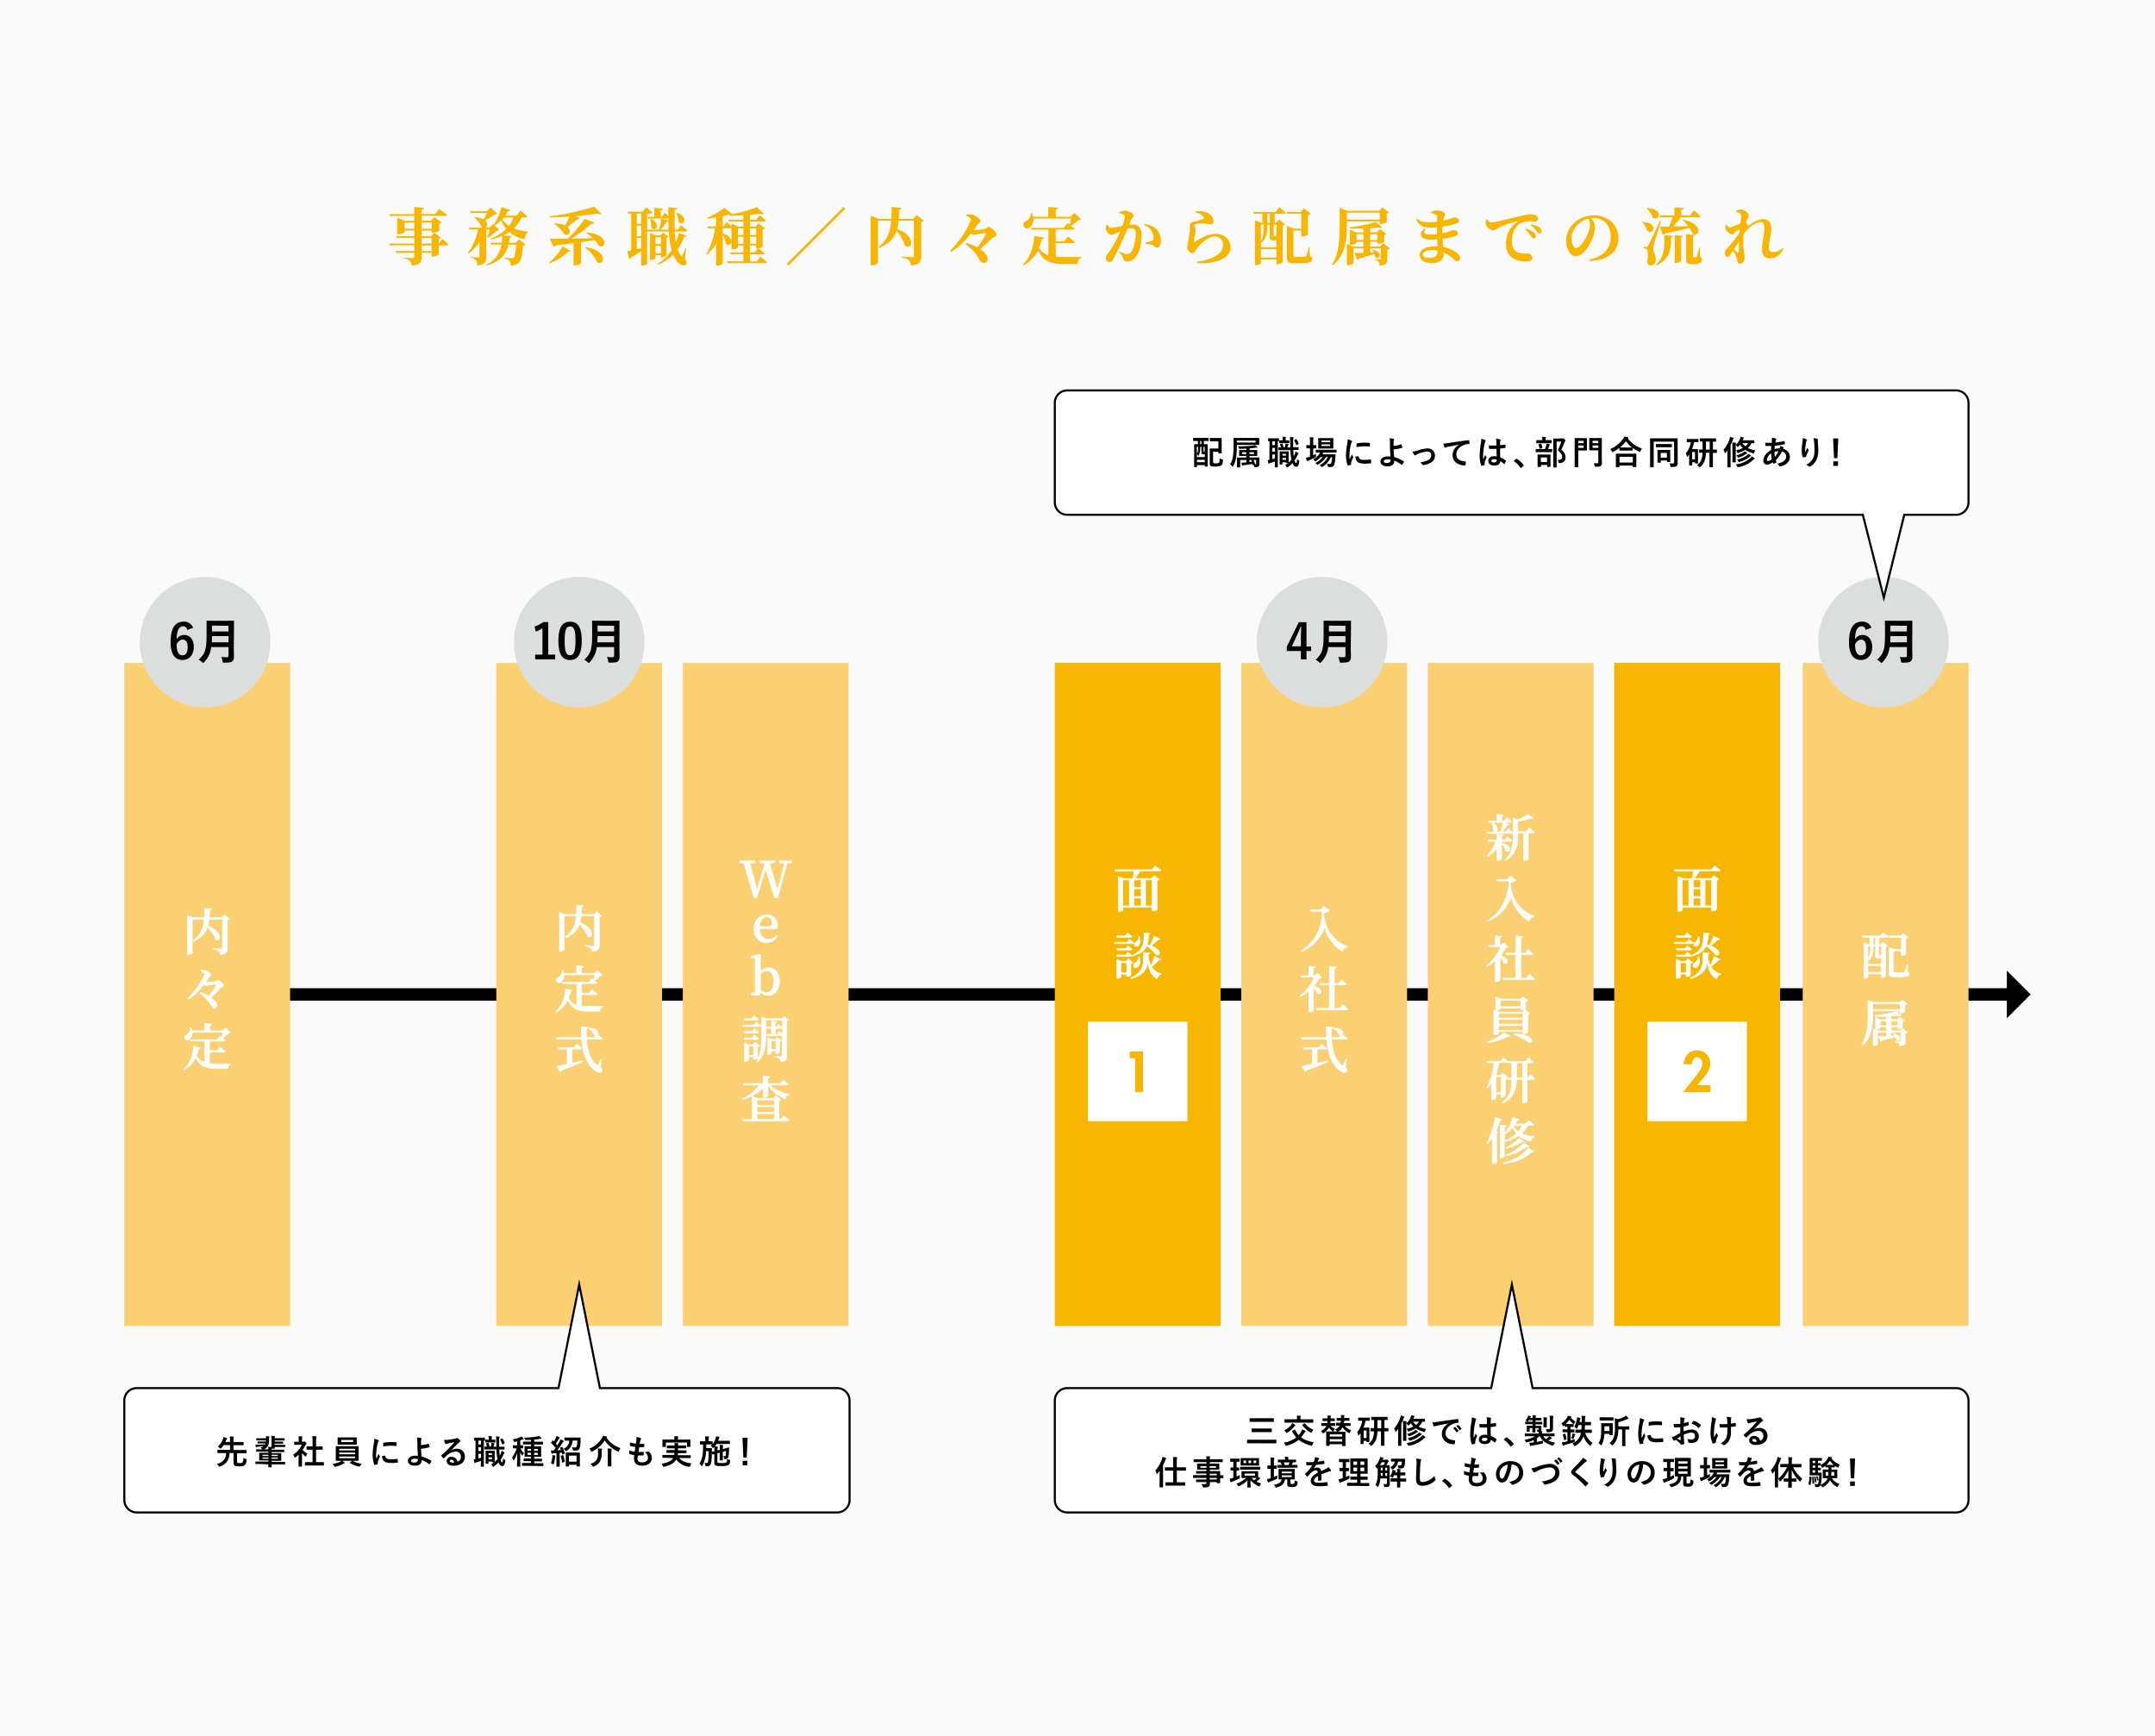
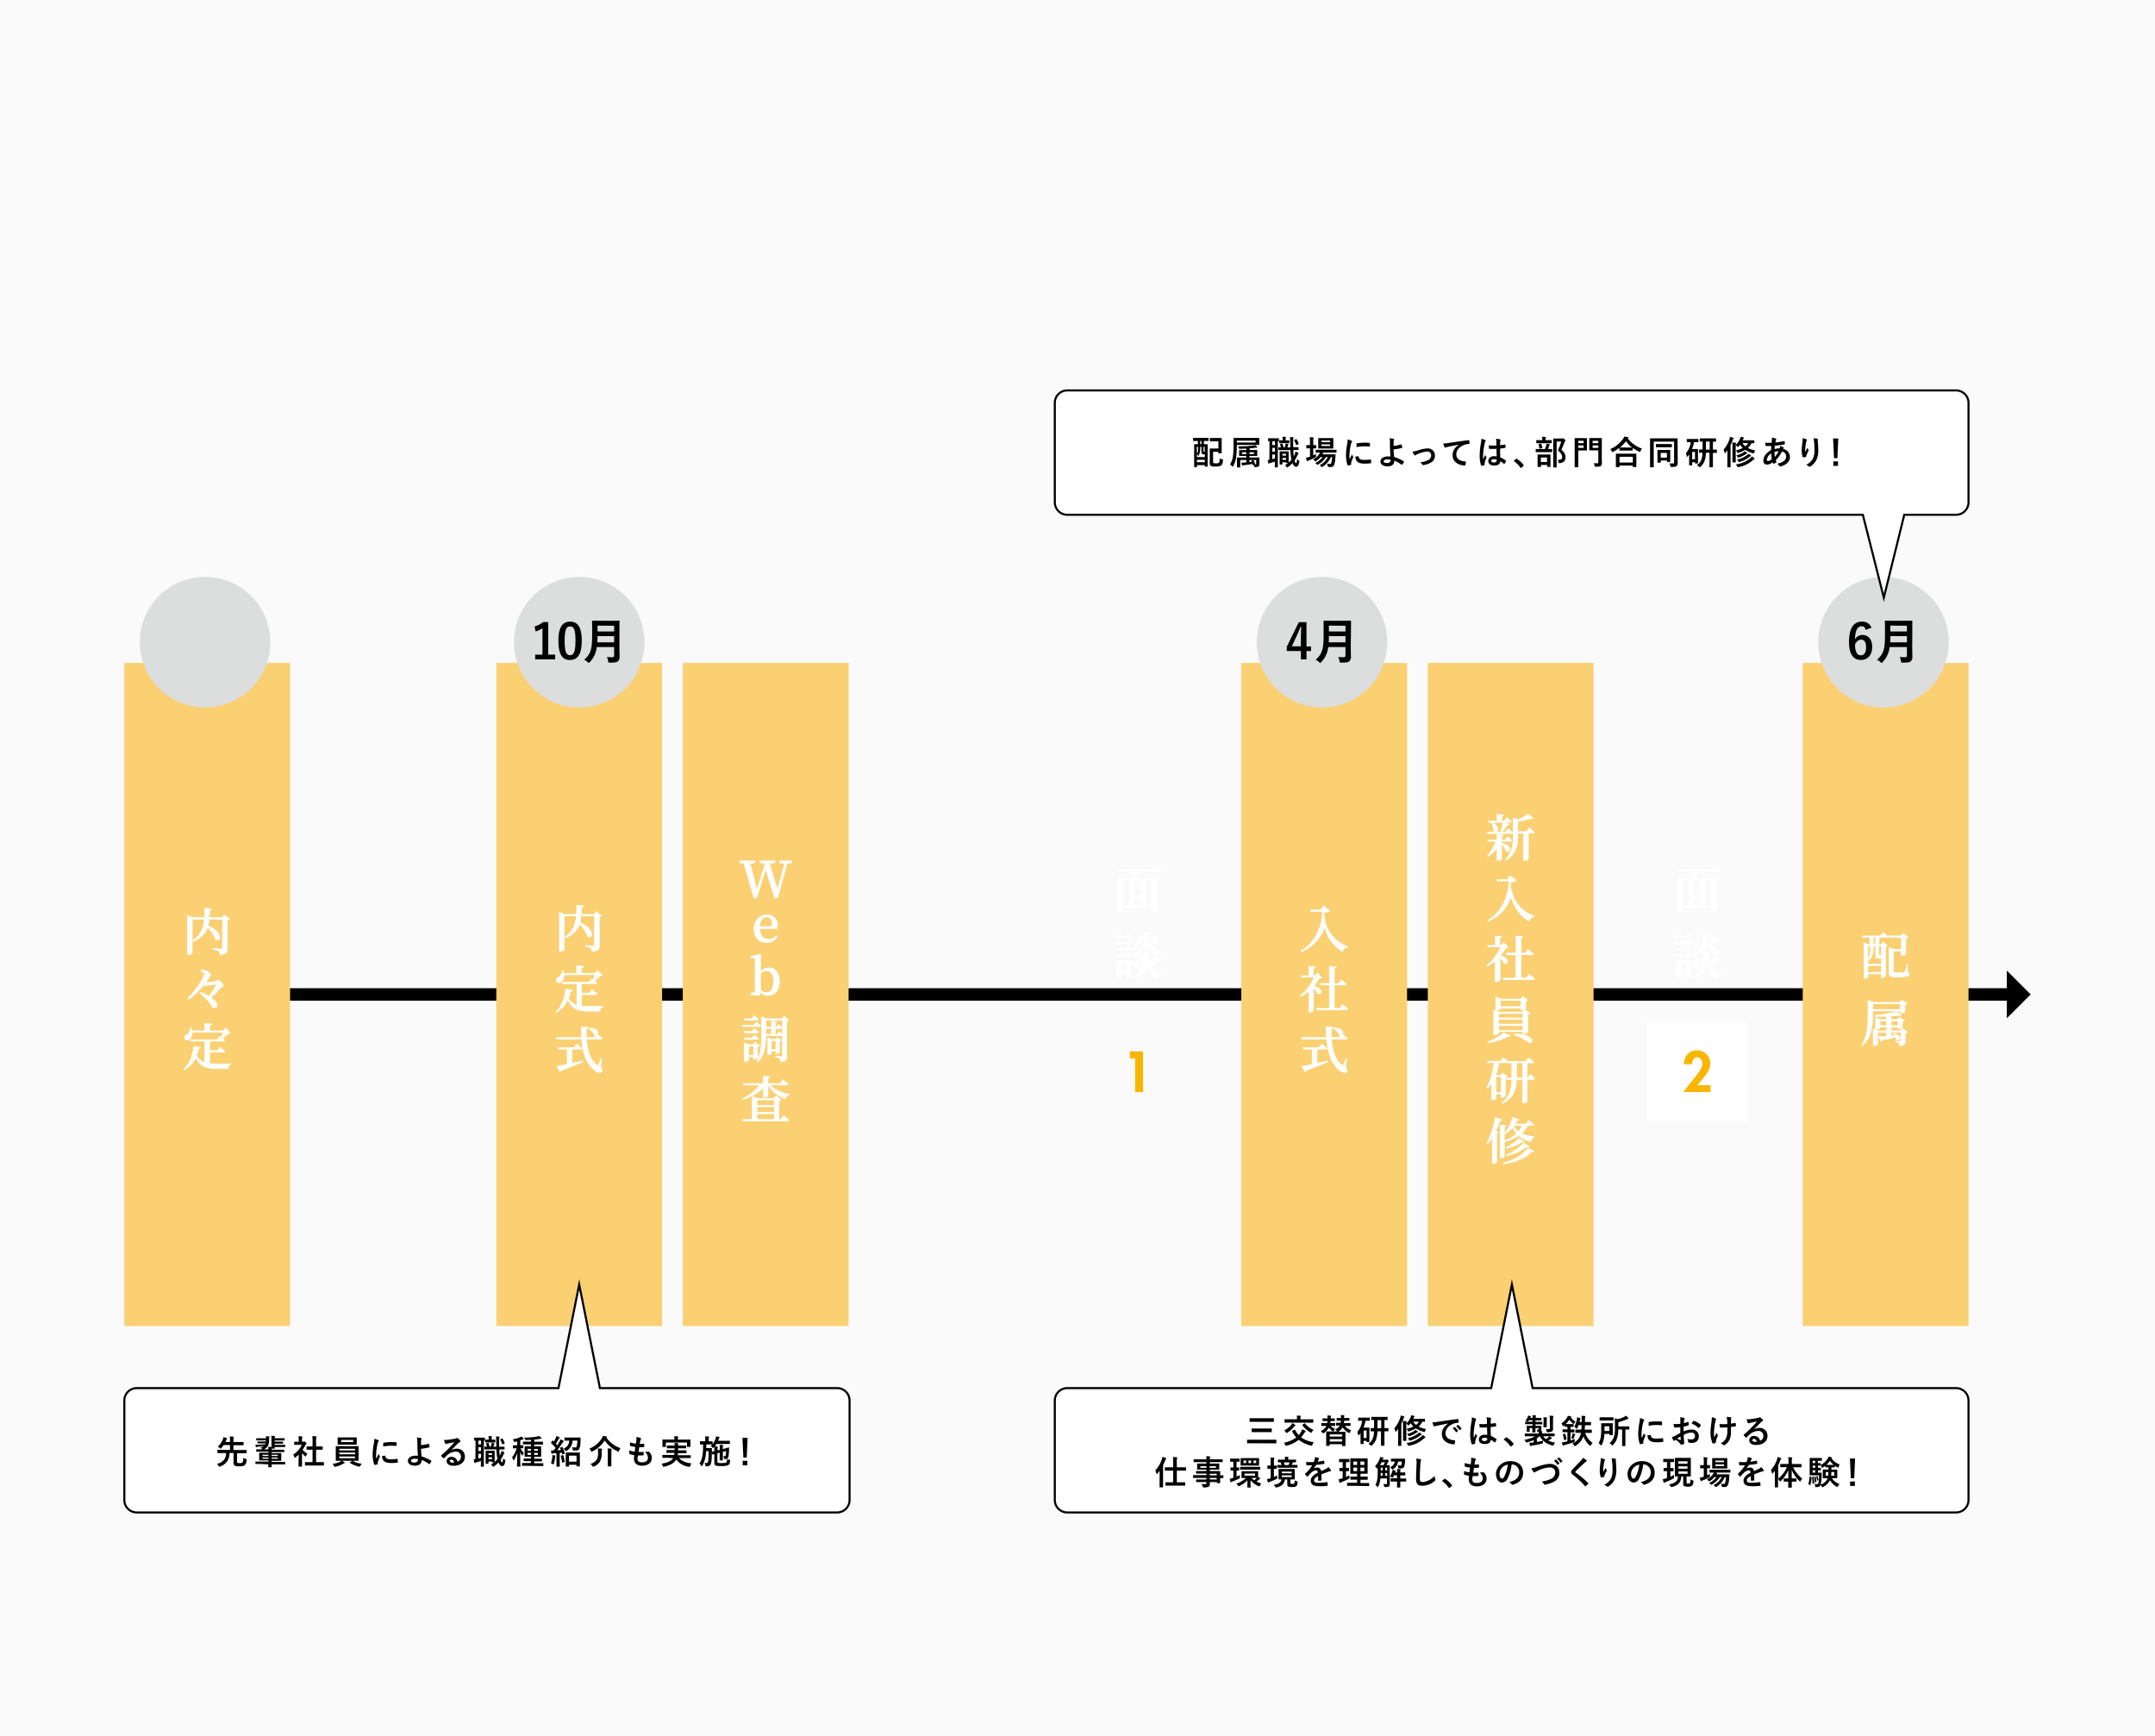
<svg xmlns="http://www.w3.org/2000/svg" viewBox="0 0 1040 837.79">
  <defs>
    <style>.cls-8{stroke:#000}.cls-5,.cls-8{stroke-miterlimit:10}.cls-3{fill:#f8b600}.cls-4{fill:#fad073}.cls-5,.cls-7,.cls-8{fill:#fff}.cls-5{stroke:#fff;stroke-width:.3px}.cls-6{fill:#dcdddd}</style>
  </defs>
  <g id="レイヤー_2" data-name="レイヤー 2">
    <g id="デザイン">
      <path fill="#fafafa" d="M0 0h1040v837.79H0z" />
      <path stroke-miterlimit="10" stroke="#000" fill="none" stroke-width="6" d="M70 479.93h900" />
-       <path class="cls-3" d="M213.44 115.29s1.83 1.59 2.91 2.64c-.09.33-.39.48-.81.48h-3.84v4.44a4.88 4.88 0 01-2.82 1h-.57V122h-4.8v2.1c0 2.37-.6 3.66-4.86 4a3.37 3.37 0 00-.84-2.25 5.47 5.47 0 00-3.06-1.11v-.42s3.72.24 4.44.24c.54 0 .75-.18.75-.57v-2h-8.79l-.27-.84h9.06v-2.76h-11.85l-.24-.84h12.09v-2.76h-8.55l-.27-.81h8.82v-2.76h-4.71v.78c0 .3-1.62 1.05-3.06 1.05h-.48v-7.92l3.78 1.44h4.47v-2.37h-11.76l-.27-.84h12V99.9l4.65.45c0 .45-.33.75-1.08.87v2.1H210l2-2.46s2.22 1.65 3.63 2.82c-.06.33-.39.48-.84.48h-11.28v2.37h4.59l1.62-1.71 3.36 2.49a1.89 1.89 0 01-1.08.57v3.48a5.78 5.78 0 01-3 .9h-.63v-1h-4.89V114H208l1.56-1.71 3.27 2.43a1.83 1.83 0 01-1.14.6v2.25h.15zm-13.5-4.89v-3h-4.71v3zm3.57-3v3h4.89v-3zm0 10.2h4.8v-2.76h-4.8zm4.8.84h-4.8v2.76h4.8zM251.66 105a15.22 15.22 0 01-3.66 5.25 26 26 0 006.81 1.56v.33c-.93.51-1.47 1.74-1.62 3.39a17.46 17.46 0 01-7.38-3.54 21.85 21.85 0 01-2.88 1.62l4 .36c-.06.36-.3.66-1 .75-.09.81-.21 1.65-.36 2.46h3.3l1.71-1.62 3 2.49a2 2 0 01-1.2.51c-.3 5-1 7.56-2.37 8.58a5.88 5.88 0 01-3.57.93 3.23 3.23 0 00-.54-2.19 5.38 5.38 0 00-2.49-1v-.42c1.05.09 2.85.18 3.45.18a1.3 1.3 0 00.93-.21c.6-.51 1.05-2.7 1.29-6.36h-3.72c-1 4.11-3.33 8-10.47 10.08l-.27-.39A12.55 12.55 0 00242 118h-5l-.27-.84h5.4c.15-1.11.24-2.25.3-3.36a31.55 31.55 0 01-5.61 1.83l-.18-.39a21.67 21.67 0 007.68-4.77 19.57 19.57 0 01-2.43-4.08 16.81 16.81 0 01-3.27 2.43l2.31 2.16a1.64 1.64 0 01-1.17.36 18.48 18.48 0 01-4.35 3.3l-.3-.21a29.51 29.51 0 001.29-3.69h-1.71v13.08c0 2.31-.54 4-4.32 4.29a4.49 4.49 0 00-.66-2.49 3.91 3.91 0 00-2.61-1.14v-.39s3 .18 3.63.18.66-.18.66-.54v-6.84a23.94 23.94 0 01-5.16 5.43l-.36-.36c2.37-3 4-7.23 4.92-11.22h-4.23l-.27-.87h6.57l-.39-.18A13.75 13.75 0 00229 105l.24-.21a10.69 10.69 0 014.17 1.08 33.45 33.45 0 001.59-3.09h-7.92l-.27-.84H235l1.83-1.83 3.15 3c-.24.24-.54.3-1.2.36a35.05 35.05 0 01-4.68 2.88c1.56 1.32 1.23 3 .12 3.48h2.07l1.65-1.71.33.3a23.74 23.74 0 003.69-8.52l4.32 1.5c-.12.36-.51.6-1.2.57a20.47 20.47 0 01-1.26 2.1h5.52l1.86-2.49s2 1.71 3.24 2.88c-.06.33-.39.48-.84.48zm-8.52 0a10.4 10.4 0 01-.75.87 11.88 11.88 0 003.21 3.13 13 13 0 002.13-4zM265 126.69a26.44 26.44 0 006.54-7.8l3.87 2.28c-.18.3-.45.45-1.11.33a26.78 26.78 0 01-9.06 5.55zm18.12-14.52c10.89.84 9.54 8.19 5.88 6.51a11.84 11.84 0 00-2-2.79c-1.89.3-4.05.63-6.6 1v10.17c0 .21-1.11 1-2.94 1h-.63v-10.7c-2.58.33-5.46.69-8.73 1.08a1.35 1.35 0 01-.84.66l-2-3.87c2 0 5 0 8.82-.06a72.74 72.74 0 008.16-9.57l4.5 1.89c-.15.33-.54.54-1.32.42a61.32 61.32 0 01-9.63 7.23c3.09 0 6.63-.09 10.32-.18a20.25 20.25 0 00-3.21-2.55zm-15.33-4.38a11.22 11.22 0 014.95 1.08c.78-1.41 1.53-3 2.13-4.35-3.21.21-6.48.36-9.54.42v-.48a134.4 134.4 0 0021.48-4.71l3.42 3.39c-.33.33-1 .33-2-.06-3 .48-6.78.9-10.83 1.23l2.49 1c-.15.36-.54.54-1.2.48a57.84 57.84 0 01-4.92 3.72c2.28 1.92 1 4.59-1.32 3.66a17.21 17.21 0 00-4.95-5.17zm14.82 11.46c11.16 1.8 9.24 9.33 5.52 7.26-.93-2.49-3.54-5.31-5.73-7zm43.03-7.5a42.92 42.92 0 00.51 5.16 25.5 25.5 0 001.44-4.44l3.81 1.23c-.15.36-.42.54-1.17.51a24.8 24.8 0 01-3.21 6.18 9.43 9.43 0 001.65 3c.33.42.48.39.69-.15a30.85 30.85 0 001.44-3.51l.33.06-.57 4.92c.78 1.62.93 2.55.48 2.94-1.23 1.14-3.18-.15-4.14-1.29a12.92 12.92 0 01-2-3.42 20.9 20.9 0 01-7.44 4.83l-.27-.36a20.79 20.79 0 006.93-6.66 42.77 42.77 0 01-1.35-9h-10.36l-.12-.45v16c0 .21-.9.87-2.37.87h-.48v-7c-1.32.87-2.94 1.92-4.89 3.09a1.25 1.25 0 01-.84.81l-1-3.84c.45-.06 1.11-.18 1.92-.33v-17.85h-1.53l-.24-.87h7.29l1.68-2.13s1.89 1.47 3.06 2.52c-.06.33-.39.48-.81.48h-1.74v7.83H318a28.58 28.58 0 001.08-5.34l3.45.78v-.84h-9.66l-.24-.87h3.15v-4.29l4.11.36c-.06.39-.27.66-1 .78v3.15h.51l1.38-2s.93.84 1.74 1.68V100l4.23.48c-.06.39-.33.72-1.11.84-.06 3.36-.12 6.6 0 9.54H327l1.62-2.19s1.86 1.5 3 2.58c-.09.33-.39.48-.81.48zm-18.33-8.7v5h2.13v-5zm0 11h2.13v-5.15h-2.13zm2.13 5.79v-5h-2.13v5.4zm6.93 3.3v1.44c0 .24-1.14.87-2.25.87h-.42v-13l2.79 1.17h2.25l1.26-1.35 2.64 2a1.61 1.61 0 01-1 .51v8.58a3.68 3.68 0 01-2.22.78H319v-1zm-2.28-17.61c5.37 2.73 2.22 6.66.24 4.44a13.09 13.09 0 00-.6-4.32zm2.28 8.94v3.3H319v-3.3zm2.64 7.83v-3.66h-2.64v3.66zm3.66-11.46c-.06-1.32-.09-2.7-.12-4.14a1.24 1.24 0 01-.81.24 18.68 18.68 0 01-3 3.9zm3.9-8.25c6.18 2.37 3.18 6.81 1 4.65a11.7 11.7 0 00-1.29-4.5zm40.35 21.25s2 1.59 3.18 2.67c-.09.33-.42.48-.84.48h-18.21l-.24-.87h7.95v-3.45h-6.12l-.24-.84h6.36v-3.33h-2.67v.9c0 .3-1.32 1-2.64 1H353v-10.3a1.52 1.52 0 01-.39.06h-3.81v2.46c6.72 2.4 3.84 7.17 1.44 5a11.72 11.72 0 00-1.44-4.29v13.83c0 .24-1.05 1-2.64 1h-.57v-10.53a23.55 23.55 0 01-4.38 5.22l-.36-.33c2.16-3.33 3.54-8 4.35-12.36h-3.6l-.24-.84h4.23v-4.38c-1.47.24-3 .45-4.38.57l-.09-.36a39.89 39.89 0 008.52-4.86l3.72 3.12a72.85 72.85 0 0011.91-3.41l3.33 3.18a2.08 2.08 0 01-2 0c-1.32.21-2.94.39-4.71.54v2.37h3l1.71-2.19s1.95 1.5 3.12 2.58c-.09.3-.39.45-.81.45h-7v2.46h2.67l1.5-1.59 3.09 2.34a2.11 2.11 0 01-1.11.57v8.4a4 4 0 01-2 .75c.48.39 1.92 1.53 2.85 2.37-.06.33-.39.48-.81.48h-6.15v3.45h3.27zm-10.65-14.49h2.49v-2.46h-7l-.21-.84h7.17v-2.13c-2.19.12-4.44.18-6.51.15v-.33a3 3 0 01-.66-.15c-.78.24-1.74.51-2.76.72v5h.39l1.53-2.19s1.29 1.14 2.28 2.13V108zm2.49.87h-2.67v3.21h2.67zm0 7.44v-3.42h-2.67v3.42zm3.18-7.44v3.21h3v-3.21zm3 4h-3v3.42h3zm-3 7.59h2.28l1.56-2a1.46 1.46 0 01-.36 0h-.51v-1.31h-3zm18.6 6.35l-.84-.84 27.42-27.42.84.84zm65.25-21.66a2.46 2.46 0 01-1.2.57v16.74c0 2.43-.63 3.87-5 4.29a3.93 3.93 0 00-1-2.55 6 6 0 00-3.36-1.29v-.42s4.08.27 5.07.27c.57 0 .75-.24.75-.69v-16.89h-7.38a20.49 20.49 0 01-.69 4c9.54 3.57 7.14 10.44 3.78 8a19.52 19.52 0 00-4.08-7.08c-1.17 3.39-3.51 6.12-8.37 8.19l-.33-.45c4.41-3.42 5.73-7.5 6.12-12.69h-6.39v20.22c0 .45-1.44 1.29-2.94 1.29h-.57V104.1l3.78 1.56h6.18c.12-1.77.15-3.69.15-5.73l4.74.39c-.06.42-.36.75-1.08.84-.06 1.59-.12 3.09-.21 4.5h7l1.65-1.86zm20.73-2.97a7.56 7.56 0 014 .51c1 .54 2.61 1.86 2.61 2.61s-.87 1-1.35 1.71-1.17 1.68-1.92 2.7c1.11 0 4.32-.33 5.25-.51s1.35-1 1.95-1c1.2 0 3.9 2.61 3.9 3.69 0 .87-1.53 1.2-2.16 1.74-1.74 1.62-3.54 3.45-5.7 5.31a13.64 13.64 0 012.19 1.86 4.71 4.71 0 011.38 2.67 1.83 1.83 0 01-1.86 2.07c-1.23 0-1.65-.69-2.25-1.83-1.68-3.06-3.51-4.86-6.6-7.29l.36-.48a22.28 22.28 0 015.31 2.07 41.21 41.21 0 004.14-6.27c.18-.39 0-.57-.36-.57-1.05.06-3.33.36-4.23.51a10 10 0 01-1.41.33c-.3 0-.69-.33-1.11-.75-.6.78-1.26 1.56-1.92 2.28a34.48 34.48 0 01-7.74 6.72l-.48-.51a71.21 71.21 0 006.09-7.5 40.45 40.45 0 003.87-7.2 1 1 0 00-.27-1.17 6.4 6.4 0 00-1.83-1.17zm42.99 20.31c1.38.12 2.91.18 4.65.18h7.71v.36c-1.23.27-1.83 1.59-1.86 3.06h-6c-6.93 0-10.77-1.29-13-6.81a16 16 0 01-7.17 7.47l-.24-.27c3.9-3.75 5.25-9.42 5.58-13.92l4.68.78c-.12.42-.45.72-1.17.75a24.34 24.34 0 01-1.26 4.23 8.29 8.29 0 004.56 3.51v-12.36h-8.1l-.24-.84h15.66l1.86-2.25s.42.3 1 .75c.3-1 .57-2.1.78-3h-18.3a4.64 4.64 0 01-1.74 4.35A1.93 1.93 0 01494 109a1.91 1.91 0 011.23-2.37 4.58 4.58 0 002.37-3.84h.42a9.76 9.76 0 01.48 1.83h7.38v-4.69l4.74.36c-.06.42-.3.72-1.11.87v3.45h7.23l1.8-1.83 3.18 3a1.8 1.8 0 01-1.17.36 28 28 0 01-3.72 2.85c.57.42 1.17.9 1.65 1.32-.06.33-.39.48-.81.48h-8.19v5.73h4.08l1.83-2.37s2.07 1.62 3.33 2.73c-.09.33-.42.48-.84.48h-8.4zm35.4-15.27a18.24 18.24 0 012-.18c2.4 0 4 1.44 4 5.43s-.9 8.16-3.12 10.59a5.33 5.33 0 01-3.9 1.74c-1.17 0-1.62-.45-2-2-.15-.6-.36-.87-1.8-2.43l.27-.39a9.12 9.12 0 003.48 1.29 2.19 2.19 0 002-1c1.44-1.74 2.28-6 2.28-9 0-1.62-.51-2.43-1.92-2.43a8.7 8.7 0 00-2.16.39c-.81 2-1.74 4.14-2.49 5.76-1.38 3-3.24 6.87-4.32 8.7-.66 1.14-1.14 1.44-2 1.44a1.69 1.69 0 01-1.47-1.86 2.46 2.46 0 01.69-2 40.25 40.25 0 004.56-7.35c.57-1.17 1.08-2.37 1.56-3.54-.75.3-1.47.6-2 .84a5.61 5.61 0 01-2.37.78c-.9 0-2.28-1.56-2.49-2.79a3.57 3.57 0 01.33-2.07l.42-.09c.54 1 .9 1.62 1.68 1.62a45.1 45.1 0 005.46-1 20.43 20.43 0 001.26-4.5.91.91 0 00-.48-.9 7.14 7.14 0 00-2.22-.72v-.45a5.5 5.5 0 012.73-.75c1.38 0 4.17 1.2 4.17 2.25 0 .84-.87 1.29-1.29 2.28zm7.41-.33a8.43 8.43 0 015.49 2.16 7.9 7.9 0 012.43 6c0 1.8-.66 3.09-2 3.09-1 0-1.11-.93-2.1-1.32a13.86 13.86 0 00-3.27-.45l-.09-.54a28.49 28.49 0 002.94-.84 1.28 1.28 0 00.93-1.44 7 7 0 00-1-3.57 5.61 5.61 0 00-3.48-2.55zm24.51-5.85l.12-.45c3-.21 4.83.27 6.06 1a4.56 4.56 0 012.67 4 1.22 1.22 0 01-1.41 1.35c-1 0-1.71-.33-3.06-.45a22.46 22.46 0 00-4.14.27c-.54.06-.66.3-.66.54 0 .48.45 1.23.54 2.07a11.85 11.85 0 01-.21 2.46 26 26 0 00-.45 3.3c0 .33.15.39.39.24 2.13-1.38 5.85-3.84 9.93-3.84 4.83 0 7.23 3.3 7.23 6.51 0 5.85-8.67 8.22-16.2 7.53l-.06-.6a30.54 30.54 0 006.06-1.38c5.16-1.86 6.63-4.26 6.63-6.72a3.89 3.89 0 00-4-4.08c-3.36 0-7 3.66-8.67 5.82-.75 1-1.14 2.25-2.13 2.25a2.35 2.35 0 01-1.71-1 2.66 2.66 0 01-.78-1.89 23.33 23.33 0 01.39-2.4c.21-1.41.69-4.38.84-5.79a17.46 17.46 0 00.06-2.13 1.75 1.75 0 011.38-1.92 23.31 23.31 0 005.13-1.47c.36-.18.39-.45.12-.81-.77-1.21-2.21-1.8-4.07-2.41zm40.56-2.34s2 1.53 3.15 2.61c-.09.33-.39.48-.84.48h-4.53v4.38h.54l1.47-1.56 3 2.31a2 2 0 01-1.14.57v17.73a4 4 0 01-2.52.93H616v-2.31h-7.5V127c0 .33-1.11 1-2.37 1h-.48v-21.74l3 1.26h.57v-4.38h-4.17l-.24-.84h10.83zM614.33 116c-1.35 0-1.53-.48-1.53-1.71v-5.88h-1.17v1.17c0 2.13-.21 5.4-2.88 7.59l-.24-.27v2.43H616v-3.39a8.07 8.07 0 01-.93.06zm-5.82-7.59v8.16c1.29-2.31 1.29-5 1.29-7v-1.14zm7.5 15.93v-4.14h-7.5v4.14zm-3.21-21.18h-1.17v4.38h1.17zm1.86 5.25v5.13c0 .3.06.39.27.39H616v-5.52zm17.49 15.24c.9.36 1.14.78 1.14 1.35 0 1.35-1.35 2.07-5.91 2.07h-2.85c-2.82 0-3.48-.63-3.48-3V109l3.57 1.38H628v-7.2h-6.87l-.27-.87h6.81l1.59-1.77 3.33 2.58a2.45 2.45 0 01-1.38.72v9.48a5.37 5.37 0 01-2.67.78H628v-2.85h-3.81v12c0 .51.15.69 1.08.69h4.44a.73.73 0 00.69-.42 31.18 31.18 0 001.29-4.2h.33zM650 106.86v2.34c0 5.73-.42 13.68-6.75 18.78l-.33-.27c3.3-5.52 3.6-12.42 3.6-18.48v-8.88l4 1.41h15l1.56-1.65 3.27 2.43a1.92 1.92 0 01-1.14.57v4.08a5.18 5.18 0 01-2.79.9h-.6v-1.23zm0-4.23V106h15.87v-3.39zm20.73 17.22a1.89 1.89 0 01-1.23.63V125c0 1.83-.45 2.91-3.72 3.18a3.68 3.68 0 00-.42-1.8 2.6 2.6 0 00-1.77-.87v-.39s1.71.12 2.22.12.51-.18.51-.51v-4.8h-5.07v2l1.74-.06a7.2 7.2 0 00-.78-1.17l.3-.18c5.58 1.44 3.09 5.25 1.14 3.54a4.4 4.4 0 00-.36-1.47c-1.77.57-4.14 1.29-7.38 2.22a1.12 1.12 0 01-.84.63l-1.44-3.36c1 0 2.55 0 4.41-.06v-2.13h-4.83V127c0 .3-1.41 1-2.7 1H650v-10.28l3.36 1.35H658v-2.4h-3.39v.54c0 .27-1.44.93-2.73.93h-.48v-7.29l3.39 1.35H658v-1.89c-2.25 0-4.59 0-6.69-.09l-.09-.48a78 78 0 0012.78-2.55l3 2.61a1.79 1.79 0 01-1.74 0c-1.14.15-2.52.27-4 .33v2h3.24l1.44-1.56 3.06 2.28a1.68 1.68 0 01-1 .54v3.48a5.71 5.71 0 01-2.7.75h-.57v-1h-3.51v2.4H666l1.44-1.65zm-12.69-4V113h-3.39v2.76zm3.21-2.76v2.76h3.51V113zm29.43-10.67a4.9 4.9 0 012.7-.87c1.92 0 4 .9 4 2 0 .6-.42 1-.63 1.71a7.64 7.64 0 00-.24 1.2c1.35-.27 2.46-.57 3.15-.78 1.23-.42 1.68-.72 1.92-.72.84 0 2.55.33 2.55 1.47 0 .87-.54 1.17-1.44 1.47a35.65 35.65 0 01-6.48 1.44c-.09 1-.12 2.1-.15 3.21a29.71 29.71 0 003.12-.75c1.29-.39 1.74-.69 2-.69 1.23 0 2.4.33 2.4 1.32a1.6 1.6 0 01-1.23 1.5 28.55 28.55 0 01-6.21 1.26c.09 1.53.24 2.82.39 4A16.35 16.35 0 01703 122a3.27 3.27 0 011.65 2.55 1.32 1.32 0 01-1.32 1.5c-.75 0-1.08-.33-1.8-.93a17.1 17.1 0 00-4.86-3.27v1.14c0 2.43-2.13 4-5.67 4s-5.82-1.41-5.82-4 3.06-4.08 7.08-4.08c.51 0 1 0 1.47.06 0-1-.09-2.22-.12-3.45-1.11.09-2.25.15-3.36.15-4.08 0-6.45-2.52-2.73-5.43l.45.3c-1.29 2-.45 2.64 2 2.64a33.67 33.67 0 003.54-.18v-3.3c-1.14.09-2.34.15-3.57.15-2.94 0-5-.78-6.45-4l.36-.27a7.87 7.87 0 005.19 1.71 37.05 37.05 0 004.53-.3v-2.4a1 1 0 00-.72-1.08 11.72 11.72 0 00-2.22-.66zM693.8 121a15.62 15.62 0 00-3-.27c-2.46 0-4.17 1-4.17 2.07s1.14 1.65 2.73 1.65c2.94 0 4.41-.69 4.41-3.42zm23.76-15.16c.54.75 1.2 1.5 2 1.5 1.8 0 6.18-1.14 11.46-2.4a57.88 57.88 0 017.26-1.53 6 6 0 012.55.48c.81.36 1.41.9 1.41 1.71a1.43 1.43 0 01-1.59 1.35c-.81 0-1.8-.12-2.64-.12a8 8 0 00-4.8 1.26c-1.08.75-3.6 3.21-3.6 8.31 0 3.48 1.53 4.62 2.58 5.19 1.71.9 4.14.75 5 .75a2.41 2.41 0 012.31 2.1c0 1.38-1.5 1.71-2.88 1.71a11.34 11.34 0 01-6.39-1.5c-2.07-1.29-3.42-3.36-3.42-7.17a12.25 12.25 0 015.4-10.35c.24-.18.21-.36-.09-.27a40 40 0 00-9.48 3.36c-.63.36-1.26 1-2.1 1a4.5 4.5 0 01-3.57-3.42 6.37 6.37 0 01.24-1.86zm18.81 4.5a10.24 10.24 0 014 1.89 2.22 2.22 0 01.84 1.71 1 1 0 01-1.11 1.08c-.48 0-.87-.48-1.35-1.17a15.25 15.25 0 00-2.67-3.12zm2.7-2a10.46 10.46 0 013.93 1.47 2.29 2.29 0 011 1.86.93.93 0 01-1 1c-.57 0-.93-.45-1.5-1.2a12.5 12.5 0 00-2.73-2.76zm27.84 17.06c7.59-1.8 10.44-6 10.44-11.16 0-5.52-3.54-9.06-8.4-9.06a8.08 8.08 0 00-1.2.09 6.22 6.22 0 012 3.81 15.83 15.83 0 01-1 5.34c-1.35 3.81-4.71 9.27-8.37 9.27-2.4 0-4.62-3.69-4.62-7.59a12.13 12.13 0 014.41-8.91 13.47 13.47 0 019.12-3.21c6.9 0 11.79 4.8 11.79 11 0 5.67-4 10.53-14 11zm-.51-19.86a11.6 11.6 0 00-5.28 3.18 9.25 9.25 0 00-2.7 6.42c0 2.37 1 4.59 2.28 4.59 1.68 0 4.32-4.14 5.28-6.21a14.44 14.44 0 001.35-5.4 4.42 4.42 0 00-.93-2.58zm26.31 1.53c7.92.54 5.37 6.48 2.28 4.44a8.37 8.37 0 00-2.52-4.23zm8.94-.6c-1 3.36-3 9.6-3.36 11.13a11 11 0 00-.42 2.73c.06 1.59 1.29 2.67 1.2 5.28a2.44 2.44 0 01-2.55 2.49c-.72 0-1.38-.42-1.59-1.53.54-3.15.39-5.85-.3-6.33a2.73 2.73 0 00-1.53-.48v-.57h1.35c.45 0 .57 0 .9-.63.63-1.08.63-1.08 5.85-12.18zm-6.72-6c8.19.24 6 6.39 2.76 4.62a11.11 11.11 0 00-3-4.41zm8.28 13l4.17.42c-.06.36-.27.63-1 .72V117c-.09 3.72-1.11 8.64-7.2 11.13l-.27-.27c3.81-3 4.29-7.44 4.29-10.92zm-2.34-9.47h7.2v-3.93l4.47.36c-.06.42-.3.72-1.11.84V104h4.17l1.83-2.46s2 1.68 3.27 2.85c-.09.33-.42.48-.84.48h-8.64a100.33 100.33 0 01-3.69 4.47c2.16 0 4.62-.12 7.17-.18a24.89 24.89 0 00-2.58-2.88l.27-.21c9.87 2 7.86 8.67 4.47 6.72a13.6 13.6 0 00-1.53-2.79c-2.88.75-6.72 1.65-12 2.76a1.1 1.1 0 01-.87.63l-1.41-4h4.53c.54-1.47 1.11-3.15 1.53-4.5h-6zm7.38 9.48l4 .39c-.06.33-.27.57-.93.66V126c0 .27-1.38.87-2.52.87h-.57zM820.46 124a1.37 1.37 0 01.87 1.41c0 1.26-1.14 2.07-3.75 2.07h-1.32c-2.22 0-2.49-.69-2.49-2.79V113l4.17.39c0 .39-.27.69-.87.75v9.54c0 .36.06.48.39.48h.48a2 2 0 00.48 0c.21 0 .3-.06.45-.36.24-.54.72-2.43 1.17-4.26h.33zm40.38-4.15c-1.08 2.25-3.3 4.83-6.6 4.83-2.43 0-3.87-1.35-3.87-4.53 0-3.6 1.14-6.81 1.14-10.11 0-1.83-.42-2.82-1.89-2.82-2.55 0-5.73 2.52-8.19 5.7q0 .54-.09 1a43.48 43.48 0 00.27 7.32c.12 1.2.33 2 .33 2.85 0 1.77-.9 3.18-2 3.18a1.41 1.41 0 01-1.56-1.41 13.68 13.68 0 00-.66-2.46 13.4 13.4 0 00-1.32-2.46l-.93 1.44c-.54.84-1 1.56-1.74 1.56s-1.32-.6-1.32-1.65a2.92 2.92 0 01.87-2.16 67.47 67.47 0 006.21-7.8c0-.57.09-1.14.15-1.71-.78.45-1.56.9-2 1.17-.6.45-.9 1.32-1.53 1.32-1.35 0-3-1.56-3.36-2.82a5.43 5.43 0 010-1.71l.42-.12c.51.72 1 1.29 1.68 1.29.93 0 3.51-1.23 5.1-2 .18-1.65.33-3 .33-3.69s-.09-.84-.63-1.14a8.3 8.3 0 00-1.86-.72v-.51a5.54 5.54 0 012.4-.57c1.65 0 3.69 1.77 3.69 2.88 0 .69-.39 1.14-.78 2.1-.15.36-.3.84-.48 1.41.54.45 1.08 1.05 1.08 1.32a1.08 1.08 0 01-.06.33c2.1-1.74 4.74-3.36 7.08-3.36 2.94 0 4.08 1.71 4.08 4.71 0 2.79-1.14 5.85-1.14 9 0 1.56.54 2.16 1.86 2.16a7.83 7.83 0 005-2.07zm-24 .39c.63.6 1.32 1.26 1.62 1.56s.66.27.69-.3c0-1 0-2.91.06-4.89z" />
      <path class="cls-4" d="M60 319.93h80v320H60v-320z" />
      <path class="cls-5" d="M110.71 443.48a1.93 1.93 0 01-1 .48v13.73c0 1.68-.41 2.69-3.45 3a2.61 2.61 0 00-.72-1.65 5.23 5.23 0 00-2.57-.89v-.34s3.12.22 3.81.22c.46 0 .6-.19.6-.55v-13.9h-6.48a19.86 19.86 0 01-.57 3.24c7.58 3.15 6.09 8.26 3.72 6.6-.53-2-2.31-4.32-3.91-6-.92 2.74-2.77 5-6.61 6.79l-.26-.38c3.82-2.76 5-6.07 5.33-10.25h-5.82v16.22c0 .29-.92.84-1.92.84h-.39v-18.82l2.53 1.06h5.67c.09-1.39.12-2.88.14-4.46l3.22.26a.86.86 0 01-.87.67c0 1.25-.09 2.43-.19 3.53h6.19l1.13-1.3zm-11.33 30.65c.81 0 3.55-.24 4.32-.36s1-.67 1.41-.67c.8 0 2.69 1.75 2.69 2.52 0 .6-1 .82-1.49 1.27-1.27 1.27-2.73 2.91-4.53 4.59a10.37 10.37 0 011.8 1.56 3.66 3.66 0 011.12 2.06c0 .72-.33 1.39-1.17 1.39s-1.06-.5-1.54-1.32a19.41 19.41 0 00-5.61-5.83l.31-.43a17.26 17.26 0 014.1 1.9 31.49 31.49 0 003.56-5.28c.16-.32 0-.44-.27-.44-.84 0-3 .29-3.79.41a7.1 7.1 0 01-1.08.24 1.89 1.89 0 01-.87-.55c-.43.57-.91 1.15-1.39 1.68a28.71 28.71 0 01-5.9 5.42l-.43-.43a50.78 50.78 0 004.92-5.86 30.45 30.45 0 003.09-5.54.67.67 0 00-.21-.89 5.19 5.19 0 00-1.44-.89l.16-.43a5.3 5.3 0 012.79.48c.77.38 1.82 1.29 1.82 1.85s-.6.67-1 1.32-.93 1.41-1.56 2.25zm1.73 39.14a31.83 31.83 0 004 .2c1.39 0 4.61 0 6.14-.05v.31c-.84.19-1.22 1-1.27 2h-5c-5.55 0-8.62-1.06-10.47-5.62a12.89 12.89 0 01-5.57 6.12l-.21-.26c3.19-2.83 4.41-7.25 4.75-11l3.19.6c-.07.32-.34.53-.89.56a21.49 21.49 0 01-1 3.28 6.69 6.69 0 004.06 3.36v-10.3H92l-.19-.67h12.89l1.35-1.61s.33.24.79.6c.29-.77.6-1.77.84-2.59h-15a3.75 3.75 0 01-1.42 3.38 1.38 1.38 0 01-2.09-.38 1.4 1.4 0 01.82-1.68 3.85 3.85 0 001.9-3.41h.38a7 7 0 01.34 1.41h6.24v-3.64l3.24.28c0 .34-.27.58-.89.68v2.68h6.43l1.3-1.29 2.23 2.16a1.44 1.44 0 01-.91.29 21 21 0 01-3 2.44c.4.32.88.7 1.24 1-.07.24-.31.36-.64.36h-6.72v4.61h3.74l1.3-1.66s1.48 1.13 2.42 2c-.07.27-.34.39-.67.39h-6.79z" />
      <circle class="cls-6" cx="98.96" cy="309.93" r="31.5" />
-       <path d="M90.32 304c-.28-1.32-1-1.76-1.88-1.76-2.13 0-3.13 2.22-3.23 6.32a4.12 4.12 0 013.66-2.11c2.76 0 4.65 2.18 4.65 5.78 0 3.87-2.24 6.28-5.45 6.28-3.44 0-5.74-2.53-5.74-8.57 0-7.07 2.39-9.92 6.18-9.92a4.58 4.58 0 014.66 2.98zm-2.27 12.26c1.63 0 2.52-1.33 2.52-3.93 0-2.39-.84-3.63-2.41-3.63-1.17 0-2.2.8-2.92 2.27 0 3.79 1.12 5.31 2.81 5.31zm24.78-4.01c0 1.62.07 3.4.07 4.69a2.62 2.62 0 01-.75 2.17c-.61.56-1.4.68-3.89.68-.72 0-.77 0-.86-.72a6.34 6.34 0 00-.61-2c1 .09 1.76.12 2.67.12a.73.73 0 00.82-.82v-4.1h-8.36a12.21 12.21 0 01-3.37 7.26c-.23.26-.35.4-.49.4s-.28-.12-.54-.38a5.47 5.47 0 00-1.68-1.1c3.09-2.88 3.86-4.87 3.86-12v-6.63c0-.14 0-.28.26-.28s.93.05 3.11.05h6.51c2.18 0 2.92-.05 3.09-.05s.26 0 .26.28v3.19zm-2.55-2.25v-3h-8c0 1.1 0 2.08-.09 3zm-8-8.07v2.83h8V302z" />
      <path class="cls-4" d="M599.05 319.93h80v320h-80v-320z" />
      <path class="cls-5" d="M638.71 437.3l3 2.18a4.52 4.52 0 01-2.81.94v1c.75 7.42 4.52 12.6 11.43 15.43l-.1.29a2.72 2.72 0 00-2.35 2.09 19 19 0 01-8.59-12 19.19 19.19 0 01-11.19 12l-.21-.32c5.28-2.88 9.6-9.41 10.27-17.49v-1.61h-5.57l-.17-.7h5.16zm-.98 34.44a1.8 1.8 0 01-1.08.31 18.85 18.85 0 01-2.62 3.84c5 1.3 3.6 4.76 1.73 3.58a8.26 8.26 0 00-1.87-2.9v11.16a2.19 2.19 0 01-1.83.72h-.43v-10.18a21.25 21.25 0 01-3.91 2.66l-.27-.26a23.24 23.24 0 006.82-9.07h-6l-.22-.68h3.61v-4.6l3 .26c0 .34-.27.58-.87.67v3.67h.62l1.33-1.27zM648 484.85s1.54 1.29 2.45 2.16c0 .26-.31.38-.65.38h-14.26l-.19-.7h6.22v-11.33h-4.42l-.19-.69h4.61v-8.33l3.24.34c0 .36-.24.6-.87.67v7.32h2.14l1.32-1.75s1.51 1.22 2.38 2.06c0 .26-.29.38-.63.38h-5.21v11.33h2.64zm1.34 30.15c.8 1.23.92 1.85.58 2.19-.89.93-2.66.07-3.74-.89-3.89-3.34-5.43-8.62-5.93-14.83h-12l-.2-.7h12.15c-.12-1.68-.17-3.43-.17-5.23l3.29.33c-.05.32-.26.6-.86.7 0 1.42 0 2.81.07 4.2h3.55l1.15-1.39a1.42 1.42 0 01-.91-.15 8.13 8.13 0 00-2.62-2.83l.22-.21c4.18 0 4.66 2.23 3.77 3 .45.34 1.65 1.25 2.45 1.92 0 .27-.31.39-.68.39h-6.88c.36 5.25 1.6 10 4.94 12.52.36.37.53.34.77-.07a22.15 22.15 0 001.27-2.88l.29.05zm-13.77-1.82c1.65-.36 3.43-.77 5.23-1.18l.1.36c-2.36 1.08-5.67 2.45-10.52 4.25a1 1 0 01-.57.6l-1.52-2.57c1.06-.16 2.81-.5 5-1v-7.32h-4.13l-.19-.69h7.56l1.35-1.71s1.49 1.18 2.42 2c-.07.26-.31.38-.65.38h-4z" />
      <circle class="cls-6" cx="638.01" cy="309.93" r="31.5" />
      <path d="M630.51 312h2.22v2.2h-2.22v4.05h-2.69v-4.05H621v-2.06l5.8-11.87h3.7zm-2.69-4c0-1.9.07-3.68.14-5.48h-.33c-.59 1.55-1.26 3.11-2 4.68l-2.2 4.73h4.38zm24.05 4.25c0 1.62.08 3.4.08 4.69a2.66 2.66 0 01-.75 2.17c-.61.56-1.41.68-3.89.68-.73 0-.77 0-.86-.72a6.92 6.92 0 00-.61-2c1 .09 1.75.12 2.66.12a.73.73 0 00.82-.82v-4.1H641a12.27 12.27 0 01-3.37 7.26c-.24.26-.35.4-.49.4s-.29-.12-.54-.38a5.51 5.51 0 00-1.69-1.1c3.09-2.88 3.86-4.87 3.86-12v-6.63c0-.14 0-.28.25-.28s.94.05 3.12.05h6.51c2.17 0 2.92-.05 3.08-.05s.26 0 .26.28v3.19zm-2.55-2.25v-3h-8c0 1.1 0 2.08-.09 3zm-8-8.07v2.83h8V302z" />
      <path class="cls-4" d="M239.52 319.93h80v320h-80zm90 0h80v320h-80z" />
      <path class="cls-5" d="M290.23 442a2 2 0 01-1 .48v13.72c0 1.69-.41 2.69-3.46 3a2.59 2.59 0 00-.72-1.65 5 5 0 00-2.57-.89v-.34s3.12.22 3.82.22c.45 0 .6-.2.6-.56V442h-6.48a18.83 18.83 0 01-.58 3.24c7.59 3.14 6.1 8.26 3.72 6.6-.53-2-2.3-4.32-3.91-6-.91 2.73-2.76 5-6.6 6.79l-.27-.38c3.82-2.76 5-6.08 5.33-10.25h-5.81v16.25c0 .29-.91.84-1.92.84H270V440.3l2.52 1.06h5.66c.1-1.4.12-2.88.14-4.47l3.22.27a.85.85 0 01-.86.67c-.05 1.25-.1 2.42-.2 3.53h6.2l1.13-1.3zm-9.6 43.52a34 34 0 004 .19h6.15v.29a1.89 1.89 0 00-1.27 2h-5c-5.55 0-8.62-1.05-10.47-5.62a12.94 12.94 0 01-5.56 6.13l-.22-.27c3.19-2.83 4.42-7.25 4.75-10.94l3.19.6c-.07.31-.33.53-.88.55a21.66 21.66 0 01-1 3.29 6.78 6.78 0 004.06 3.36v-10.38h-6.84l-.19-.68h12.85l1.35-1.6s.33.24.79.6c.29-.77.6-1.78.84-2.6h-15.05a3.78 3.78 0 01-1.41 3.39 1.26 1.26 0 11-1.28-2.07 3.82 3.82 0 001.9-3.4h.38a7.24 7.24 0 01.34 1.42h6.24v-3.68l3.24.29c-.05.33-.26.57-.89.67v2.69h6.43l1.3-1.3 2.23 2.16a1.41 1.41 0 01-.91.29 20.52 20.52 0 01-2.95 2.45c.41.31.89.69 1.25 1-.08.24-.31.36-.65.36h-6.72v4.6h3.74l1.3-1.65s1.49 1.13 2.42 2c-.07.26-.33.38-.67.38h-6.79zm9.19 29.48c.79 1.23.91 1.85.58 2.19-.89.93-2.67.07-3.75-.89-3.89-3.34-5.42-8.62-5.93-14.83h-12l-.19-.7h12.15c-.12-1.68-.17-3.43-.17-5.23l3.29.33c-.05.32-.27.6-.87.7 0 1.42 0 2.81.07 4.2h3.56l1.15-1.39a1.41 1.41 0 01-.91-.15 8.13 8.13 0 00-2.62-2.83l.22-.21c4.17 0 4.65 2.23 3.76 3 .46.34 1.66 1.25 2.45 1.92 0 .27-.31.39-.67.39h-6.89c.36 5.25 1.61 10 4.95 12.52.36.37.53.34.77-.07a22.15 22.15 0 001.27-2.88l.29.05zM276 513.19c1.66-.36 3.44-.77 5.24-1.18l.09.36c-2.35 1.08-5.66 2.45-10.51 4.25a1 1 0 01-.58.6l-1.51-2.57c1.06-.16 2.81-.5 5-1v-7.32h-4.13l-.19-.69H277l1.34-1.71s1.49 1.18 2.43 2c-.07.26-.31.38-.65.38H276zm106.05-96.83l-2.23.31-4.53 16.66h-1.4l-4.44-13.9-4.22 13.9h-1.37L359 416.6l-2-.24v-.86h7.32v.86l-2.38.29 3.36 12.79 4-12.77-2.52-.31v-.86h7.2v.86l-2.66.31 3.91 12.82 3.41-12.79-2.43-.34v-.86h5.88zm-15.48 31.78c.07 3.57 1.87 5.23 4.35 5.23a4.33 4.33 0 003.67-1.85l.48.34a5.41 5.41 0 01-5 3.05c-3.63 0-6.19-2.43-6.19-6.65s3-6.7 6.24-6.7a4.81 4.81 0 015.06 5.11 5.07 5.07 0 01-.17 1.47zm4.73-.94c1.1 0 1.37-.55 1.37-1.56a2.87 2.87 0 00-2.76-3.14c-1.56 0-3.12 1.41-3.31 4.7zM367 469a5.42 5.42 0 014.06-1.9c2.9 0 5.08 2.4 5.08 6.58 0 4-2.18 6.77-5.4 6.77a4.66 4.66 0 01-3.76-1.83l-.29 1.73-4.13-.26v-.77l1.9-.29v-16.51l-2.06-.2v-.74l4.3-1 .33.19-.07 3.77zm0 8.76a4.14 4.14 0 002.9 1.27c1.85 0 3.46-1.39 3.46-5.26 0-3.6-1.39-5.3-3.36-5.3a4.15 4.15 0 00-3 1.32zm-2 15.5s1.27 1.05 2.09 1.77a.59.59 0 01-.63.39h-8l-.2-.68h5.62zm-2 4.58l1.08-1.39s1.22 1 2 1.7c-.07.24-.31.36-.63.36h-6.07l-.17-.67zm-3.65 3.79l-.17-.69H363l1.08-1.4s1.22 1 2 1.71c-.07.26-.31.38-.63.38zm.05-9.24l-.17-.69h3.53l1.15-1.47s1.3 1 2.09 1.78c-.07.26-.31.38-.65.38zm6.26 18.22a2.78 2.78 0 01-1.7.62h-.34V510h-2.35v1.63c0 .19-.89.63-1.73.63h-.28v-9l2.11.89h2l1-1.11 2.18 1.68a1.86 1.86 0 01-.94.46zm-2-1.3v-4.51h-2.35v4.51zm16.93-17.11a1.72 1.72 0 01-.89.46v17c0 1.58-.31 2.5-2.93 2.74a2.61 2.61 0 00-.46-1.52 3.07 3.07 0 00-1.92-.76v-.37s2.21.17 2.67.17.53-.14.53-.5v-9.75a.63.63 0 01-.56.22h-7.22l-.19-.7h2.71v-2.85h-2.19l-.19-.7h2.38v-2.81l2.54.27c-.05.31-.24.5-.74.57v2h.6l.91-1.27s1 .91 1.61 1.58c-.07.27-.29.39-.62.39h-2.5v2.85h.87l1-1.44s1 .94 1.66 1.68v-7.08h-8.09v6.89c0 4.3-.17 9.56-3.89 13.18l-.36-.22c2.09-3.69 2.23-8.42 2.23-12.93v-8.52l2.33.91h7.56l1-1.15zm-8.36 15v1.27a1.93 1.93 0 01-1.41.53h-.27v-8.11l1.78.76h1.89l.92-.91 1.84 1.39a1.4 1.4 0 01-.81.41v5.3a2.18 2.18 0 01-1.44.58h-.29v-1.22zm0-4.88v4.18h2.21v-4.2zm-13.89 27.94a21.14 21.14 0 008.23-6.62h-7.65l-.2-.7h9.6v-3.6l3.17.32c-.05.33-.26.57-.89.67v2.61h5.93l1.37-1.75s1.56 1.2 2.5 2.07c-.07.26-.32.38-.67.38h-8.29c2.09 2.18 6 3.77 9.25 4.46v.29a2.44 2.44 0 00-1.75 2c-3.29-1.44-6.43-3.7-8.11-6.77h-.2v5.28c0 .22-1 .62-1.87.62h-.41v-4.48a22.75 22.75 0 01-9.79 5.56zm19.92 8.26s1.51 1.22 2.43 2.09a.6.6 0 01-.65.38h-21.46l-.19-.69h4.68v-11.14l2.57 1h7.8l1.2-1.25 2.3 1.82a2 2 0 01-1 .46v9.1h.94zm-12.94-7.66v2.57h8.36v-2.57zm8.36 3.27h-8.36v2.66h8.36zm-8.36 6.17h8.36v-2.81h-8.36z" />
      <circle class="cls-6" cx="279.52" cy="309.93" r="31.5" />
      <path d="M264.57 315.93h3.35v2.27h-9.64v-2.27h3.51V303.2a13.16 13.16 0 01-3.3 1.59l-.47-2.46a13 13 0 004.17-2.11h2.38zm16.17-6.72c0 6.63-2 9.32-5.66 9.32s-5.59-2.65-5.59-9.27 2-9.22 5.64-9.22 5.61 2.57 5.61 9.17zm-8.24 0c0 5.26.73 7 2.58 7s2.64-1.73 2.64-7-.72-6.89-2.59-6.89-2.63 1.68-2.63 6.92zm26.43 3.04c0 1.62.07 3.4.07 4.69a2.66 2.66 0 01-.75 2.17c-.61.56-1.41.68-3.89.68-.72 0-.77 0-.86-.72a6.62 6.62 0 00-.61-2c1 .09 1.75.12 2.67.12a.73.73 0 00.82-.82v-4.1H288a12.27 12.27 0 01-3.37 7.26c-.24.26-.35.4-.49.4s-.28-.12-.54-.38a5.4 5.4 0 00-1.69-1.1c3.09-2.88 3.87-4.87 3.87-12v-3.44c0-2-.05-3.05-.05-3.19s0-.28.26-.28.93.05 3.11.05h6.51c2.17 0 2.92-.05 3.09-.05s.25 0 .25.28v3.19zm-2.55-2.25v-3h-8c0 1.1-.05 2.08-.1 3zm-8-8.07v2.83h8V302z" />
-       <path class="cls-3" d="M509.05 639.93h80v-320h-80v320z" />
      <path class="cls-5" d="M557.5 417.89s1.7 1.25 2.71 2.14c-.07.26-.31.38-.65.38h-9.29c-.84 1.2-1.87 2.57-2.71 3.55h8.35l1.18-1.39 2.3 1.82a1.4 1.4 0 01-1 .48V439a2.55 2.55 0 01-2 .65H556v-1.73h-14.08v1.3c0 .17-.7.62-1.87.62h-.39V423l2.55 1h4.53c.15-1 .34-2.4.48-3.55h-9l-.22-.7h18zm-15.58 19.3H545v-12.53h-3.12zm8.81-12.53h-3.55v3.65h3.55zm-3.55 8.06h3.55V429h-3.55zm0 4.47h3.55v-3.77h-3.55zm5.68-12.53v12.53H556v-12.53zm-7.75 28.61s1.3 1.05 2.11 1.77c-.07.27-.31.39-.64.39H538l-.19-.68H544zm-6-.87l-.19-.69H543l1.18-1.47s1.29 1.06 2.09 1.78a.59.59 0 01-.63.38zm5.18 4s1.25 1 2 1.73c0 .24-.29.36-.62.36h-6.53l-.19-.67h4.27zm0 3.1s1.25 1 2 1.73c0 .26-.29.38-.62.38h-6.53l-.19-.69h4.27zm1.49 11.16a2.65 2.65 0 01-1.7.65h-.34v-1.18H541v1.4c0 .19-.89.64-1.78.64h-.28V463l2.16.91h2.42l1-1.13 2.21 1.7a1.9 1.9 0 01-1 .46zm-2-1.22v-4.83H541v4.83zm16.33-6.44c-.07.21-.38.43-.89.33a32.85 32.85 0 01-3.57 3.24 8.13 8.13 0 004.75 3.43v.29a2.15 2.15 0 00-1.85 2.11c-3-1.44-4.15-4.41-4.59-8.54-.4 3.69-1.8 6.55-8 8.47l-.21-.38c6.31-2.76 6.14-6.68 6.16-12.25l3 .27c0 .34-.26.55-.79.62a13.66 13.66 0 001.3 5.62 47 47 0 001.75-4.54zm-13.53-2c5.61-2.59 5.52-6.12 5.54-10.78l2.93.27c0 .31-.27.55-.77.62a17.24 17.24 0 01-.65 4.9 10.1 10.1 0 011.44.36 44 44 0 001.93-4.57l2.78 1.37a.79.79 0 01-.89.31 35.76 35.76 0 01-3.48 3c5.57 1.82 4.71 5.28 2.59 4.37a19.32 19.32 0 00-4.58-4.4c-.86 2-2.66 3.65-6.6 4.9zm3.28.77c.82 2.49.08 4.25-.86 4.87a1.12 1.12 0 11-1.13-1.82 3.69 3.69 0 001.61-3zM550 452c.63 2.21 0 3.81-.74 4.46a1.17 1.17 0 01-1.75-.21 1.22 1.22 0 01.67-1.49 3.78 3.78 0 001.42-2.79z" />
-       <path class="cls-7" d="M525.05 493.11h48v48h-48z" />
      <path class="cls-3" d="M545.24 510.77v-3.33h6.39v19.61h-3.82v-16.28z" />
      <path class="cls-4" d="M689.05 639.93h80v-320h-80v320z" />
      <path class="cls-5" d="M724.75 406.92c5.64 1.22 4 5.13 2 3.74a7.3 7.3 0 00-2.09-3.43v7.37c0 .24-1 .65-1.78.65h-.4v-6a17.91 17.91 0 01-4.45 4.13l-.26-.34a19.44 19.44 0 004.11-7h-3.63l-.19-.69h4.42v-2.69l3 .29c0 .29-.22.53-.77.6v1.8h1.68l1.15-1.51s1.3 1.05 2.07 1.82a.54.54 0 01-.6.38h-4.3v1zm-6.75-4.66l-.19-.69h6.41a37.7 37.7 0 001.15-4.66l2.86.86c-.1.27-.36.46-.89.43a23 23 0 01-2.57 3.37h1.87l1.2-1.59s1.37 1.13 2.19 1.9c0 .26-.29.38-.63.38zm.24-6.07h4.27V393l3.08.26c0 .34-.24.55-.84.65v2.28h1.27l1.17-1.54s1.35 1.08 2.14 1.85a.57.57 0 01-.62.38h-10.25zm1.92.77c4.44 2.3 2.28 5.64.72 4a9.31 9.31 0 00-1-3.91zm17.84 2.61s1.54 1.27 2.48 2.11a.6.6 0 01-.65.39h-2.26v12.53a2.33 2.33 0 01-1.87.65h-.38v-13.18h-2.82v.84c0 4.34-.5 9.19-5.8 12.31l-.29-.29c3.38-3.33 3.89-7.58 3.89-12.07v-8l2.4.81a26.61 26.61 0 004.72-2.73l2.5 2c-.24.24-.67.29-1.3.07a35.46 35.46 0 01-6.12 1.35v5h4.16zm-9.29 23.09l3 2.18a4.52 4.52 0 01-2.81.94v1c.75 7.42 4.52 12.6 11.43 15.43l-.1.29a2.72 2.72 0 00-2.35 2.09 19 19 0 01-8.59-12 19.19 19.19 0 01-11.19 12l-.21-.32c5.28-2.88 9.6-9.41 10.27-17.49v-1.61h-5.57l-.17-.7h5.16zm-.98 34.44a1.8 1.8 0 01-1.08.31 18.85 18.85 0 01-2.62 3.84c5 1.3 3.6 4.76 1.73 3.58a8.39 8.39 0 00-1.87-2.91v11.17a2.19 2.19 0 01-1.83.72h-.43v-10.18a21.25 21.25 0 01-3.91 2.66l-.27-.26a23.24 23.24 0 006.82-9.07h-6l-.22-.68h3.61v-4.6l3 .26c0 .34-.27.58-.87.67v3.67h.62l1.33-1.27zM738 470.21s1.54 1.29 2.45 2.16c0 .26-.31.38-.65.38h-14.26l-.19-.7h6.22v-11.32h-4.42L727 460h4.61v-8.3l3.24.34c0 .36-.24.6-.87.67V460h2.14l1.32-1.75s1.51 1.22 2.38 2.06c0 .27-.29.39-.63.39h-5.21v11.32h2.64zm-19.95 32.56a20 20 0 007.57-4.32l3.21 1.42c-.14.26-.5.41-1.27.36a24.46 24.46 0 01-9.36 2.86zm5.19-4.15c0 .24-1 .75-2 .75h-.35v-11.93l2.47 1h11.35l1.13-1.27 2.45 1.87a1.94 1.94 0 01-1 .45v8.72a3.51 3.51 0 01-2 .65H735v-1h-11.76zm.86-11.69a2.77 2.77 0 01-1.94.7h-.31v-6.46l2.4 1h9.55l1.1-1.2 2.4 1.77a1.78 1.78 0 01-1 .51v3.48a3.77 3.77 0 01-1.9.55h-.4v-.75h-9.9zm-.86 2.21v2.16H735v-2.16zM735 492h-11.76v2.25H735zm0 5.23V495h-11.76v2.28zm-10.9-14.4v3h9.9v-3zm6.7 16.17c9.15 0 9.7 4.44 7.15 4.17a28.79 28.79 0 00-7.29-3.84zm7.73 19.54s1.32 1.2 2.09 2a.6.6 0 01-.65.38h-3v10.71c0 .17-.7.65-1.83.65h-.38V521h-2.95c-.1 4.4-1 8.72-6.68 11.45l-.24-.26c3.92-3 4.66-6.87 4.73-11.19h-2.49l-.2-.69h2.69v-7.35h-2v-.09a1.42 1.42 0 01-.29 0h-3.91a29 29 0 01-1.59 5.93l.41.17h1.95l1-1.11 2.18 1.66a1.71 1.71 0 01-.89.43V529a2.85 2.85 0 01-1.75.6h-.34V528h-2.47v2.16c0 .16-.65.65-1.68.65h-.36v-8.29a20.09 20.09 0 01-2 2.62l-.33-.26c1.87-3.31 2.92-7.73 3.48-12h-3l-.19-.69h6.36l1.32-1.66s1.18.94 2.11 1.73h8.74l1.32-1.68s1.46 1.15 2.35 2c-.07.26-.33.38-.67.38H737v7.35h.33zm-16.59 1.1v7.66h2.47v-7.66zm12.87.63v-7.35h-2.95v7.35zm-10.01 20.06c-.1.29-.39.51-.94.51a37.85 37.85 0 01-2 5.11l1.17.43c-.07.22-.31.38-.74.46V561a2.45 2.45 0 01-1.71.63h-.38V549a18.93 18.93 0 01-2.26 2.93l-.33-.2a45.75 45.75 0 004.05-12.33zm1.2 17.83c0 .25-.86.7-1.63.7H724V543l2.81.29c0 .29-.24.53-.79.6zm-.53 3.1c4.85-1.27 8.88-3.14 12-7.2l2.73 1.59c-.17.26-.45.31-1 .19-3.88 3.67-8.23 5.13-13.65 5.81zm11.79-18.07a11.86 11.86 0 01-3 3.84 19.46 19.46 0 006.08 1.58v.27a2.17 2.17 0 00-1.46 2 13.11 13.11 0 01-5.95-2.81 20.7 20.7 0 01-6.48 2.78l-.15-.31a17.79 17.79 0 005.62-3.48 13.75 13.75 0 01-1.95-3 13.69 13.69 0 01-3.43 3.07l-.31-.24a20.77 20.77 0 003.79-7.59l3 1.08a.89.89 0 01-.93.44c-.29.57-.6 1.12-.94 1.65h5.31l1.34-1.68s1.49 1.15 2.38 2c0 .27-.31.39-.65.39zm-1.8 7.75c-.2.19-.41.26-.89.14a25.3 25.3 0 01-7.35 3.08l-.24-.41a20.55 20.55 0 006.1-4.35zm-8.46 6.41a23.53 23.53 0 008.43-5.71l2.42 1.56c-.19.24-.43.29-1 .17a27 27 0 01-9.69 4.39zm3.68-14.16a3.12 3.12 0 01-.34.45 9.24 9.24 0 002.45 2.5 10.61 10.61 0 001.82-2.95z" />
-       <path class="cls-3" d="M779.05 639.93h80v-320h-80v320z" />
      <path class="cls-5" d="M827.5 417.89s1.7 1.25 2.71 2.14c-.07.26-.31.38-.65.38h-9.29c-.84 1.2-1.87 2.57-2.71 3.55h8.35l1.18-1.39 2.3 1.82a1.4 1.4 0 01-1 .48V439a2.55 2.55 0 01-2 .65H826v-1.73h-14.08v1.3c0 .17-.7.62-1.87.62h-.39V423l2.55 1h4.53c.15-1 .34-2.4.48-3.55h-9l-.22-.7h18zm-15.58 19.3H815v-12.53h-3.12zm8.81-12.53h-3.55v3.65h3.55zm-3.55 8.06h3.55V429h-3.55zm0 4.47h3.55v-3.77h-3.55zm5.68-12.53v12.53H826v-12.53zm-7.75 28.61s1.3 1.05 2.11 1.77c-.07.27-.31.39-.64.39H808l-.19-.68H814zm-6-.87l-.19-.69H813l1.18-1.47s1.29 1.06 2.09 1.78a.59.59 0 01-.63.38zm5.18 4s1.25 1 2 1.73c0 .24-.29.36-.62.36h-6.53l-.19-.67h4.27zm0 3.1s1.25 1 2 1.73c0 .26-.29.38-.62.38h-6.53l-.19-.69h4.27zm1.49 11.16a2.65 2.65 0 01-1.7.65h-.34v-1.18H811v1.4c0 .19-.89.64-1.78.64h-.28V463l2.16.91h2.42l1-1.13 2.21 1.7a1.9 1.9 0 01-1 .46zm-2-1.22v-4.83H811v4.83zm16.33-6.44c-.07.21-.38.43-.89.33a32.85 32.85 0 01-3.57 3.24 8.13 8.13 0 004.75 3.43v.29a2.15 2.15 0 00-1.85 2.11c-3-1.44-4.15-4.41-4.59-8.54-.4 3.69-1.8 6.55-8 8.47l-.21-.38c6.31-2.76 6.14-6.68 6.16-12.25l3 .27c0 .34-.26.55-.79.62a13.66 13.66 0 001.3 5.62 47 47 0 001.75-4.54zm-13.53-2c5.61-2.59 5.52-6.12 5.54-10.78l2.93.27c0 .31-.27.55-.77.62a17.24 17.24 0 01-.65 4.9 10.1 10.1 0 011.44.36 44 44 0 001.93-4.57l2.78 1.37a.79.79 0 01-.89.31 35.76 35.76 0 01-3.48 3c5.57 1.82 4.71 5.28 2.59 4.37a19.32 19.32 0 00-4.58-4.4c-.86 2-2.66 3.65-6.6 4.9zm3.28.77c.82 2.49.08 4.25-.86 4.87a1.12 1.12 0 11-1.13-1.82 3.69 3.69 0 001.61-3zM820 452c.63 2.21 0 3.81-.74 4.46a1.17 1.17 0 01-1.75-.21 1.22 1.22 0 01.67-1.49 3.78 3.78 0 001.42-2.79z" />
      <path class="cls-7" d="M795.05 493.11h48v48h-48z" />
      <path class="cls-3" d="M825.49 523.72v3.33h-13.21l5-6.29c1.38-1.72 4.27-5.13 4.27-7.34 0-1.4-.91-3.17-2.53-3.17s-2.49 1.87-2.41 3.36h-4.06c.26-3.77 2.42-6.69 6.45-6.69a6.24 6.24 0 016.37 6.32c0 2.89-1.61 5-3.41 7.13l-2.88 3.35z" />
      <path class="cls-4" d="M870 319.93h80v320h-80v-320z" />
      <path class="cls-5" d="M908.85 450.12s1.41 1.12 2.28 1.92c-.07.26-.29.38-.65.38h-3.65v3.46h.89l1-1.13 2.14 1.68a1.68 1.68 0 01-.94.45v14.24a2.61 2.61 0 01-1.68.65H908V470h-6.53v1.48c0 .24-.77.7-1.63.7h-.29v-17.24l2 .94h.84v-3.46H899l-.19-.7h8.74zm-2.5 12.38c-1 0-1.17-.36-1.17-1.22v-4.71H904v1c0 1.68-.19 4.29-2.37 6.05l-.22-.24v1.89H908v-2.81a8.56 8.56 0 01-1 .05zm-4.92-5.93v6.56a9.73 9.73 0 001.27-5.6v-1zm6.53 12.7V466h-6.53v3.31zm-2.78-16.85H904v3.46h1.16zm1.39 4.15v4.18c0 .24 0 .31.19.31h.91a1 1 0 00.33-.06v-4.44zm14 12.58c.65.24.82.5.82.91 0 .94-1 1.39-4.68 1.39h-2.41c-2.09 0-2.6-.45-2.6-2.08v-12.1l2.41 1h3.5v-5.87h-5.88l-.22-.7h5.81l1.13-1.22 2.4 1.84a2.12 2.12 0 01-1.13.56v7.68a3 3 0 01-1.77.57h-.34v-2.21h-3.82v9.89c0 .44.15.58 1 .58h2.09c.91 0 1.65 0 2-.05a.52.52 0 00.53-.33 26.11 26.11 0 00.89-3.48h.29zm-16.83 18.72v2c0 4.51-.34 10.66-4.92 14.67l-.32-.22c2.69-4.27 3-9.6 3-14.43v-7.1l2.62 1h12.72l1.11-1.15 2.3 1.73a1.57 1.57 0 01-.94.46v3.45a3.16 3.16 0 01-1.84.63h-.39v-1zm0-3.43v2.76h13.34v-2.76zm16.73 13.7a1.72 1.72 0 01-1 .48v3.77c0 1.34-.31 2.11-2.69 2.33a2 2 0 00-.38-1.25 2.58 2.58 0 00-1.54-.6v-.36s1.64.12 2 .12.46-.14.46-.41v-4h-4.68V500l1.92-.07a6.09 6.09 0 00-.82-1l.27-.17c4.32 1.3 2.73 4.18 1.27 3a3.61 3.61 0 00-.43-1.27c-1.59.4-3.72.88-6.58 1.51a.88.88 0 01-.65.5l-1-2.3c.84 0 2.21 0 3.86-.07v-1.85h-4.37V504c0 .2-.93.63-1.8.63h-.28v-8l2.23.91h4.22v-1.89h-3.21v.5a2.59 2.59 0 01-1.8.62h-.29v-5.64l2.23.94h3.07v-1.58c-1.82.07-3.74.07-5.47 0l-.07-.41a68.63 68.63 0 0010.58-1.85l1.95 1.8a1.19 1.19 0 01-1.25 0c-1 .12-2.26.24-3.6.32v1.7h3.12l1-1.08 2.18 1.63a1.45 1.45 0 01-.84.43v2.84a3.21 3.21 0 01-1.77.55H916v-.79h-3.34v1.89h4.44l1-1.13zm-9.92-3.14v-2.19h-3.21V495zm2.14-2.19V495H916v-2.19z" />
      <circle class="cls-6" cx="908.96" cy="309.93" r="31.5" />
      <path d="M968.5 468.43l11.5 11.5-11.5 11.5" />
      <path class="cls-8" d="M289.52 669.93l-10-50-10 50H66a6 6 0 00-6 6v48a6 6 0 006 6h338a6 6 0 006-6v-48a6 6 0 00-6-6z" />
      <path d="M114.4 705.11c0 .53 0 .66.14.79s.51.22 1.15.22a1.82 1.82 0 001.35-.35c.25-.27.38-.83.4-2.18a3.33 3.33 0 001.17.48c.4.1.4.1.38.5a3.37 3.37 0 01-.79 2.42c-.44.46-1 .68-2.64.68s-2.14-.17-2.46-.48-.39-.59-.39-1.55v-4.4h-1.93a7.24 7.24 0 01-1.14 4 6.74 6.74 0 01-3.42 2.49 1.35 1.35 0 01-.37.12c-.13 0-.19-.12-.34-.39a5.08 5.08 0 00-.85-1 5.73 5.73 0 003.51-2 5.27 5.27 0 00.93-3.18h-4c-.08 0-.19 0-.19-.17v-1.25c0-.15 0-.16.19-.16h5.9v-2.29h-3.06a12.9 12.9 0 01-1.14 1.47c-.16.18-.25.27-.33.27s-.18-.09-.35-.27a4.72 4.72 0 00-1-.69 9.91 9.91 0 002.35-3.36 4 4 0 00.39-1.26 11.08 11.08 0 011.49.46c.14.07.25.15.25.24a.31.31 0 01-.14.24 1.31 1.31 0 00-.29.47c-.14.32-.27.64-.42.93H111v-.88a8.06 8.06 0 00-.12-1.78c.61 0 1.16.06 1.72.13.14 0 .25.08.25.17a1.11 1.11 0 01-.09.32 2.73 2.73 0 00-.1 1.06v1h4.72c.09 0 .18 0 .18.2v1.2c0 .16 0 .17-.18.17h-4.72v2.29h6.15c.08 0 .16 0 .16.16v1.25c0 .16 0 .17-.16.17h-4.4zm11.03 1.43h-2c-.1 0-.16 0-.16-.18v-.83c0-.16 0-.17.16-.17h6.12v-.55h-4.28c-.1 0-.19 0-.19-.18v-3.31c0-.07 0-.18.19-.18h4.28v-.54h-5.72c-.1 0-.17 0-.17-.18v-.8c0-.14 0-.16.17-.16h5.7c0-.39-.05-.74-.1-1.21a15.81 15.81 0 011.59.12v-3.68a11.16 11.16 0 00-.1-1.73c.6 0 1.17.06 1.59.11.16 0 .22.08.22.14a.59.59 0 01-.08.26 1.5 1.5 0 00-.09.64h4.62c.11 0 .18 0 .18.17v.72c0 .16 0 .18-.18.18h-4.62v.56h3.9c.09 0 .18 0 .18.17v.64c0 .18 0 .19-.18.19h-3.9v.56h4.93c.1 0 .17 0 .17.18v.68c0 .18 0 .2-.17.2h-4.93v.61c0 .05 0 .18-.18.18h-1.31v.5h5.94c.1 0 .17 0 .17.16v.8c0 .16 0 .18-.17.18h-5.91v.54h4.47c.12 0 .17 0 .17.18v3.31c0 .06 0 .18-.17.18h-4.47v.55h6.34c.11 0 .18 0 .18.17v.83c0 .16 0 .18-.18.18h-6.34v1.21c0 .04 0 .18-.19.18h-1.25c-.16 0-.18 0-.18-.18v-1.21zm2.95-12.31a6.35 6.35 0 00-.08-1.07 14.11 14.11 0 011.49.08c.16 0 .25.08.25.16a.93.93 0 01-.08.28 2.81 2.81 0 00-.09 1 8.26 8.26 0 01-.39 2.77 3.71 3.71 0 01-2.16 2 1.29 1.29 0 01-.41.13c-.13 0-.23-.1-.44-.31a3.51 3.51 0 00-.85-.61 5.36 5.36 0 001.77-.8c-.87.13-1.83.26-2.87.37a2.38 2.38 0 00-.64.13.72.72 0 01-.26.08c-.09 0-.14-.1-.19-.26s-.09-.54-.14-.94a12.34 12.34 0 001.37 0c1.25-.06 2.39-.12 3.43-.24a2.12 2.12 0 00.13-.38h-3.79c-.09 0-.18 0-.18-.16v-.61c0-.16 0-.17.18-.17h3.89v-.51h-4.47c-.08 0-.18 0-.18-.19v-.67c0-.17 0-.18.18-.18h4.47zm1.17 8.48v-.61h-2.87v.61zm0 1.33v-.61h-2.87v.57zm1.55-1.94v.61h3v-.61zm3 1.33h-3v.57h3zm10.05-1.43a15.73 15.73 0 01-1.52 1.33c-.16.13-.25.21-.33.21s-.16-.13-.26-.37a4.48 4.48 0 00-.56-1.14 11.06 11.06 0 004.18-4.73h-3.51c-.1 0-.17 0-.17-.18V696c0-.16 0-.18.17-.18h2v-.65a10.21 10.21 0 00-.12-2c.6 0 1.08 0 1.66.12.16 0 .26.09.26.16a.71.71 0 01-.1.33 3.28 3.28 0 00-.1 1.28v.72h.68a.52.52 0 00.3-.06.48.48 0 01.18-.06c.09 0 .25.09.59.41s.43.47.43.58a.29.29 0 01-.16.25 1.88 1.88 0 00-.37.47 16.57 16.57 0 01-1.36 2.34 9.4 9.4 0 002.35 1.87 3.84 3.84 0 00-.64 1c-.11.24-.19.35-.3.35s-.18-.06-.32-.19a12.76 12.76 0 01-1.38-1.49v6.39c0 .08 0 .17-.2.17h-1.28c-.17 0-.19 0-.19-.17v-1.89zm5.35 5.28h-2.15c-.1 0-.17 0-.17-.18v-1.26c0-.16 0-.18.17-.18h3.49v-6h-2.73c-.15 0-.16 0-.16-.16v-1.26c0-.16 0-.16.16-.16h2.73v-2.54a14.89 14.89 0 00-.12-2.42c.6 0 1.21 0 1.77.11.15 0 .26.08.26.16a.71.71 0 01-.08.34 5.06 5.06 0 00-.13 1.76v2.59h3c.16 0 .17 0 .17.16v1.26c0 .16 0 .16-.17.16h-3v6h3.59c.13 0 .19 0 .19.18v1.26c0 .16 0 .18-.19.18H154zm15.44-2.28a7.42 7.42 0 011.23.72c.16.11.21.16.21.26s-.1.19-.26.22a2.58 2.58 0 00-.62.29 13.17 13.17 0 01-3.57 1.38 2.46 2.46 0 01-.34.06c-.17 0-.22-.11-.38-.43a4.47 4.47 0 00-.74-1 12 12 0 003.57-1 3 3 0 00.8-.5h-2.61c-.1 0-.19 0-.19-.17v-6.71c0-.1 0-.18.19-.18h10.63c.09 0 .18 0 .18.18v6.71c0 .08 0 .17-.18.17h-2.22zm4.9-11.27h2.14c.14 0 .18 0 .18.18v3.13c0 .06 0 .17-.18.17h-8.85c-.14 0-.18 0-.18-.17v-3.13c0-.07 0-.18.18-.18h2.14zm-6.12 6.27h7.64v-.79h-7.64zm7.64 1.85v-.8h-7.64v.8zm0 1.08h-7.64v.83h7.64zm-.9-8h-5.81v1h5.81zm-.56 10.15a.37.37 0 01.21-.1.45.45 0 01.13.05 11.41 11.41 0 004.4 1.41 5.64 5.64 0 00-.79 1c-.19.3-.25.41-.41.41a2.46 2.46 0 01-.34-.06 13 13 0 01-4.24-1.78c-.06 0-.1-.08-.1-.13s.05-.09.16-.16zM182.43 695c.27.14.36.24.36.38s0 .16-.24.48a3.68 3.68 0 00-.38 1.14 25.7 25.7 0 00-.67 5.17 16.46 16.46 0 00.09 1.87c.34-.74.63-1.26 1.09-2.38a4.27 4.27 0 00.56 1 .63.63 0 01.11.24.42.42 0 01-.08.26 16.29 16.29 0 00-.91 2.42 1.82 1.82 0 00-.05.49v.45c0 .13-.07.18-.21.21a8.44 8.44 0 01-1.31.26c-.12 0-.18-.07-.21-.18a14.93 14.93 0 01-.74-4.77 30.41 30.41 0 01.55-5.25 13.42 13.42 0 00.28-2.38 6.75 6.75 0 011.76.59zm3.42 7.54c.13 0 .16.06.16.24.1 1.1.87 1.5 2.61 1.5a22.63 22.63 0 003.06-.21c.16 0 .19 0 .22.21a11.46 11.46 0 01.1 1.38c0 .19 0 .21-.27.24a21 21 0 01-2.61.17c-2.37 0-3.48-.38-4.17-1.33a3.5 3.5 0 01-.56-2.08zm-.9-6c0-.19.07-.24.23-.27a24.94 24.94 0 013.47-.29 22.66 22.66 0 012.37.1c.34 0 .37 0 .37.2v1.36c0 .15-.07.21-.21.2-1-.07-1.79-.1-2.61-.1a19.76 19.76 0 00-3.63.37c-.02-.89-.02-1.29.06-1.56zm21.8.25a.13.13 0 01.19.1 10.33 10.33 0 01.39 1.36c0 .17 0 .2-.13.24a25.14 25.14 0 01-4 .72c0 1.29.11 2.17.27 3.69a18.88 18.88 0 014.64 2.07c.11.06.13.14.07.27a7.27 7.27 0 01-.85 1.35c-.1.09-.15.14-.27 0a15 15 0 00-3.56-2v.37c-.07 1.37-1.09 2.4-3.24 2.4-2 0-3.41-.88-3.41-2.36s1.52-2.45 3.51-2.45a10.64 10.64 0 011.34 0c-.19-2.09-.24-3.62-.27-5.14 0-.57 0-1.39-.05-2.21a4.54 4.54 0 00-.22-1.45 14.05 14.05 0 012.05.29c.17 0 .25.14.25.27a.46.46 0 01-.08.24 2 2 0 00-.19.86v2a15.34 15.34 0 003.56-.62zm-5.07 7.39a7.72 7.72 0 00-1.48-.16c-1.12 0-1.84.37-1.84 1s.64.82 1.65.82c1.2 0 1.73-.71 1.68-1.38zm16.14-4.28a4.74 4.74 0 012.54-.73 3.72 3.72 0 014 3.85c0 2.67-2.16 4.38-5.58 4.38-2 0-3.24-.86-3.24-2.35a2.13 2.13 0 012.26-1.95 2.91 2.91 0 013 2.33 2.4 2.4 0 001.63-2.43 2.33 2.33 0 00-2.51-2.42 6.56 6.56 0 00-4.1 1.7c-.46.42-.91.88-1.39 1.36-.11.11-.19.18-.27.18a.36.36 0 01-.24-.15 7.14 7.14 0 01-1-1c-.09-.13 0-.24.08-.37a37.7 37.7 0 003.8-3.53c1-1 1.74-1.83 2.48-2.74-1 .18-2.1.4-3.09.61a4.34 4.34 0 00-.67.19 1.25 1.25 0 01-.32.08.37.37 0 01-.36-.27 8.22 8.22 0 01-.56-1.73 8.24 8.24 0 001.49 0c1-.09 2.39-.3 3.64-.54a4.25 4.25 0 00.88-.24.78.78 0 01.3-.13.57.57 0 01.37.13 6.25 6.25 0 011.07 1 .56.56 0 01.18.39.42.42 0 01-.28.38 2.61 2.61 0 00-.7.51c-1.17 1.14-2.24 2.26-3.46 3.43zm0 4.56c-.46 0-.76.27-.76.61s.43.83 1.39.83a3.45 3.45 0 00.74-.07c-.19-.83-.68-1.37-1.36-1.37zm11.68-9.16h-.48c-.04 0-.18 0-.18-.18V694c0-.16 0-.18.18-.18h4.86c.09 0 .16 0 .16.18v1.12c0 .16 0 .18-.16.18h-.37v12.38c0 .09 0 .18-.2.18h-1.07c-.16 0-.17 0-.17-.18v-2.6l-2.18.68a2 2 0 00-.53.2.49.49 0 01-.25.11c-.08 0-.15 0-.2-.21-.11-.43-.22-1-.3-1.54.32 0 .56-.06.82-.09zm2.64 1.78v-1.8h-1.28v1.8zm0 3.18v-1.81h-1.28v1.81zm0 1.38h-1.28v2.26c.41-.12.83-.24 1.28-.39zm8.83-2.1c.05 1.16.13 2.15.24 3a10.94 10.94 0 00.53-1.15 6.21 6.21 0 00.32-1.22 6.14 6.14 0 011.19.71c.12.11.19.17.19.28s-.07.2-.18.31a2.1 2.1 0 00-.33.64 13.14 13.14 0 01-1.32 2.38c.24 1 .44 1.28.71 1.28s.32-.43.49-1.88a2.55 2.55 0 00.85.63c.24.13.27.18.19.65-.25 1.82-.81 2.4-1.5 2.4s-1.25-.52-1.76-1.78a12.44 12.44 0 01-2.26 1.94.76.76 0 01-.35.17c-.13 0-.22-.13-.37-.41a2.25 2.25 0 00-.59-.74 11 11 0 001.42-1h-.84c-.16 0-.18 0-.18-.18v-.19h-1.7v.9c0 .16 0 .17-.17.17h-1c-.16 0-.18 0-.18-.17v-5.97c0-.11 0-.18.18-.18h4.02c.11 0 .16 0 .16.18v5.22a12.66 12.66 0 001.36-1.38 5 5 0 01-.11-.56 27.51 27.51 0 01-.4-4.07h-5.64c-.11 0-.16 0-.16-.19v-1c0-.16 0-.16.16-.16H235a11.19 11.19 0 00-.43-1.31c-.08-.18-.05-.24.16-.29l.77-.19c.2 0 .22 0 .28.12a12 12 0 01.48 1.67h.58a7.59 7.59 0 00.3-1.14 3.86 3.86 0 00.08-.69c.42 0 1 .18 1.3.24.13 0 .16.08.16.18a.21.21 0 01-.08.19.43.43 0 00-.16.26c-.08.29-.19.62-.32 1h1.41c0-.85 0-1.75-.05-2.71a16 16 0 00-.13-2.24c.59 0 .9 0 1.46.11.16 0 .27.08.27.18a1 1 0 01-.09.34 5 5 0 00-.1 1.57v2.75h2.43c.09 0 .18 0 .18.16v1c0 .18 0 .19-.18.19h-2.19zm-5.21-3.37h-1.41c-.09 0-.18 0-.18-.18v-1c0-.16 0-.18.18-.18h1.49v-.52a5.87 5.87 0 00-.1-1.21c.59 0 .93 0 1.46.08.16 0 .25.09.25.19a.92.92 0 01-.09.24 1.9 1.9 0 00-.07.72v.5h1.59c.1 0 .17 0 .17.18v1c0 .16 0 .18-.17.18h-1.49zm0 5.18v.85h1.7v-.85zm1.7 2.9v-.93h-1.7v.93zm4.77-10c.18-.1.24 0 .32.11a7.8 7.8 0 011 2c.05.14 0 .21-.11.29l-.79.41c-.22.12-.25.07-.32-.11a10.09 10.09 0 00-.89-2.05c-.08-.16-.07-.19.14-.3zm6.96 4.75h-1.49c-.1 0-.19 0-.19-.18v-1.12c0-.16 0-.17.19-.17h1.89v-1.9l-1 .24c-.49.09-.48.09-.67-.39a4.26 4.26 0 00-.46-.85 15.3 15.3 0 003.55-1 4.69 4.69 0 00.67-.37 6.4 6.4 0 01.9.92c.09.11.14.17.14.27s-.11.21-.27.21a1.36 1.36 0 00-.5.14c-.27.11-.56.23-.86.32v2.37h1.2c.08 0 .18 0 .18.17v1.12c0 .16 0 .18-.18.18h-1.09a7.19 7.19 0 001.65 2.29 4.11 4.11 0 00-.59 1c-.08.17-.13.25-.19.25s-.13-.08-.23-.22a7.86 7.86 0 01-.8-1.51c0 3.89.1 6.6.1 6.89 0 .14 0 .16-.18.16h-1.28c-.16 0-.18 0-.18-.16s.1-3 .13-6.57a12.56 12.56 0 01-1.56 3.52c-.12.16-.18.26-.26.26s-.11-.08-.16-.27a6.23 6.23 0 00-.53-1.27 12.81 12.81 0 002.22-4.38zm5.08 8.43h-2.18c-.1 0-.19 0-.19-.2v-1c0-.15 0-.16.19-.16h4.13v-.89h-3.34c-.12 0-.18 0-.18-.18v-.93c0-.16 0-.17.18-.17h3.39v-.86h-2.9c-.05 0-.2 0-.2-.18v-4.74c0-.11 0-.16.2-.16h2.9v-.85h-3.71c-.09 0-.18 0-.18-.18v-1c0-.16 0-.18.18-.18h3.71v-.85c-.74 0-1.51.08-2.31.09-.41 0-.41 0-.6-.38a4.23 4.23 0 00-.48-.8 36.42 36.42 0 006.26-.51 4.61 4.61 0 001-.28 6.32 6.32 0 011.06.87.32.32 0 01.13.27c0 .11-.11.19-.32.19a3.94 3.94 0 00-.66.1c-.8.14-1.64.26-2.53.34v1h4.05c.08 0 .2 0 .2.18v1c0 .16 0 .18-.2.18h-4.05v.85h3.16c.11 0 .17 0 .17.16v4.74c0 .08 0 .18-.17.18h-3.16v.92h3.56c.13 0 .17 0 .17.17v.93c0 .16 0 .18-.17.18h-3.56v.89h4.2c.17 0 .19 0 .19.16v1c0 .18 0 .2-.19.2h-2.18zm2-7.29v-.89h-1.67v.89zm0 2v-1h-1.67v1zm1.5-2.85v.89h1.81v-.89zm1.81 1.89h-1.81v1h1.81zm6.97 1.95a4.44 4.44 0 000-.9c.4 0 .89.15 1.23.23.19 0 .27.11.27.19a.4.4 0 01-.08.22 2.27 2.27 0 00-.09.53 21.17 21.17 0 01-.56 3c-.08.25-.15.35-.24.35a.68.68 0 01-.29-.13 6.14 6.14 0 00-.9-.41 12.85 12.85 0 00.66-3.08zm4.63-4.74c.21-.08.25 0 .33.11a15.89 15.89 0 011.08 2.88c0 .18 0 .23-.21.29l-.82.24c-.19.07-.24.05-.27-.13l-.17-.7-1 .1v6.48c0 .1 0 .17-.18.17h-1.21c-.16 0-.18 0-.18-.17v-6.34l-1.41.1a1.35 1.35 0 00-.57.12.53.53 0 01-.26.08c-.11 0-.16-.11-.19-.27-.08-.38-.16-.83-.23-1.34a12.18 12.18 0 001.33 0c.31-.38.61-.8.92-1.22a27.21 27.21 0 00-2.13-2.32c-.15-.11-.1-.16 0-.33l.55-.84c.06-.09.11-.14.16-.14a.26.26 0 01.14.09l.43.45a12.32 12.32 0 00.88-1.65 4.62 4.62 0 00.37-1 12.63 12.63 0 011.36.58c.15.08.21.16.21.25a.29.29 0 01-.14.21 1 1 0 00-.31.39 26.14 26.14 0 01-1.41 2.22l.71.82c.38-.59.73-1.19 1.09-1.79a9.3 9.3 0 00.48-1.09 12.76 12.76 0 011.34.69c.15.08.19.14.19.24s0 .17-.17.24a1.84 1.84 0 00-.53.65c-.82 1.28-1.68 2.51-2.43 3.48l1.74-.13c-.11-.31-.24-.61-.38-.92-.07-.16-.07-.2.16-.28zm.41 3.89c.2 0 .21 0 .28.14a17.86 17.86 0 01.65 2.9c0 .18 0 .23-.21.29l-.76.26c-.24.08-.27.06-.29-.1a24 24 0 00-.61-3c0-.18 0-.21.18-.26zm4.71-7a5.85 5.85 0 01-2.8 4.88c-.19.13-.29.21-.37.21s-.18-.11-.34-.35a2.66 2.66 0 00-.83-.84 4.31 4.31 0 002.77-3.9h-2.14c-.09 0-.18 0-.18-.19v-1.11c0-.17 0-.19.18-.19H280c.08 0 .17 0 .17.21v1.1a13.17 13.17 0 01-.48 3.94 1.86 1.86 0 01-1.88 1h-.91c-.31 0-.44 0-.52-.53a4.21 4.21 0 00-.34-1.07 11.28 11.28 0 001.47.13.77.77 0 00.75-.36 9.63 9.63 0 00.34-3zm-3.09 12.48c-.16 0-.17 0-.17-.19v-6.37c0-.06 0-.19.17-.19h6.44c.1 0 .19 0 .19.19v6.33c0 .1 0 .16-.19.16h-1.24c-.16 0-.17 0-.17-.16v-.61h-3.64v.67c0 .18 0 .19-.19.19zm1.39-2.33h3.64v-2.93h-3.64zm18.12-11.52a13.84 13.84 0 006.75 5 4.76 4.76 0 00-.69 1.27c-.11.28-.16.41-.29.41a1.14 1.14 0 01-.36-.14 14.59 14.59 0 01-6.28-5.24 15 15 0 01-6 5.27 1.16 1.16 0 01-.39.18c-.1 0-.16-.13-.29-.4a3.78 3.78 0 00-.73-1.14 12.46 12.46 0 006-5 4.27 4.27 0 00.56-1.16 9.87 9.87 0 011.67.33c.14 0 .27.13.27.24s-.05.15-.16.24zM288 704.42a6.55 6.55 0 00.61-3.47 12.22 12.22 0 00-.11-1.87c.56 0 1.25 0 1.77.08.18 0 .28.08.28.19a1.17 1.17 0 01-.08.35 4.63 4.63 0 00-.1 1.3 8 8 0 01-.9 4.48 6.16 6.16 0 01-2.84 2.27 1.18 1.18 0 01-.39.16c-.09 0-.17-.09-.32-.35a4.57 4.57 0 00-.94-1.09 5.2 5.2 0 003.02-2.05zm5.32-2.92a15.57 15.57 0 00-.12-2.45c.63 0 1.24.06 1.76.12.16 0 .25.08.25.18a1.44 1.44 0 01-.09.4 12.58 12.58 0 00-.08 1.73v6.06c0 .06 0 .16-.2.16h-1.34c-.16 0-.18 0-.18-.16v-2.06zm14.32 2.24c0 1.47.64 2 2.13 2 1.87 0 2.92-.72 2.92-2.17 0-.89-.23-1.63-1.45-2.91a5.33 5.33 0 001.64-.09.33.33 0 01.33.06 4.17 4.17 0 011.36 3c0 2.27-1.85 3.74-4.61 3.74s-4-1.28-4-3.61c0-.34.05-.79.11-1.51a12.21 12.21 0 01-2.17-.48c-.12 0-.17-.11-.18-.3a8.24 8.24 0 010-1.49 9.84 9.84 0 002.59.62c.08-.59.21-1.63.27-2.29a11.55 11.55 0 01-2.3-.44c-.19 0-.26-.13-.26-.28v-1.48a13 13 0 002.9.6c.13-.92.18-1.36.21-1.84a7.49 7.49 0 000-1.34 8.65 8.65 0 011.92.45c.23.08.36.22.36.37a.47.47 0 01-.13.3 1.51 1.51 0 00-.29.69c-.08.37-.18.91-.26 1.5a9.39 9.39 0 002-.09c.11 0 .16.08.16.19a6.85 6.85 0 010 1.2c0 .17-.06.22-.26.24a16.7 16.7 0 01-2.12.08c-.1.56-.26 1.65-.36 2.29h2.28c.2 0 .25 0 .25.18a10.5 10.5 0 01-.08 1.2c0 .19-.06.25-.22.25a22.16 22.16 0 01-2.45.05 10 10 0 00-.29 1.31zm14.26-.18h-2.07c-.07 0-.17 0-.17-.17v-1c0-.18 0-.2.17-.2h5.54a5.07 5.07 0 00.11-1h-3.66c-.1 0-.18 0-.18-.17v-1c0-.18 0-.19.18-.19h3.76V699H322c-.11 0-.18 0-.18-.19v-1c0-.18 0-.19.18-.19h3.57c0-.5-.07-.88-.1-1.18.53 0 1.15 0 1.63.09.19 0 .29.1.29.21a1 1 0 01-.1.34 1.4 1.4 0 00-.08.54h3.75c.1 0 .19 0 .19.19v1c0 .18 0 .19-.19.19h-3.75v.95h3.89c.09 0 .2 0 .2.19v1c0 .16 0 .17-.2.17h-3.92c0 .35-.06.67-.09 1h6.06c.06 0 .2 0 .2.2v1c0 .16 0 .17-.2.17h-5.41c1.28 1.54 3.41 2.27 6 2.58a3.86 3.86 0 00-.6 1.2c-.1.33-.15.43-.32.43a1.82 1.82 0 01-.36 0 8.91 8.91 0 01-6.09-3.51 4.31 4.31 0 01-.39.56c-1.14 1.48-2.9 2.32-5.47 2.92l-.37.06c-.13 0-.19-.11-.3-.43a3.81 3.81 0 00-.61-1.09c2.69-.38 4.7-1.3 5.5-2.45l.15-.24zm9-8.8h2.12c.12 0 .17 0 .17.17v3.2c0 .08 0 .18-.17.18h-1.32c-.16 0-.17 0-.17-.18v-1.93h-10.18v1.93c0 .16 0 .18-.19.18h-1.29c-.17 0-.18 0-.18-.18v-3.2c0-.08 0-.17.18-.17h5.6v-.08a6.14 6.14 0 00-.13-1.52c.59 0 1.18 0 1.73.09.17 0 .25.08.25.15a.87.87 0 01-.09.32 2.86 2.86 0 00-.08 1v.08zm13.5 3.84c-.16.16-.26.24-.34.24s-.16-.1-.32-.32a3.34 3.34 0 00-.77-.66 7.45 7.45 0 00.74-.75h-2.85c0 .61 0 1.18-.05 1.73h2.57c.14 0 .19 0 .19.2 0 .49 0 1-.05 1.73 0 3.45-.16 4.72-.45 5.63a1.56 1.56 0 01-1.66 1.23h-.67c-.26 0-.29 0-.34-.44a3.76 3.76 0 00-.37-1.21 6.75 6.75 0 001 .09c.47 0 .56-.16.71-.89a33.69 33.69 0 00.24-4.84h-1.24a15.14 15.14 0 01-1.77 7c-.11.19-.19.27-.29.27s-.16-.08-.27-.26a3.41 3.41 0 00-.9-1c1.63-2.29 1.78-5.08 1.82-9.22h-1.37c-.08 0-.16 0-.16-.19v-1.17c0-.16 0-.18.16-.18h2.4v-.82a7.24 7.24 0 00-.11-1.55c.59 0 1.1 0 1.68.08.17 0 .29.08.29.17a.64.64 0 01-.12.31 2.77 2.77 0 00-.09 1v.82h1.71c.09 0 .18 0 .18.18v1.18a7.9 7.9 0 001.45-2.75 3.72 3.72 0 00.23-1c.51.08.94.14 1.41.26.2.06.27.12.27.19a.37.37 0 01-.1.21 1.66 1.66 0 00-.3.64l-.32.86h5.54c.1 0 .17 0 .17.18v1.16c0 .16 0 .18-.17.18h-6.26a8.25 8.25 0 01-.84 1.18c.42 0 .77 0 1.19.08.18 0 .26.07.26.15a.74.74 0 01-.08.28 2.5 2.5 0 00-.08.95v.47l1.12-.29v-.13a15.72 15.72 0 00-.1-2.27 9.3 9.3 0 011.47.11c.16 0 .24.08.24.17a.89.89 0 01-.08.32 4.69 4.69 0 00-.09 1.43l.94-.24c1.33-.35 1.81-.55 1.94-.56s.13.05.13.16v.88a21.88 21.88 0 01-.32 3.62 1.25 1.25 0 01-1 .92 3.46 3.46 0 01-.85 0c-.24 0-.27 0-.29-.34a2.88 2.88 0 00-.3-1.1 3.38 3.38 0 00.73.08.36.36 0 00.4-.34 15 15 0 00.18-2.14l-1.55.41v3.94c0 .1 0 .17-.19.17h-1.15c-.16 0-.18 0-.18-.2v-3.54l-1.12.29v3.54c0 .64 0 .86.2 1a4.21 4.21 0 001.86.19c1.51 0 2-.05 2.24-.27s.37-.53.39-1.7a4.05 4.05 0 001.08.42c.4.12.4.12.37.56-.11 1.42-.41 1.66-.91 2a7.45 7.45 0 01-3.38.45c-1.73 0-2.32-.07-2.77-.35s-.54-.52-.54-1.44v-4l-.72.23c-.18 0-.21 0-.26-.16l-.27-1c0-.12 0-.15.13-.18s.43-.08 1.12-.24v-.75a11.58 11.58 0 000-1.38zm15.96 4.85h-1.61l-.45-9.53h2.5zm.31 1.55v2.16h-2.27V705z" />
      <path class="cls-8" d="M919 248.43l-9.87 40-10.13-40H515.05a6 6 0 01-6-6v-48a6 6 0 016-6H944a6 6 0 016 6v48a6 6 0 01-6 6z" />
      <path d="M577.9 212.83h-1.95c-.09 0-.16 0-.16-.17v-1.14c0-.16 0-.18.16-.18h7.1c.09 0 .18 0 .18.18v1.14c0 .16 0 .17-.18.17H581v1.54h1.64c.12 0 .17 0 .17.16v10.48c0 .1 0 .18-.17.18h-1c-.18 0-.19 0-.19-.18v-.53h-3.81v.82c0 .16 0 .17-.16.17h-1c-.16 0-.18 0-.18-.17v-10.76c0-.1 0-.16.18-.16h1.63v-1.54zm1.33 2.8c0 .59 0 1.27-.07 1.79a7 7 0 01-.67 2.44c0 .09-.11.14-.16.14s-.13-.06-.19-.21a2 2 0 00-.51-.7v1.5h3.81v-1.34h-.59c-.45 0-.65-.05-.79-.18s-.24-.37-.24-.91v-2.53zm-1.6 3.28a3.68 3.68 0 00.57-1.9v-1.38h-.61zm3.81 4.16v-1.15h-3.81v1.15zm-1.62-8.7v-1.54h-.59v1.54zm1 1.26v1.67a1.39 1.39 0 000 .54c.05.1.15.11.31.11h.24v-2.32zm3-4.06c0-.16 0-.18.17-.18h5.4c.1 0 .19 0 .19.18v7.02c0 .09 0 .18-.19.18h-1.28c-.16 0-.18 0-.18-.18v-.54h-2.5v4.64c0 .37 0 .59.15.72s.48.21 1.2.21 1.25-.07 1.49-.32.3-.8.37-2.1a3.72 3.72 0 001.09.45c.49.14.49.14.46.64-.1 1.46-.4 2-.79 2.3s-1.18.58-2.68.58-2.16-.11-2.5-.42-.4-.57-.4-1.28v-6.83c0-.1 0-.19.19-.19H588V213h-3.94c-.1 0-.17 0-.17-.16zm13.07 3.96a36.45 36.45 0 01-.35 5.25 11.13 11.13 0 01-1.41 4.18c-.13.21-.17.31-.25.31s-.13-.08-.28-.26a4.13 4.13 0 00-1-.93 8.47 8.47 0 001.4-3.77 35.62 35.62 0 00.32-5.25v-3.53c0-.1 0-.17.2-.17h11.98c.09 0 .2 0 .2.17v3c0 .07 0 .19-.2.19h-10.53zm9.05-2.86h-9.05v.9h9.05zm-1.48 11.24c-1.33.24-2.72.44-4.09.6a1.79 1.79 0 00-.53.13.46.46 0 01-.23.1c-.09 0-.17-.08-.22-.24a12.07 12.07 0 01-.29-1.23 11.52 11.52 0 001.67-.05l.7-.05V222h-2.93v3.4c0 .1 0 .17-.17.17h-1.22c-.18 0-.19 0-.19-.17v-4.44c0-.11 0-.16.19-.16h4.29v-.75h-3.25c-.11 0-.18 0-.18-.17v-2.48c0-.09 0-.2.18-.2h3.28v-.71c-1.06.07-2.14.1-3.15.11-.31 0-.36 0-.44-.27a3.56 3.56 0 00-.41-.93 58.38 58.38 0 007.28-.35 4.88 4.88 0 001-.24 7.7 7.7 0 01.92.85c.12.11.15.18.15.27s-.11.15-.26.15a2.58 2.58 0 00-.62 0c-.83.13-1.83.23-2.88.31v.8h3.52c.11 0 .17 0 .17.2v2.48c0 .1 0 .17-.17.17H603v.75h4.61c.12 0 .17 0 .17.16v3.14a1.16 1.16 0 01-.38 1c-.29.24-.64.35-1.67.35-.38 0-.38 0-.46-.51a2.53 2.53 0 00-.13-.46l-.29.06c-.2.05-.22.08-.25-.1zm-3-4.77v-.88h-2v.88zm2.48 3.29c-.06-.14-.05-.19.16-.24l.63-.16c.19 0 .19 0 .27.12a10.09 10.09 0 01.72 1.93h.21c.17 0 .3-.08.3-.43V222H603v1l1.12-.14zm1.23-4.17H603v.88h2.17zm7.5-5.26h-.48c-.05 0-.18 0-.18-.18v-1.12c0-.16 0-.17.18-.17h4.86c.09 0 .16 0 .16.17v1.12c0 .16 0 .18-.16.18h-.37v12.38c0 .1 0 .17-.19.17h-1.08c-.16 0-.17 0-.17-.17v-2.61l-2.18.69a2.11 2.11 0 00-.53.19.49.49 0 01-.25.11c-.08 0-.15 0-.19-.21a14.22 14.22 0 01-.31-1.53c.32 0 .56-.07.82-.1zm2.64 1.78V213H614v1.79zm0 3.19v-1.81H614v1.81zm0 1.37H614v2.26c.41-.11.83-.24 1.28-.38zm8.83-2.09q.08 1.72.24 3a10.94 10.94 0 00.53-1.15 6.21 6.21 0 00.32-1.22 6.14 6.14 0 011.19.71c.12.11.19.17.19.29s-.07.19-.18.3a2.24 2.24 0 00-.33.64 13 13 0 01-1.32 2.39c.24 1 .44 1.28.71 1.28s.32-.44.49-1.89a2.57 2.57 0 00.85.64c.24.13.28.17.2.64-.26 1.82-.82 2.4-1.51 2.4s-1.25-.51-1.76-1.78a12.44 12.44 0 01-2.26 1.94.81.81 0 01-.35.18c-.13 0-.22-.13-.37-.42a2.36 2.36 0 00-.59-.74 11.89 11.89 0 001.43-1h-.85c-.16 0-.18 0-.18-.17v-.2h-1.7v.9c0 .16 0 .18-.17.18h-1c-.16 0-.17 0-.17-.18v-5.97c0-.11 0-.18.17-.18h4.02c.11 0 .16 0 .16.18v5.22a11.82 11.82 0 001.36-1.38 4.63 4.63 0 01-.11-.56 27.5 27.5 0 01-.4-4.06h-5.64c-.12 0-.16 0-.16-.19v-1c0-.16 0-.16.16-.16h1.06a11.85 11.85 0 00-.43-1.31c-.08-.18 0-.24.16-.29l.77-.19c.2-.05.22 0 .28.13a11.49 11.49 0 01.48 1.66h.57a7.79 7.79 0 00.3-1.13 4.1 4.1 0 00.08-.69 13.22 13.22 0 011.3.24c.13 0 .16.08.16.17a.23.23 0 01-.08.2.45.45 0 00-.16.25c-.08.29-.19.62-.32 1h1.41c0-.85 0-1.74-.05-2.7a14.52 14.52 0 00-.13-2.24 11.38 11.38 0 011.49.01c.16 0 .27.08.27.17a1 1 0 01-.09.34 5 5 0 00-.1 1.57v2.75h2.43c.16 0 .18 0 .18.16v1c0 .17 0 .19-.18.19h-2.19zm-5.21-3.38h-1.41c-.09 0-.18 0-.18-.18v-1c0-.16 0-.17.18-.17H619v-.51a5.91 5.91 0 00-.1-1.22c.59 0 .93 0 1.46.08.16 0 .25.1.25.19a.92.92 0 01-.09.24 2 2 0 00-.07.72v.5h1.59c.1 0 .17 0 .17.17v1c0 .16 0 .18-.17.18h-1.49zm0 5.18v.85h1.7v-.9zm1.7 2.9V221h-1.7v.93zm4.77-10c.18-.1.24 0 .32.11a7.8 7.8 0 011 2c.05.15 0 .21-.11.29l-.78.42c-.23.11-.26.06-.33-.11a9.84 9.84 0 00-.89-2c-.08-.16-.07-.2.14-.31zm8.36 7.78c.43-.21.88-.42 1.32-.66v1c0 .52 0 .49-.42.73a24 24 0 01-2.94 1.38 2 2 0 00-.51.22.54.54 0 01-.29.15c-.1 0-.16-.05-.24-.21a10 10 0 01-.43-1.43 9.64 9.64 0 001.58-.4l.37-.12v-4h-1.6c-.09 0-.16 0-.16-.18V215c0-.16 0-.18.16-.18h1.6v-1.38a14.94 14.94 0 00-.13-2.41c.62 0 1.1 0 1.63.09.16 0 .26.1.26.18a.79.79 0 01-.1.32 7 7 0 00-.09 1.78v1.42h1.26c.1 0 .18 0 .18.18v1.21c0 .16 0 .18-.18.18h-1.26zm8.51.86a10.3 10.3 0 01-3.94 4.65c-.19.11-.28.17-.38.17s-.21-.09-.4-.3a2.79 2.79 0 00-.7-.61 8.53 8.53 0 003.93-3.91h-.86a10.73 10.73 0 01-3.73 3.56.92.92 0 01-.4.17c-.13 0-.21-.09-.4-.3a2.77 2.77 0 00-.67-.56 9.23 9.23 0 003.57-2.87h-1a8.47 8.47 0 01-2.12 1.89c-.2.13-.3.21-.39.21s-.18-.1-.34-.29a3.7 3.7 0 00-.77-.67 8.17 8.17 0 003-2.63 3 3 0 00.34-.67h-1.89c-.08 0-.18 0-.18-.19v-1c0-.16 0-.17.18-.17h9.72c.09 0 .17 0 .17.17v1c0 .18 0 .19-.17.19h-6.98l.52.13c.15.05.23.14.23.21a.22.22 0 01-.13.21.79.79 0 00-.26.28h6.1c.09 0 .23 0 .21.21l-.11 1.62a10.86 10.86 0 01-.5 3.07 1.69 1.69 0 01-1.81 1.23 7.22 7.22 0 01-.81 0c-.37 0-.37 0-.5-.53a4.6 4.6 0 00-.42-1.05 9.3 9.3 0 001.46.09c.35 0 .48-.05.63-.49a14 14 0 00.41-2.76zm-.91-9.15h1.94c.12 0 .17 0 .17.17v4.68c0 .1 0 .17-.17.17h-6.94c-.16 0-.18 0-.18-.17v-4.68c0-.1 0-.17.18-.17h2zm-3.63 1.2v.77h4.19v-.77zm4.19 1.82h-4.19v.79h4.19zm10.24-1.79c.27.14.37.24.37.38s0 .16-.24.48a3.48 3.48 0 00-.39 1.14 25.79 25.79 0 00-.67 5.17 14.12 14.12 0 00.1 1.87c.33-.73.62-1.26 1.08-2.38a4.34 4.34 0 00.56 1 .6.6 0 01.12.24.49.49 0 01-.08.25 15.67 15.67 0 00-.92 2.42 1.91 1.91 0 00-.05.5v.44c0 .12-.07.18-.21.21a8.44 8.44 0 01-1.31.26c-.12 0-.18-.07-.21-.18a14.93 14.93 0 01-.74-4.77 30.5 30.5 0 01.55-5.25 13.42 13.42 0 00.28-2.38 6.75 6.75 0 011.76.6zm3.42 7.54c.13 0 .16.06.16.24.1 1.1.87 1.5 2.61 1.5a24.45 24.45 0 003.06-.2c.16 0 .19 0 .22.2a11.46 11.46 0 01.1 1.38c0 .19 0 .21-.27.24a21.27 21.27 0 01-2.61.18c-2.37 0-3.48-.39-4.16-1.33a3.53 3.53 0 01-.56-2.08zm-.89-6c0-.19.06-.24.22-.27a24.94 24.94 0 013.47-.29 22.66 22.66 0 012.37.1c.34 0 .37.05.37.21v1.36c0 .14-.07.2-.21.19-1-.07-1.79-.1-2.61-.1a19.76 19.76 0 00-3.63.37 15.11 15.11 0 01.02-1.56zm21.47.25a.13.13 0 01.19.1 10.8 10.8 0 01.39 1.36c0 .18 0 .21-.13.24a24.09 24.09 0 01-4.05.72c0 1.3.11 2.18.27 3.7a18.68 18.68 0 014.64 2.06.18.18 0 01.07.27 7 7 0 01-.85 1.35c-.1.09-.15.14-.27.05a15.08 15.08 0 00-3.56-2v.37c-.07 1.37-1.09 2.4-3.24 2.4-2 0-3.41-.88-3.41-2.35s1.52-2.45 3.51-2.45a10.64 10.64 0 011.34.05c-.19-2.1-.24-3.62-.27-5.14v-2.21a4.56 4.56 0 00-.22-1.46 15.56 15.56 0 012 .29c.17.05.25.14.25.27a.46.46 0 01-.08.24 2.12 2.12 0 00-.19.87v2a15.34 15.34 0 003.61-.73zm-5.07 7.4a7.72 7.72 0 00-1.48-.16c-1.12 0-1.84.37-1.84.94s.64.82 1.65.82c1.2 0 1.73-.71 1.68-1.38zm13.1-4.44a15.89 15.89 0 014.67-1 3.38 3.38 0 013.65 3.42 3.83 3.83 0 01-2.29 3.59 8.66 8.66 0 01-3.31 1c-.29.05-.42 0-.53-.22a3.35 3.35 0 00-1-1.06 11.49 11.49 0 003.85-1.1 2.49 2.49 0 001.44-2.39c0-1.13-.7-1.76-2-1.76a14.38 14.38 0 00-4.53 1.25 5.47 5.47 0 00-.9.5.51.51 0 01-.32.16c-.14 0-.25-.1-.41-.29a8.11 8.11 0 01-.87-1.55 17.27 17.27 0 002.55-.55zm19.95-2.83c-1.95.37-3.66.7-5.37 1.06-.61.14-.77.17-1 .25a1 1 0 01-.36.13.36.36 0 01-.3-.24 11 11 0 01-.59-1.73 20.83 20.83 0 002.54-.27c2-.29 5.49-.82 9.62-1.36.24 0 .32.06.34.18a9.53 9.53 0 01.18 1.4c0 .2-.1.24-.31.24a7 7 0 00-2 .36c-2.72.92-4.08 2.8-4.08 4.72s1.47 3.18 4.25 3.36c.26 0 .36.06.36.24a5.8 5.8 0 01-.18 1.38c0 .24-.11.33-.3.33-2.82 0-5.91-1.61-5.91-4.94 0-2.28 1.14-3.81 3.07-5.08zm12.56-2.24c.18.1.24.19.24.32a.88.88 0 01-.11.35 3.26 3.26 0 00-.29.88 31.67 31.67 0 00-.8 5.83v2.05c.32-.74.66-1.43 1-2.23a4.21 4.21 0 00.56 1 .33.33 0 01.1.22.41.41 0 01-.1.26 9.33 9.33 0 00-.81 2.43 2.72 2.72 0 000 .85c0 .11 0 .16-.19.21a6.7 6.7 0 01-1.2.27c-.18 0-.24 0-.32-.19a14.86 14.86 0 01-.69-4.88 35.43 35.43 0 01.65-6.07 8.28 8.28 0 00.12-1.89 12.36 12.36 0 011.84.59zm5.51 4.27a30.27 30.27 0 01-3.3 0c-.21 0-.27-.05-.29-.21a10.36 10.36 0 01-.11-1.46 22.25 22.25 0 003.65.05v-1.68a6.5 6.5 0 00-.2-1.57 8.89 8.89 0 011.93.31c.18 0 .29.12.29.27a.6.6 0 01-.1.27 1.72 1.72 0 00-.12.56v1.7c.76-.07 1.59-.18 2.28-.29.19-.05.22 0 .25.19a5.9 5.9 0 01.1 1.14.21.21 0 01-.18.24 18 18 0 01-2.46.33c0 1.8 0 2.92.11 4.29a10.78 10.78 0 012.66 1.54c.14.1.16.14.08.32a8.91 8.91 0 01-.74 1.23c0 .07-.09.1-.14.1a.22.22 0 01-.15-.08 8.63 8.63 0 00-1.73-1.28c-.12 1.34-1 2.08-2.92 2.08s-2.87-.87-2.87-2.24 1.18-2.26 2.8-2.26a6.61 6.61 0 011.28.13c-.09-1.24-.11-2.41-.12-3.68zm-1.3 5c-.75 0-1.2.27-1.2.77s.35.8 1.3.8c.8 0 1.31-.46 1.31-1a1.83 1.83 0 000-.32 4.43 4.43 0 00-1.41-.27zm10.7-.13a.35.35 0 01.24-.13.34.34 0 01.21.1 11.72 11.72 0 013.19 2.93c.09.12.11.17.11.24s0 .14-.16.25l-1 .84c-.11.09-.18.14-.22.14s-.15 0-.23-.16a12 12 0 00-3-3.06c-.1-.06-.15-.11-.15-.16s0-.09.12-.19zm11.68-3.28h-2c-.05 0-.16 0-.16-.18v-1.15c0-.16 0-.17.16-.17h4.32a16.63 16.63 0 00.6-1.83 4.87 4.87 0 00.12-.8 12.93 12.93 0 011.4.32c.14 0 .24.1.24.21a.41.41 0 01-.13.26 1 1 0 00-.21.36 13.08 13.08 0 01-.54 1.48h1.81c.1 0 .17 0 .17.17v1.15c0 .16 0 .18-.17.18h-2zm.29-4.31h-2c-.13 0-.17 0-.17-.17v-1.12c0-.18 0-.19.17-.19h2.72v-.29a5.57 5.57 0 00-.1-1.33c.58 0 1.08.07 1.62.11.16 0 .26.08.26.15a.76.76 0 01-.11.32 2.15 2.15 0 00-.07.77v.27h2.77c.09 0 .18 0 .18.19v1.12c0 .16 0 .17-.18.17h-1.95zm-1.36 11.45c-.16 0-.18 0-.18-.16v-5.65c0-.11 0-.18.18-.18h5.86c.1 0 .19 0 .19.18v5.58c0 .09 0 .2-.19.2h-1.23c-.16 0-.18 0-.18-.2v-.73h-3v.8c0 .14 0 .16-.18.16zm1-8.81c-.25.07-.26 0-.29-.16a9.08 9.08 0 00-.45-1.76c-.07-.17 0-.17.17-.24l.89-.24c.19 0 .23 0 .3.13a10.42 10.42 0 01.51 1.76c0 .18 0 .18-.19.24zm.38 6.44h3v-2.2h-3zm10.16-11.38a1.09 1.09 0 00.4 0 .79.79 0 01.24-.05c.13 0 .26.07.68.48s.38.53.38.66a.39.39 0 01-.14.29c-.12.08-.2.22-.34.59-.46 1.23-.91 2.32-1.46 3.47 1.64 1.47 2 2.43 2 3.75 0 1.66-1 2.54-2.82 2.72-.5 0-.5 0-.58-.48a2.13 2.13 0 00-.45-1.06c1.51 0 2.23-.37 2.23-1.31s-.37-1.79-2.07-3.36a30.56 30.56 0 001.65-4.2h-2.24v12.34c0 .08 0 .18-.17.18h-1.28c-.18 0-.19 0-.19-.18v-13.62c0-.11 0-.17.19-.17h1.42zm10.37-.13h1.55c.1 0 .17 0 .17.17v5.59c0 .1 0 .18-.17.18h-4v7.91c0 .11 0 .18-.18.18h-1.39c-.16 0-.18 0-.18-.18V211.6c0-.12 0-.17.18-.17h1.86zm-2.45 1.26v1.14h2.56v-1.14zm2.56 2.26h-2.56v1.15h2.56zm8.77 5.16c0 1.12.06 2.4.06 3.18s-.08 1.15-.46 1.47-.78.44-2.45.44c-.51 0-.53 0-.62-.52a4.82 4.82 0 00-.4-1.2 13.15 13.15 0 001.55.08c.51 0 .65-.14.65-.62v-5.64h-4.17c-.09 0-.2 0-.2-.18v-5.59c0-.12 0-.17.2-.17h5.7c.1 0 .17 0 .17.17v2.1zm-4.42-7.42v1.14h2.75v-1.14zm2.75 3.41V215h-2.75v1.15zm10.19 0a19 19 0 01-3 1.89 1.06 1.06 0 01-.37.16c-.11 0-.17-.11-.3-.4a3.92 3.92 0 00-.75-1.07 14.23 14.23 0 006.16-4.9 4.87 4.87 0 00.62-1.13c.63.09 1.22.19 1.69.3.19.06.28.11.28.25a.28.28 0 01-.16.25.41.41 0 00-.12.11 14.45 14.45 0 006.83 4.88 4.35 4.35 0 00-.67 1.22c-.1.3-.16.41-.29.41a1 1 0 01-.38-.14 18 18 0 01-3.13-1.79v1.12c0 .16 0 .17-.17.17h-6.1c-.11 0-.18 0-.18-.17zm-1.53 9.34c-.16 0-.17 0-.17-.18v-6.16c0-.09 0-.18.17-.18h9.51c.1 0 .19 0 .19.18v6.08c0 .08 0 .18-.19.18h-1.36c-.16 0-.18 0-.18-.18v-.53h-6.41v.61c0 .16 0 .18-.2.18zm1.56-2.25H788v-2.78h-6.41zM786 216h1.65a14.44 14.44 0 01-2.95-3.05 15.49 15.49 0 01-2.91 3h1.73zm23.65 4.85v2.77a1.73 1.73 0 01-.51 1.31c-.32.26-.91.43-2.42.43-.49 0-.49 0-.61-.51a4.7 4.7 0 00-.44-1.26 14.4 14.4 0 001.63.09c.46 0 .62-.16.62-.54v-10h-9.84v12.2c0 .1 0 .18-.19.18h-1.39c-.16 0-.18 0-.18-.18v-13.61c0-.12 0-.17.18-.17h12.94c.12 0 .18 0 .18.17v3.43zm-8.34-5h-2c-.11 0-.18 0-.18-.19v-1.19c0-.16 0-.18.18-.18h7.36c.09 0 .18 0 .18.18v1.19c0 .17 0 .19-.18.19h-2zm-1.25 7.44c-.16 0-.17 0-.17-.18v-5.79c0-.11 0-.18.17-.18h5.83c.11 0 .17 0 .17.18v5.46c0 .1 0 .19-.17.19h-1.22c-.16 0-.17 0-.17-.19v-.52h-3v.85c0 .16 0 .18-.17.18zm1.39-2.43h3v-2.28h-3zm16.08-7.49a15 15 0 01-.94 3.33h2.69c.15 0 .17 0 .17.18v6.59c0 .09 0 .19-.17.19h-1.07c-.16 0-.18 0-.18-.19v-.38h-1.39v1.34c0 .16 0 .18-.19.18h-1.08c-.17 0-.19 0-.19-.18v-5.13c-.22.32-.46.64-.7.94-.11.15-.21.23-.29.23s-.14-.1-.18-.31a4.58 4.58 0 00-.41-1.38 10.15 10.15 0 002.35-5.41h-1.73c-.11 0-.17 0-.17-.18v-1.17c0-.16 0-.17.17-.17h5.27c.1 0 .17 0 .17.17v1.17c0 .16 0 .18-.17.18h-1.64zm-.89 4.74v3.56H818v-3.56zm6.62.39a13.11 13.11 0 01-.52 3.55 7 7 0 01-2.09 3.22c-.16.17-.25.25-.33.25s-.18-.09-.37-.28a3.8 3.8 0 00-1.06-.73 5.58 5.58 0 002.21-2.76 10.79 10.79 0 00.53-3.25h-1.49c-.08 0-.17 0-.17-.18v-1.2c0-.17 0-.19.17-.19h1.52v-3.83h-1.2c-.14 0-.16 0-.16-.16v-1.18c0-.16 0-.18.16-.18H828c.06 0 .17 0 .17.18V213c0 .15 0 .16-.17.16h-1.35V217h1.75c.1 0 .17 0 .17.19v1.2c0 .16 0 .18-.17.18h-1.75v6.77c0 .1 0 .17-.17.17h-1.33c-.15 0-.16 0-.16-.17v-6.84zm1.84-1.5v-3.9h-1.8v3.9zm8.56 2.44v-2.08c-.29.38-.6.77-.92 1.15-.12.15-.2.23-.28.23s-.13-.1-.18-.29a4.52 4.52 0 00-.53-1.38 15.11 15.11 0 002.9-5.1 5 5 0 00.25-1.12 8.67 8.67 0 011.51.44c.18.07.24.12.24.24s0 .18-.16.28a1.6 1.6 0 00-.32.67 20.56 20.56 0 01-1 2.3v10.57c0 .08 0 .17-.18.17h-1.19c-.16 0-.17 0-.17-.17v-2.44zm13-5.76c0 .17 0 .19-.16.19h-1.21a7.74 7.74 0 01-1.77 2.34 12.09 12.09 0 003.6 1.18 3.48 3.48 0 00-.51 1c-.11.34-.15.45-.29.45a1.35 1.35 0 01-.35-.08 14 14 0 01-3.72-1.63 13.61 13.61 0 01-3.26 1.42 1.3 1.3 0 01-.34.08c-.16 0-.21-.11-.33-.4a3.23 3.23 0 00-.55-.88 13.3 13.3 0 003.28-1.15 7 7 0 01-1.28-1.57c-.22.28-.48.56-.75.85s-.27.26-.35.26-.18-.1-.34-.29a2.48 2.48 0 00-.67-.59v8.1c0 .1 0 .19-.17.19h-1.24c-.16 0-.17 0-.17-.19v-7.33a14.43 14.43 0 00-.11-2.07c.62 0 1 0 1.58.11.15 0 .27.1.27.19a1.38 1.38 0 01-.12.36 1.48 1.48 0 00-.08.56 9 9 0 002.11-3 4.37 4.37 0 00.3-1c.5.1.9.2 1.41.34.11 0 .19.09.19.19a.35.35 0 01-.12.24 2 2 0 00-.31.53l-.21.42h5.45c.1 0 .16 0 .16.16zm-1.8 7.3a3.6 3.6 0 00.58-.71 9.7 9.7 0 011.22.85.32.32 0 01.14.23c0 .09-.06.16-.18.2a4.6 4.6 0 00-.51.37 14 14 0 01-7.11 3.51h-.35c-.14 0-.19-.08-.3-.32a3.44 3.44 0 00-.69-1 13 13 0 007.17-3.11zm-1.73-2.48c.1.06.13.11.13.19s-.06.14-.17.17a2.12 2.12 0 00-.53.28 12 12 0 01-3.33 1.63 1.65 1.65 0 01-.37.08c-.14 0-.18-.08-.29-.29a3.61 3.61 0 00-.65-.8 11.33 11.33 0 003.44-1.41 2.45 2.45 0 00.59-.56 10.24 10.24 0 011.15.71zm0 1.15a2.93 2.93 0 00.59-.64 9.7 9.7 0 011.19.75c.11.08.13.13.13.21a.2.2 0 01-.15.19 2.06 2.06 0 00-.57.35 13.33 13.33 0 01-4.72 2.39 1.6 1.6 0 01-.39.09c-.13 0-.18-.09-.29-.3a3.3 3.3 0 00-.67-.9 11.4 11.4 0 004.82-2.14zm-2.25-5.81a7.06 7.06 0 001.44 1.55 6.09 6.09 0 001.34-1.55zm16.06-2.21c.19.06.29.16.29.29a.36.36 0 01-.08.25 1.26 1.26 0 00-.22.58c0 .29-.08.53-.13.8a30.44 30.44 0 004.16-.67c.19 0 .24 0 .27.16a4.86 4.86 0 01.16 1.09c0 .2-.16.28-.33.32a34.72 34.72 0 01-4.55.67c-.06.67-.1 1.06-.11 1.62a9.63 9.63 0 012.45-.36 4.22 4.22 0 00.27-1.16 6 6 0 011.42.59c.2.13.29.25.29.35a.28.28 0 01-.09.19 1.48 1.48 0 00-.21.32 3.93 3.93 0 013.28 3.91c0 2.32-1.91 3.82-4.45 4.51-.35.1-.53 0-.7-.3a4.38 4.38 0 00-.95-1 9.39 9.39 0 003-1.16 2.75 2.75 0 001.28-2.4 2.4 2.4 0 00-2-2.33 16.85 16.85 0 01-3 4.2 4.17 4.17 0 00.29.72c.09.21 0 .29-.13.4a5.67 5.67 0 01-1 .56c-.16.08-.23.08-.32-.08a3.32 3.32 0 01-.27-.63 5 5 0 01-2.79 1.16 1.75 1.75 0 01-1.78-2c0-2.05 1.78-4 3.75-5 0-.69 0-1.39.08-2h-1.65a6.77 6.77 0 01-.91 0c-.18 0-.27-.1-.29-.37s-.05-.77-.08-1.22a26 26 0 003.11.07c.06-.58.12-1.3.12-1.75a3.62 3.62 0 00-.06-.72 8.81 8.81 0 011.88.39zm-4.26 10.28a.54.54 0 00.53.6 3.42 3.42 0 001.86-.92 20.5 20.5 0 01-.32-2.76 4.3 4.3 0 00-2.07 3.08zm5.69-4.17a7.62 7.62 0 00-2 .37 16 16 0 00.19 2.4 14.43 14.43 0 001.81-2.77zm13.37-5.74c.21.08.31.17.31.32a.37.37 0 01-.12.25 1.81 1.81 0 00-.28.75c-.23 1.09-.36 2.23-.45 3.06a17.32 17.32 0 00-.05 1.76c.35-.62.69-1.23 1.12-2.05a3.05 3.05 0 00.5 1 .37.37 0 01.09.26.71.71 0 01-.16.4 12.6 12.6 0 00-.94 2.05 1.66 1.66 0 00-.08.48c0 .16-.07.22-.21.26s-.88.14-1.28.19c-.11 0-.19-.1-.22-.21a10.14 10.14 0 01-.48-3.25 33.58 33.58 0 01.38-4 15.53 15.53 0 00.13-1.82 7.55 7.55 0 011.74.55zm5.2-.28c.32.08.36.16.32.44a5.94 5.94 0 000 .73c.11 1.52.23 3 .23 4.13a10.54 10.54 0 01-1.22 5.56 8.75 8.75 0 01-2.64 2.57.58.58 0 01-.32.12.48.48 0 01-.34-.18 3.72 3.72 0 00-1.36-.74 7.85 7.85 0 002.72-2.14c.93-1.27 1.35-2.58 1.35-5.11 0-1.13-.08-2.8-.19-3.82a7.43 7.43 0 00-.34-1.75 9.69 9.69 0 011.79.16zm9.78 9.4h-1.62l-.45-9.52h2.5zm.3 1.55v2.16h-2.27v-2.16z" />
      <path class="cls-8" d="M739.64 669.93l-10-50-10 50H515.05a6 6 0 00-6 6v48a6 6 0 006 6H944a6 6 0 006-6v-48a6 6 0 00-6-6z" />
-       <path d="M604 696.55h-2c-.08 0-.17 0-.17-.17V695c0-.16 0-.18.17-.18h13.8c.1 0 .18 0 .18.18v1.41c0 .16 0 .17-.18.17h-2zm1.41-10.33h-2.18c-.1 0-.17 0-.17-.18v-1.41c0-.16 0-.17.17-.17h11.36c.1 0 .19 0 .19.17v1.41c0 .16 0 .18-.19.18h-2.18zm1 4.94h-2.17c-.09 0-.18 0-.18-.18v-1.39c0-.16 0-.18.18-.18h9.34c.09 0 .18 0 .18.18V691c0 .16 0 .18-.18.18h-2.17zm18.32-1.16c.17-.08.2-.07.28.08a11.14 11.14 0 001.76 2.56 9.58 9.58 0 001-1.42 7.47 7.47 0 00.68-1.4c.61.26 1 .48 1.41.66.14.08.24.19.24.29s-.07.2-.2.32a3.34 3.34 0 00-.59.72 22.13 22.13 0 01-1.41 1.89 14.25 14.25 0 006.12 2.35 4.15 4.15 0 00-.66 1.25c-.11.3-.16.43-.3.43a2.31 2.31 0 01-.37-.06 15.58 15.58 0 01-5.94-2.79 14.52 14.52 0 01-5.78 2.8 1.55 1.55 0 01-.37.08c-.16 0-.19-.09-.32-.4a3.88 3.88 0 00-.72-1.06 14.29 14.29 0 006-2.56 15 15 0 01-2-2.94c-.08-.15 0-.19.14-.29zm-1.73-2.16a4.22 4.22 0 00.61-1 7.68 7.68 0 011.26.68c.22.16.29.23.29.32s-.07.16-.21.26a2.22 2.22 0 00-.56.58 13.22 13.22 0 01-3.09 2.75.84.84 0 01-.38.19c-.08 0-.15-.08-.27-.27a3.83 3.83 0 00-.87-1 10.6 10.6 0 003.22-2.51zm-.9-1.26h-2c-.07 0-.18 0-.18-.16v-1.3c0-.16 0-.16.18-.16h5.83v-.29a7 7 0 00-.11-1.47c.57 0 1.13 0 1.71.08.14 0 .24.08.24.16a.81.81 0 01-.1.3 3.4 3.4 0 00-.06 1v.26h6c.07 0 .18 0 .18.16v1.3c0 .14 0 .16-.18.16h-2zm7.38.43a.45.45 0 01.19-.08s.08 0 .15.1a10.69 10.69 0 004.1 3.07 5.68 5.68 0 00-.81 1c-.14.26-.2.37-.33.37a1 1 0 01-.39-.16 12.12 12.12 0 01-3.87-3.47c-.11-.15-.08-.2.1-.31zm12.62-1.2c0 .37-.06.7-.11 1h2.21c.11 0 .17 0 .17.19v1c0 .16 0 .17-.17.17h-2.05a6.49 6.49 0 002.14 1.44 3.14 3.14 0 00-.57.82c-.15.27-.23.38-.34.38a.9.9 0 01-.37-.17 7.22 7.22 0 01-1.69-1.62 8 8 0 01-2.44 2.56c-.17.13-.28.21-.36.21s-.18-.11-.32-.34a5.21 5.21 0 00-.74-.86 5.36 5.36 0 002.69-2.42h-2.31c-.1 0-.19 0-.19-.17v-1c0-.17 0-.19.19-.19h2.68a9.86 9.86 0 00.12-1h-2.2c-.09 0-.2 0-.2-.18v-.92c0-.16 0-.18.2-.18h2.24a9.13 9.13 0 00-.08-1.39c.49 0 1 0 1.47.08.19 0 .29.08.29.17a.93.93 0 01-.1.34 1.82 1.82 0 00-.11.8h1.84c.08 0 .18 0 .18.18v.92c0 .16 0 .18-.18.18h-1.68zm6.56 0c0 .37-.06.7-.11 1h3.06c.1 0 .18 0 .18.19v1c0 .16 0 .17-.18.17H649a7.76 7.76 0 003.09 2.11 4.37 4.37 0 00-.62 1c-.1.24-.18.33-.31.33a1 1 0 01-.37-.14 7.7 7.7 0 01-2.83-2.59 6.25 6.25 0 01-2 2.06l-.09.06h3.28c.15 0 .17 0 .17.18v6.54c0 .11 0 .16-.17.16h-1.3c-.16 0-.18 0-.18-.16V697h-6v.61c0 .16 0 .18-.17.18h-1.28c-.18 0-.2 0-.2-.18v-6.6c0-.1 0-.18.2-.18h5.02l-.13-.19a3.69 3.69 0 00-.75-.78 4.83 4.83 0 002.23-1.86h-1.62c-.16 0-.18 0-.18-.17v-1c0-.17 0-.19.18-.19H647a6.08 6.08 0 00.12-1h-1.86c-.09 0-.18 0-.18-.18v-.92c0-.16 0-.18.18-.18h1.89a6.84 6.84 0 00-.08-1.42c.51 0 1 0 1.49.08.16 0 .25.08.25.17a1 1 0 01-.09.32 2.39 2.39 0 00-.08.8v.05h2.41c.09 0 .18 0 .18.18v.92c0 .16 0 .18-.18.18h-1.74zm-6.93 7.49h6v-1.06h-6zm6 2.42v-1.16h-6v1.16zM659 685.66a14.53 14.53 0 01-1 3.33h2.69c.15 0 .18 0 .18.18v6.59c0 .09 0 .19-.18.19h-1.07c-.16 0-.17 0-.17-.19v-.38h-1.4v1.34c0 .16 0 .18-.19.18h-1.07c-.18 0-.19 0-.19-.18v-5.1c-.23.32-.47.64-.71.94-.11.14-.21.22-.29.22s-.14-.09-.17-.3a4.31 4.31 0 00-.42-1.38 10.24 10.24 0 002.36-5.41h-1.73c-.11 0-.18 0-.18-.18v-1.17c0-.16 0-.17.18-.17h5.26c.09 0 .18 0 .18.17v1.17c0 .16 0 .18-.18.18h-1.63zm-.9 4.74v3.6h1.4v-3.6zm6.63.39a13.06 13.06 0 01-.53 3.55 7 7 0 01-2.08 3.22c-.16.17-.26.25-.34.25s-.17-.09-.36-.28a4.11 4.11 0 00-1.06-.73 5.69 5.69 0 002.21-2.76 11.11 11.11 0 00.53-3.25h-1.49c-.08 0-.18 0-.18-.18v-1.2c0-.17 0-.19.18-.19h1.52v-3.89h-1.2c-.15 0-.16 0-.16-.16v-1.18c0-.16 0-.18.16-.18h7.54c.07 0 .18 0 .18.18v1.18c0 .15 0 .16-.18.16h-1.34v3.89h1.74c.09 0 .18 0 .18.19v1.2c0 .16 0 .18-.18.18h-1.74v6.77c0 .1 0 .17-.18.17h-1.33c-.14 0-.16 0-.16-.17v-6.77zm1.84-1.51v-3.89h-1.81v3.89zm8.19 2.45v-2.08c-.29.38-.59.77-.91 1.15-.13.15-.21.23-.29.23s-.13-.1-.17-.29a4.79 4.79 0 00-.53-1.38 15.09 15.09 0 002.89-5.1 5.51 5.51 0 00.26-1.12 8.93 8.93 0 011.51.44c.17.07.24.12.24.24s0 .18-.16.28-.18.25-.32.67a20.6 20.6 0 01-1 2.3v10.57c0 .08 0 .17-.18.17h-1.2c-.16 0-.18 0-.18-.17v-2.44zm13-5.76c0 .17 0 .19-.16.19h-1.2a7.94 7.94 0 01-1.78 2.34 12.25 12.25 0 003.61 1.18 3.49 3.49 0 00-.52 1c-.11.34-.14.45-.29.45a1.35 1.35 0 01-.42-.13 14 14 0 01-3.71-1.63 13.52 13.52 0 01-3.27 1.42 1.25 1.25 0 01-.33.08c-.16 0-.21-.11-.34-.4a3.22 3.22 0 00-.54-.88 13.45 13.45 0 003.28-1.15 6.93 6.93 0 01-1.28-1.57c-.22.27-.48.56-.75.85s-.28.26-.36.26-.17-.1-.33-.29a2.63 2.63 0 00-.67-.59v8.1c0 .1 0 .19-.18.19h-1.23c-.16 0-.18 0-.18-.19v-7.33a14.43 14.43 0 00-.11-2.07c.63 0 1 0 1.59.11.14 0 .27.1.27.19a1.12 1.12 0 01-.13.36 1.73 1.73 0 00-.08.56 8.76 8.76 0 002.11-3 4.35 4.35 0 00.31-1c.5.1.89.2 1.41.34.11 0 .19.1.19.19a.32.32 0 01-.13.24 2 2 0 00-.3.53l-.21.42h5.44c.1 0 .16 0 .16.16zm-1.79 7.3a3.48 3.48 0 00.57-.71 9 9 0 011.22.85c.1.08.15.15.15.23s-.07.16-.18.2a3.27 3.27 0 00-.51.37 14.09 14.09 0 01-7.11 3.51h-.35c-.15 0-.19-.08-.31-.32a3.37 3.37 0 00-.68-1 13 13 0 007.16-3.13zm-1.73-2.48c.1.06.13.11.13.19s-.07.14-.18.18a1.73 1.73 0 00-.53.27 11.88 11.88 0 01-3.33 1.63 1.49 1.49 0 01-.36.08c-.15 0-.18-.08-.29-.29a4 4 0 00-.66-.8 10.88 10.88 0 003.44-1.41 2.51 2.51 0 00.6-.56 11.17 11.17 0 011.14.71zm0 1.15a3.2 3.2 0 00.59-.64 9.7 9.7 0 011.19.75c.11.08.12.13.12.21a.19.19 0 01-.14.19 2 2 0 00-.58.35 13.16 13.16 0 01-4.72 2.39 1.46 1.46 0 01-.38.09c-.13 0-.18-.09-.29-.3a3.52 3.52 0 00-.67-.9 11.45 11.45 0 004.81-2.14zm-2.26-5.81a7.06 7.06 0 001.44 1.55 5.94 5.94 0 001.35-1.55zm16.92.87c-1.95.37-3.66.7-5.37 1.06-.61.14-.77.17-1 .25a1 1 0 01-.36.13.36.36 0 01-.3-.24 11 11 0 01-.59-1.73 20.83 20.83 0 002.54-.27c2-.29 5.49-.82 9.62-1.36.24 0 .32.06.34.18a9.53 9.53 0 01.18 1.4c0 .2-.1.24-.31.24a7 7 0 00-1.95.36c-2.72.93-4.08 2.8-4.08 4.72s1.47 3.18 4.25 3.36c.26 0 .36.06.36.24a5.8 5.8 0 01-.18 1.38c0 .24-.11.33-.3.33-2.82 0-5.91-1.61-5.91-4.94 0-2.28 1.14-3.81 3.07-5.08zm3.17 1.73c.08-.06.15-.05.24 0a7.6 7.6 0 011.52 1.71.16.16 0 010 .26l-.68.5c-.11.08-.19.06-.27-.05a7.72 7.72 0 00-1.62-1.86zm1.43-1c.09-.07.14 0 .24 0a6.72 6.72 0 011.52 1.65.19.19 0 010 .29l-.64.49a.16.16 0 01-.27 0 7.54 7.54 0 00-1.6-1.84zm8.65-3.09c.18.1.24.19.24.32a.88.88 0 01-.11.35 2.94 2.94 0 00-.29.88 31.67 31.67 0 00-.8 5.83v2.05c.32-.74.65-1.43 1-2.23a3.89 3.89 0 00.56 1 .36.36 0 01.1.22.47.47 0 01-.1.26 9.94 9.94 0 00-.82 2.43 3 3 0 000 .85c0 .12-.05.16-.19.21a6.63 6.63 0 01-1.21.27c-.17 0-.24 0-.32-.19a15.16 15.16 0 01-.68-4.88 34.41 34.41 0 01.65-6.07 7.76 7.76 0 00.11-1.89 12.54 12.54 0 011.86.59zm5.51 4.27a30.27 30.27 0 01-3.3 0c-.21 0-.27 0-.29-.21a10.36 10.36 0 01-.11-1.46 23.42 23.42 0 003.65 0v-1.68a6.05 6.05 0 00-.21-1.57 8.89 8.89 0 011.94.31c.18 0 .29.12.29.27a.6.6 0 01-.1.27 2 2 0 00-.13.56v1.7c.75-.07 1.59-.18 2.27-.29.2-.05.23 0 .26.19a5.9 5.9 0 01.1 1.14.22.22 0 01-.18.24 18.18 18.18 0 01-2.46.33c0 1.8 0 2.92.11 4.29a11 11 0 012.66 1.54c.14.1.16.14.08.32a8.91 8.91 0 01-.74 1.23.19.19 0 01-.15.1.23.23 0 01-.14-.08 8.93 8.93 0 00-1.73-1.28c-.13 1.34-1 2.08-2.93 2.08s-2.86-.87-2.86-2.24 1.18-2.26 2.8-2.26a6.61 6.61 0 011.28.13c-.08-1.19-.1-2.36-.11-3.63zm-1.3 5c-.75 0-1.2.27-1.2.77s.35.8 1.29.8 1.32-.46 1.32-1a1.83 1.83 0 000-.32 4.43 4.43 0 00-1.41-.27zm10.38-.13a.35.35 0 01.24-.13.34.34 0 01.21.1 11.68 11.68 0 013.18 2.93c.1.12.12.17.12.24s0 .14-.16.25l-1 .84c-.11.09-.18.14-.23.14s-.14 0-.22-.16a12.21 12.21 0 00-3-3.06c-.1-.06-.15-.11-.15-.16s0-.09.11-.19zm11.31-.61h-2c-.11 0-.18 0-.18-.17v-1c0-.16 0-.18.18-.18h6.55v-.76h-.34c-.3 0-.34 0-.38-.25a2 2 0 00-.32-.79h.64c.2 0 .32-.1.32-.34v-.49H741v2c0 .11 0 .16-.18.16h-1.15c-.16 0-.18 0-.18-.16v-2h-1.29v1.63c0 .1 0 .18-.17.18H737c-.16 0-.17 0-.17-.18v-2.59c0-.11 0-.16.17-.16h2.61v-.72h-3.39c-.06 0-.18 0-.18-.19v-.82c0-.17 0-.19.18-.19h3.39v-.72h-1.74l-.29.4c-.14.19-.24.29-.34.29s-.19-.08-.38-.21a2.48 2.48 0 00-.78-.33 4.88 4.88 0 001.15-1.6 2.68 2.68 0 00.25-.79l1.19.24c.16.05.22.08.22.18a.25.25 0 01-.11.19.93.93 0 00-.26.4v.1h1.13a9.34 9.34 0 00-.09-1.3c.54 0 1 0 1.45.1.16 0 .26.09.26.17a.89.89 0 01-.11.35 2.53 2.53 0 00-.07.68h2.63c.1 0 .17 0 .17.2v.83c0 .16 0 .17-.17.17H741v.72h3.11c.07 0 .18 0 .18.19v.82c0 .17 0 .19-.18.19H741v.72h2.69c.11 0 .18 0 .18.16v1.7a1.06 1.06 0 01-.22.7h.41c.21 0 .29.11.29.2a.61.61 0 01-.09.33 1.05 1.05 0 00-.1.59h5.91c.11 0 .18 0 .18.18v1c0 .16 0 .17-.18.17h-2.29a7.24 7.24 0 011 .72c.11.1.16.15.16.24s-.1.18-.21.21a1.7 1.7 0 00-.54.29c-.28.19-.61.4-1 .62a12.44 12.44 0 003.33 1 4.14 4.14 0 00-.68 1c-.23.49-.25.47-.73.36-2.88-.84-4.85-2.23-6-4.47H743a9.92 9.92 0 01-1.31 1v1.74c1-.16 1.94-.35 3-.6a6.69 6.69 0 00-.09 1c0 .34 0 .34-.53.47-1.67.4-3.09.65-4.59.89a2.15 2.15 0 00-.58.16.52.52 0 01-.27.12c-.12 0-.18-.07-.23-.23-.14-.42-.25-.91-.37-1.38.63 0 1.14-.08 1.72-.14h.43V695a18.49 18.49 0 01-3.25 1.08c-.48.12-.53.13-.7-.33a2 2 0 00-.6-.88 15.39 15.39 0 005.19-1.7zm6.68 0a6 6 0 001.33 1.38 8.66 8.66 0 001.08-.82 2.64 2.64 0 00.5-.56zm.21-7.55a8.37 8.37 0 00-.12-1.6 15.28 15.28 0 011.57.09q.24 0 .24.18a1 1 0 01-.09.3 3 3 0 00-.08 1v3.1c0 .09 0 .19-.18.19h-1.23c-.16 0-.18 0-.18-.19v-1.47zm4.54 2.73v1.4a1.24 1.24 0 01-.51 1.07 3.41 3.41 0 01-2 .38c-.51 0-.53 0-.59-.43a3.39 3.39 0 00-.34-1.06 11.67 11.67 0 001.27 0c.46 0 .64-.11.64-.46v-4a11.29 11.29 0 00-.13-2c.64 0 1.07 0 1.63.11.16 0 .26.08.26.16a.85.85 0 01-.11.34 4.54 4.54 0 00-.1 1.38zm5.61-.57c-.14.13-.29.24-.43.35a.66.66 0 01-.32.18c-.11 0-.16-.12-.26-.37a3.59 3.59 0 00-.54-1 9.26 9.26 0 002.74-2.8 3.23 3.23 0 00.35-.83 14.4 14.4 0 011.47.26c.16 0 .24.12.24.19a.31.31 0 01-.16.25l-.11.1a8.66 8.66 0 002.29 2 4.83 4.83 0 00-.61.83c-.13.24-.19.35-.29.35s-.17-.08-.35-.22a10.86 10.86 0 01-1.74-1.89 12.48 12.48 0 01-1.77 2.1h3.64c.1 0 .17 0 .17.19v1c0 .16 0 .17-.17.17h-1.3v1.25h1.66c.09 0 .2 0 .2.17v1.06c0 .16 0 .18-.2.18h-1.66v3.86c.71-.22 1.41-.43 2.08-.67a4.13 4.13 0 00-.09.89c0 .52 0 .5-.52.68-1.24.45-2.88.94-4.21 1.29a2.09 2.09 0 00-.56.23.48.48 0 01-.25.09.27.27 0 01-.26-.2 9.62 9.62 0 01-.38-1.37 9.47 9.47 0 001.55-.24l1.14-.27v-4.39h-2.18c-.1 0-.18 0-.18-.18V690c0-.16 0-.17.18-.17h2.18v-1.25h-1.17c-.08 0-.18 0-.18-.17zm0 4.17c.21-.08.24-.06.31.12a11.88 11.88 0 01.6 2.4c0 .16 0 .17-.19.25l-.72.28c-.22.08-.25.06-.29-.13a12.36 12.36 0 00-.57-2.4c-.07-.16 0-.19.17-.27zm5 .18c.11 0 .16.1.16.18a.18.18 0 01-.1.17.6.6 0 00-.2.34c-.13.4-.31.9-.47 1.28s-.14.37-.25.37a.92.92 0 01-.34-.13 3.07 3.07 0 00-.62-.22 12.57 12.57 0 00.57-1.8 5.36 5.36 0 00.1-.59 10.93 10.93 0 011.13.4zm1.71-4.34c-.16.48-.37 1-.57 1.41-.1.23-.18.32-.28.32s-.17-.08-.31-.22a4.08 4.08 0 00-.9-.71A11.45 11.45 0 00761 685a4.14 4.14 0 00.08-1 8.23 8.23 0 011.39.35c.2.06.26.13.26.22a.4.4 0 01-.09.24 1.86 1.86 0 00-.21.69c0 .26-.12.53-.18.78h1.09v-.75a15.39 15.39 0 00-.11-2.24c.54 0 1.1.05 1.66.11.16 0 .23.08.23.18a1 1 0 01-.1.38 6.36 6.36 0 00-.1 1.56v.76h2.71c.1 0 .18 0 .18.19v1.19c0 .16 0 .17-.18.17h-2.74c0 .8-.06 1.52-.13 2.16h3.29c.05 0 .16 0 .16.18v1.2c0 .16 0 .17-.16.17H765a9.41 9.41 0 003.61 4.84 4.07 4.07 0 00-.81 1.09c-.13.22-.2.32-.29.32s-.18-.07-.34-.21a10.26 10.26 0 01-3-4.41 8.49 8.49 0 01-3.88 4.6 1.28 1.28 0 01-.38.18c-.1 0-.16-.1-.3-.36a3.42 3.42 0 00-.82-1 6.53 6.53 0 004-4.27l.19-.82h-2.52c-.07 0-.17 0-.17-.17v-1.2c0-.16 0-.18.17-.18h2.71c.06-.62.1-1.34.13-2.16zm12.46 4.21a12.54 12.54 0 01-1.23 5.29c-.11.21-.18.32-.27.32s-.18-.1-.32-.26a3.93 3.93 0 00-1-.85c1.15-1.66 1.31-3.89 1.31-6.78v-2.68c0-.1 0-.17.17-.17h5.22c.08 0 .18 0 .18.17v5.42c0 .1 0 .19-.18.19h-1.23c-.16 0-.18 0-.18-.19V692zm2.4-8h1.86c.1 0 .17 0 .17.17v1.17c0 .18 0 .19-.17.19h-6.37c-.09 0-.18 0-.18-.19v-1.17c0-.16 0-.17.18-.17H774zm-2.35 4.35v2.26h2.35v-2.26zm6.67 1.49a13.82 13.82 0 01-.56 4.24 8.07 8.07 0 01-2 3.25c-.16.18-.24.26-.33.26s-.16-.08-.32-.27a4.39 4.39 0 00-1-.87 6.59 6.59 0 002.14-3.18 13.3 13.3 0 00.45-4.15v-2c0-1 0-1.75-.11-2.61a9.38 9.38 0 011.52.38 13.48 13.48 0 003.11-1.13 4.47 4.47 0 00.85-.56 6.69 6.69 0 011 1.13.44.44 0 01.13.32c0 .1-.11.16-.26.18a2.51 2.51 0 00-.61.19 25.19 25.19 0 01-3.99 1.38v2h5.13c.1 0 .17 0 .17.17v1.19c0 .16 0 .17-.17.17h-1.72v7.81c0 .09 0 .16-.16.16H783c-.14 0-.16 0-.16-.16v-7.81zm12.14-4.84c.28.14.37.24.37.38s0 .16-.24.48a3.78 3.78 0 00-.38 1.14 25.79 25.79 0 00-.67 5.17 16.46 16.46 0 00.09 1.87c.34-.73.63-1.26 1.09-2.38a4.34 4.34 0 00.56 1 .57.57 0 01.11.24.41.41 0 01-.08.25 16.72 16.72 0 00-.91 2.42 1.91 1.91 0 000 .5v.45c0 .13-.06.17-.2.2a8.44 8.44 0 01-1.31.26c-.12 0-.18-.07-.21-.18a14.93 14.93 0 01-.74-4.77 31.39 31.39 0 01.54-5.25 12.72 12.72 0 00.29-2.38 6.53 6.53 0 011.69.6zm3.43 7.54c.13 0 .16.06.16.24.1 1.1.87 1.5 2.61 1.5a24.58 24.58 0 003.06-.2c.16 0 .19 0 .22.2a11.46 11.46 0 01.1 1.38c0 .19 0 .21-.27.24a21.27 21.27 0 01-2.61.18c-2.37 0-3.48-.39-4.17-1.33a3.53 3.53 0 01-.56-2.08zm-.9-6c0-.19.07-.24.23-.27a24.94 24.94 0 013.47-.29 22.66 22.66 0 012.37.1c.34 0 .37.05.37.21v1.36c0 .14-.07.2-.21.19-1-.07-1.79-.1-2.61-.1a19.76 19.76 0 00-3.63.37c-.02-.93-.02-1.33.01-1.6zm15.28 2.26c-.8.07-1.61.13-2.69.13-.27 0-.35-.1-.38-.34s-.11-.83-.18-1.39a8.84 8.84 0 001.25.08 19.58 19.58 0 002-.13v-1.82a6.34 6.34 0 00-.11-1.3 9 9 0 011.9.29c.2 0 .32.16.32.3a.57.57 0 01-.09.26 2.35 2.35 0 00-.23.62c0 .42-.06.82-.08 1.33a14.94 14.94 0 002-.59c.15 0 .26 0 .28.14a8.66 8.66 0 01.09 1.25c0 .16-.05.21-.21.26a15.37 15.37 0 01-2.29.61v2.32a10.08 10.08 0 013.94-.88 3.17 3.17 0 013.41 3.2c0 2.05-1.31 3.25-3.48 3.25a6.22 6.22 0 01-1.31-.15.43.43 0 01-.35-.48 2.76 2.76 0 00-.48-1.36 5.89 5.89 0 002 .29A1.59 1.59 0 00818 693c0-1-.64-1.61-1.76-1.61a7.93 7.93 0 00-3.67 1.09c0 .67 0 1.21.07 1.92s.13 1.71.13 2.08 0 .46-.24.52a6.72 6.72 0 01-1.19.2c-.18 0-.24-.12-.38-.32a9.69 9.69 0 00-2.28-2 2.89 2.89 0 00-.51.35.39.39 0 01-.27.11.43.43 0 01-.35-.25c-.18-.29-.5-1-.74-1.49a5.8 5.8 0 001.47-.56l2.61-1.49zm-1.48 5.51a16.1 16.1 0 001.5.72c.13 0 .17 0 .16-.13 0-.42-.07-1.15-.1-1.68-.44.3-1.01.67-1.56 1.09zm7.65-8.41c.11-.17.16-.22.27-.19a7.65 7.65 0 013.39 1.95c.07.07.1.12.1.16a.38.38 0 01-.07.17c-.2.32-.62.81-.86 1.13 0 .07-.27.08-.32 0a7.43 7.43 0 00-3.25-2 9.33 9.33 0 01.74-1.22zm11 10.22c0 .11-.05.16-.21.22a4 4 0 01-1.1.34c-.19 0-.27 0-.37-.21a13.77 13.77 0 01-.94-5 36 36 0 01.48-5.13 18.2 18.2 0 00.17-2.38 7.77 7.77 0 011.68.56c.26.13.36.24.36.35a.54.54 0 01-.1.32 8.91 8.91 0 00-.3 1.19 29.17 29.17 0 00-.61 4.8 13.47 13.47 0 00.16 2.53c.4-.85.69-1.39 1.07-2.29a4.29 4.29 0 00.53 1.07.51.51 0 01.14.3 1.16 1.16 0 01-.19.53 12.25 12.25 0 00-.72 2 2 2 0 000 .41zm5.54-7.25c-.85.06-1.46.09-1.92.09h-1.35c-.22 0-.35-.08-.36-.25-.07-.32-.1-.76-.18-1.46.59.06 1.39.08 2 .08.44 0 1.2 0 1.77-.07 0-.8 0-1.52-.09-2.12a5.38 5.38 0 00-.28-1.32 10.39 10.39 0 012.07.23c.17.05.25.13.25.25a.56.56 0 01-.11.32 2 2 0 00-.08.68v1.77c.69-.09 1.38-.2 2-.35.19-.05.27 0 .29.15.06.39.1.78.13 1.2 0 .2-.07.27-.21.28-.77.15-1.47.24-2.21.32v2.47a8.32 8.32 0 01-.71 3.71 5.5 5.5 0 01-2.29 2.48.64.64 0 01-.4.15.33.33 0 01-.32-.15 5.22 5.22 0 00-1.25-.78 5.19 5.19 0 002.71-2.66 9 9 0 00.5-3.57zm12.8.99a4.82 4.82 0 012.54-.72 3.71 3.71 0 014 3.84c0 2.67-2.16 4.39-5.58 4.39-2 0-3.24-.87-3.24-2.36a2.13 2.13 0 012.26-2 2.92 2.92 0 013 2.34A2.42 2.42 0 00851 693a2.33 2.33 0 00-2.51-2.41 6.54 6.54 0 00-4.1 1.69c-.46.42-.91.88-1.39 1.36-.11.12-.19.18-.27.18a.38.38 0 01-.24-.14 7.21 7.21 0 01-.95-1c-.09-.12-.05-.23.08-.36a39.12 39.12 0 003.8-3.54c1-1 1.74-1.82 2.48-2.74-1 .18-2.1.4-3.09.61a5.85 5.85 0 00-.67.19 1.25 1.25 0 01-.32.08.37.37 0 01-.36-.27 8.22 8.22 0 01-.56-1.73 6.75 6.75 0 001.49 0c1-.09 2.39-.3 3.63-.54a4.38 4.38 0 00.89-.24.78.78 0 01.3-.13.57.57 0 01.37.13 6.25 6.25 0 011.07 1 .57.57 0 01.18.39.42.42 0 01-.28.38 2.61 2.61 0 00-.7.51c-1.17 1.14-2.24 2.26-3.46 3.43zm0 4.56c-.46 0-.76.27-.76.61 0 .49.43.83 1.39.83a4 4 0 00.73-.06c-.19-.88-.67-1.38-1.35-1.38zm-286.8 17.1v-1.71a17.65 17.65 0 01-1.09 1.39.43.43 0 01-.29.19c-.08 0-.14-.09-.17-.27a4.53 4.53 0 00-.55-1.45 15.6 15.6 0 003.19-5.43 4.4 4.4 0 00.24-1.12 11.6 11.6 0 011.6.51c.18.07.26.13.26.24s-.07.19-.18.29a1.53 1.53 0 00-.3.62 22 22 0 01-1.06 2.36v10.5c0 .08 0 .17-.19.17h-1.3c-.17 0-.19 0-.19-.17v-2.44zm5.16 5.48h-2.18c-.1 0-.16 0-.16-.19v-1.25c0-.16 0-.18.16-.18h3.55v-5.64h-3.82c-.1 0-.18 0-.18-.19v-1.25c0-.16 0-.17.18-.17h3.82v-2.5a15.14 15.14 0 00-.11-2.43c.63 0 1.27 0 1.81.11.16 0 .26.1.26.18a.79.79 0 01-.1.32 6.48 6.48 0 00-.11 1.79v2.53h4.28c.08 0 .17 0 .17.17v1.25c0 .18 0 .19-.17.19h-4.26v5.64h3.86c.1 0 .19 0 .19.18v1.25c0 .17 0 .19-.19.19h-2.16zm13.13-3.73h-2c-.13 0-.16 0-.16-.18v-1c0-.16 0-.17.16-.17h6.29v-.75h-4.82c-.1 0-.17 0-.17-.16v-.88c0-.16 0-.18.17-.18h4.82v-.7h-4.29c-.1 0-.19 0-.19-.19v-2.53c0-.1 0-.19.19-.19h4.29v-.7h-6c-.06 0-.18 0-.18-.18v-1c0-.16 0-.17.18-.17h6a7.66 7.66 0 00-.11-1.47c.59 0 1.1 0 1.66.09.15 0 .26.08.26.18a.56.56 0 01-.1.3 2.67 2.67 0 00-.09.9h6.06c.06 0 .17 0 .17.17v1c0 .16 0 .18-.17.18h-6.06v.7h4.4c.11 0 .17 0 .17.19v2.53c0 .1 0 .19-.17.19h-4.37v.7h4.8c.08 0 .18 0 .18.18V712h1.39c.08 0 .16 0 .16.17v1c0 .16 0 .18-.16.18h-1.39v2.29c0 .1 0 .17-.18.17h-1.23c-.16 0-.18 0-.18-.17v-.36h-3.38v.8c0 .74-.14 1.17-.58 1.43a5.13 5.13 0 01-2.25.35c-.48 0-.48 0-.64-.46a5.67 5.67 0 00-.63-1.22 11 11 0 001.62.06c.69 0 .83-.12.83-.59v-.37h-4.83c-.1 0-.17 0-.17-.2v-.86c0-.18 0-.19.17-.19h4.82v-.75zm4.29-4.88v-.81h-2.9v.81zm4.58-.81h-3v.81h3zm-3 3.69v.73h3.39v-.75zm3.39 2.75v-.75h-3.39v.73zm9.59-1.39c.5-.23 1-.47 1.57-.76a5.32 5.32 0 000 1c.06.52.06.52-.39.76a28.52 28.52 0 01-3.15 1.36 1.85 1.85 0 00-.5.25.43.43 0 01-.25.13c-.1 0-.16 0-.23-.21-.14-.43-.24-.86-.38-1.48a10.09 10.09 0 001.54-.42l.22-.08v-3.47h-1.23c-.09 0-.16 0-.16-.18v-1.15c0-.14 0-.16.16-.16h1.23v-2.78h-1.38c-.1 0-.17 0-.17-.19v-1.12c0-.16 0-.18.17-.18h4.23c.1 0 .17 0 .17.18v1.12c0 .17 0 .19-.17.19h-1.3v2.78h1.06c.06 0 .17.05.17.16v1.15c0 .16 0 .18-.17.18h-1.06zM605 710h2c.06 0 .18 0 .18.16v2.63l.92.53a.23.23 0 01.13.21c0 .09-.08.12-.17.17a1.51 1.51 0 00-.34.24 11.61 11.61 0 01-1.33 1.12 10 10 0 002.31.88 5.15 5.15 0 00-.66 1c-.13.31-.17.42-.3.42a1.22 1.22 0 01-.39-.13 10 10 0 01-3.86-2.86c0 2.19.09 3 .09 3.36 0 .16 0 .17-.17.17h-1.28c-.16 0-.17 0-.17-.17 0-.32.05-1.17.06-3.32a12.7 12.7 0 01-3.92 2.74.86.86 0 01-.37.14c-.13 0-.19-.11-.35-.38a5 5 0 00-.72-.86 13.37 13.37 0 004.69-2.76h-2c-.05 0-.19 0-.19-.16v-2.94c0-.08 0-.16.19-.16h2.11zm-4.19-.72h-2.16c-.09 0-.18 0-.18-.18v-1c0-.16 0-.17.18-.17H608c.11 0 .18 0 .18.17v1c0 .16 0 .18-.18.18h-2.19zm4.48-5.57h2.14c.14 0 .18 0 .18.17v3.24c0 .05 0 .19-.18.19h-8.54c-.1 0-.17 0-.17-.19v-3.24c0-.07 0-.17.17-.17h2.15zm-3.92 2.4v-1.25h-1.25v1.25zm4.33 5.06h-5.1v1h5.1zm-3.18-5.06h1.26v-1.25h-1.26zm1.47 7.15a8.92 8.92 0 001.31 1.16 12.26 12.26 0 001.2-1.14H605zm2.26-8.4h-1.28v1.25h1.28zm8.55 7.96c.51-.23 1-.46 1.61-.77a5.46 5.46 0 000 1c.05.53 0 .53-.43.76a27.24 27.24 0 01-3.07 1.29 2.54 2.54 0 00-.53.24.46.46 0 01-.27.13c-.1 0-.16-.05-.23-.19a12.34 12.34 0 01-.44-1.43 9.48 9.48 0 001.58-.38l.22-.08v-4.53h-1.45c-.09 0-.16 0-.16-.17v-1.22c0-.16 0-.18.16-.18h1.45v-1.42a18.32 18.32 0 00-.12-2.43c.59 0 1.08 0 1.63.11.14 0 .22.1.22.18a1.28 1.28 0 01-.06.32 6.37 6.37 0 00-.11 1.79v1.45h1.12c.12 0 .17 0 .17.18v1.22c0 .16 0 .17-.17.17h-1.12zm8 2.82c0 .28 0 .4.18.46a2.08 2.08 0 00.75.06c.42 0 .66 0 .82-.19s.24-.43.25-1.49a5.9 5.9 0 001.06.44c.4.12.4.12.35.54-.1 1-.27 1.44-.64 1.76s-.9.45-1.94.45a4.74 4.74 0 01-1.87-.22c-.32-.13-.53-.44-.53-1.16V714h-1.07c-.45 2.16-1.55 3.23-4 3.84a1.52 1.52 0 01-.38.06c-.16 0-.21-.09-.37-.38a2.93 2.93 0 00-.75-.93c2.3-.37 3.55-1 3.85-2.59h-1.31c-.08 0-.17 0-.17-.19v-4.67c0-.11 0-.18.17-.18h7.47c.08 0 .17 0 .17.18v4.67c0 .1 0 .19-.17.19h-2zm-4.08-7.27h-2.19c-.09 0-.16 0-.16-.17v-1c0-.16 0-.18.16-.18h2a8.36 8.36 0 00-.54-1.29h-1.09c-.18 0-.19 0-.19-.18v-.93c0-.16 0-.17.19-.17h3.23v-.15a5.59 5.59 0 00-.11-1.24c.56 0 1.07 0 1.57.09.14 0 .26.08.26.15a.64.64 0 01-.1.27 1.81 1.81 0 00-.08.7v.18h3.63c.11 0 .18 0 .18.17v.93c0 .16 0 .18-.18.18h-1.25a.49.49 0 00-.19.26c-.17.37-.32.7-.49 1h2.62c.08 0 .18 0 .18.18v1c0 .16 0 .17-.18.17h-2.18zm-.13 2.67h4.8v-.81h-4.8zm4.8 1h-4.8v.83h4.8zm-3.87-6.26a9.83 9.83 0 01.48 1.29h1.83a9.38 9.38 0 00.51-1.29zm18.24 8.48c0 .18-.1.26-.31.29a8.76 8.76 0 01-1.13.08c-.15 0-.21-.1-.21-.26v-2c-1.43.74-1.94 1.36-1.94 2.13s.54 1.1 2.22 1.1a26.77 26.77 0 004-.32c.14 0 .21 0 .22.18a7.2 7.2 0 01.15 1.31c0 .19 0 .3-.18.3a27.76 27.76 0 01-4 .21c-2.62 0-4-.78-4-2.64 0-1.53 1-2.66 3.37-3.9-.05-.82-.24-1.14-1-1.11a3.87 3.87 0 00-2.21 1.15 21.84 21.84 0 00-1.6 1.75c-.08.09-.13.14-.19.14s-.11-.05-.18-.11a7.59 7.59 0 01-.91-1.06.22.22 0 01-.06-.14c0-.06 0-.11.11-.17a16.45 16.45 0 003.35-4h-2.57c-.14 0-.19-.08-.22-.25s-.11-.85-.16-1.33a34.74 34.74 0 003.68 0 11.33 11.33 0 00.48-1.37 3.73 3.73 0 00.11-1 10 10 0 011.83.45.28.28 0 01.19.27.3.3 0 01-.11.24 1.16 1.16 0 00-.27.38c-.1.23-.18.44-.37.87a24.25 24.25 0 002.91-.5c.18 0 .23 0 .26.16a5.68 5.68 0 01.16 1.15c0 .16 0 .23-.27.26-1.2.18-2.58.35-3.75.48a16.85 16.85 0 01-1.2 1.78 3.12 3.12 0 011.6-.5 1.77 1.77 0 012 1.73c.62-.29 1.54-.7 2.35-1.12a4.84 4.84 0 001.22-.86 9.88 9.88 0 011.12 1.41.66.66 0 01.13.35c0 .13-.08.19-.24.22a5.39 5.39 0 00-1 .24c-1 .37-2.08.72-3.44 1.28zm11.8-1.46c.56-.25 1.11-.51 1.67-.81a9 9 0 000 1c0 .53 0 .53-.4.77a30.57 30.57 0 01-3.46 1.53 3.14 3.14 0 00-.49.24.37.37 0 01-.26.11c-.08 0-.14 0-.21-.2-.14-.42-.27-.93-.4-1.51a11.91 11.91 0 001.51-.38l.46-.16V710h-1.41c-.1 0-.17 0-.17-.18v-1.15c0-.18 0-.19.17-.19h1.41v-2.82h-1.6c-.1 0-.16 0-.16-.17v-1.17c0-.18 0-.19.16-.19h4.67c.08 0 .18 0 .18.19v1.17c0 .16 0 .17-.18.17h-1.49v2.82h1.29c.1 0 .16 0 .16.19v1.15c0 .16 0 .18-.16.18h-1.29zm2.93 4.29h-2.22c-.1 0-.18 0-.18-.17v-1.14c0-.16 0-.17.18-.17h4.66v-1.51h-3.07c-.07 0-.18 0-.18-.17v-1.11c0-.16 0-.18.18-.18h3.07v-1.38h-3.08c-.08 0-.2 0-.2-.16v-7.07c0-.11 0-.18.2-.18h7.98c.09 0 .18 0 .18.18v7.07c0 .09 0 .16-.18.16h-3.26v1.38h3.28c.07 0 .18 0 .18.18V714c0 .16 0 .17-.18.17h-3.28v1.57h4.05c.08 0 .17 0 .17.17V717c0 .16 0 .17-.17.17h-2.21zm2.44-10.09v-1.62h-1.78V707zm0 3v-1.72h-1.78V710zm1.6-4.65V707h1.89v-1.62zm1.89 2.93h-1.89V710h1.89zm12.28 5.6v2.14a1.66 1.66 0 01-.4 1.33c-.3.24-.68.32-1.72.34-.5 0-.5 0-.61-.49a3.68 3.68 0 00-.4-1c.56.05 1 .06 1.37.06s.42-.12.42-.51v-2.22h-3.2a10 10 0 01-1 3.86c-.11.2-.17.3-.25.3s-.13-.06-.23-.18a3.8 3.8 0 00-.91-.84c.83-1.54 1.11-3 1.11-6.14v-2.16l-.13.15c-.13.14-.21.22-.27.22s-.15-.11-.26-.32a3.7 3.7 0 00-.62-.82 10.14 10.14 0 002.16-3.36 4.18 4.18 0 00.3-1.08 8.83 8.83 0 011.34.32c.18 0 .26.12.26.22a.35.35 0 01-.13.26 1.53 1.53 0 00-.33.54h1.57a.78.78 0 00.3-.05.4.4 0 01.21-.06c.08 0 .17 0 .53.33s.4.37.4.47 0 .17-.18.29a1.31 1.31 0 00-.32.44c-.21.44-.42.84-.62 1.19h1.37c.09 0 .19 0 .19.17v1.86zm-3-6.79a12.73 12.73 0 00.67-1.39h-1.58a15.43 15.43 0 01-.83 1.39zm-.45 5.19v-1.4h-.91v1.4zm0-2.63v-1.34h-.91v1.34zm1.27-1.34v1.34h.91v-1.34zm.91 4v-1.4h-.91v1.4zm4.85-2.1a6.32 6.32 0 00-.1-1.23c.53 0 1.09 0 1.54.09.14 0 .21.07.21.16a.77.77 0 01-.08.27 2 2 0 00-.08.71v.41h2.24c.1 0 .18 0 .18.18v1.07c0 .18 0 .19-.18.19h-2.24v1.49h2.67c.1 0 .18 0 .18.17v1.11c0 .17 0 .19-.18.19h-2.67v2.7c0 .06 0 .18-.18.18h-1.19c-.18 0-.19 0-.19-.18v-2.7h-2.93c-.13 0-.17 0-.17-.19v-1.23c0-.16 0-.17.17-.17h2.93V712h-1.49c-.11.29-.24.55-.35.8s-.19.35-.29.35a.78.78 0 01-.37-.19 4.77 4.77 0 00-.89-.38 10.56 10.56 0 001.07-2.37 4.94 4.94 0 00.16-.87c.5.12.81.21 1.2.34.17.06.26.11.26.19a.28.28 0 010 .18 1.2 1.2 0 00-.21.49v.08h1zm-3-6.07c0-.16 0-.17.17-.17h6.4c.09 0 .21 0 .2.19v.8a8.24 8.24 0 01-.4 2.93 1.54 1.54 0 01-1.5.8h-.85c-.35 0-.48 0-.51-.42a3.09 3.09 0 00-.31-1.12 6.42 6.42 0 001.14.13c.46 0 .59-.08.69-.4a6.77 6.77 0 00.17-1.51h-1.78a4.88 4.88 0 01-2.4 3.67.81.81 0 01-.35.17c-.09 0-.16-.09-.3-.32a3.53 3.53 0 00-.79-.8 3.48 3.48 0 002.27-2.72h-1.68c-.09 0-.17 0-.17-.17zm14.17.08c.28.07.39.15.39.31a1.7 1.7 0 01-.16.53 9.3 9.3 0 00-.23 2c-.16 2.46-.24 4.1-.24 6.19 0 1.62.2 2 1.48 2a8.45 8.45 0 005.6-3 5.36 5.36 0 00.37 1.52 1.09 1.09 0 01.13.39c0 .14-.07.27-.33.49a9.09 9.09 0 01-6.06 2.4c-2 0-3-.81-3-3.26 0-2.69.14-5 .22-6.91a10.72 10.72 0 00-.16-2.93 18.17 18.17 0 011.99.27zm11.55 9.56a.35.35 0 01.24-.13.34.34 0 01.21.1 11.72 11.72 0 013.19 2.93c.09.12.11.17.11.24s0 .14-.16.25l-1 .84c-.11.09-.17.14-.22.14s-.15 0-.23-.16a11.89 11.89 0 00-3-3.06c-.1-.06-.15-.11-.15-.16s0-.09.12-.19zm13.49-.08c0 1.47.64 2 2.13 2 1.88 0 2.92-.72 2.92-2.16 0-.9-.23-1.64-1.44-2.92a5.27 5.27 0 001.63-.09.36.36 0 01.33.06 4.13 4.13 0 011.36 3c0 2.27-1.85 3.75-4.61 3.75s-4-1.28-4-3.62c0-.34.05-.79.11-1.5a12.09 12.09 0 01-2.17-.49c-.12 0-.16-.11-.18-.3a9.27 9.27 0 010-1.49 10.28 10.28 0 002.59.63c.08-.6.21-1.64.27-2.29a11.42 11.42 0 01-2.3-.45c-.19 0-.26-.13-.26-.27v-1.49a13.66 13.66 0 002.9.61c.13-.93.18-1.36.21-1.84a7.58 7.58 0 000-1.35 10.28 10.28 0 011.93.45c.22.08.35.22.35.37a.45.45 0 01-.13.3 1.63 1.63 0 00-.29.69c-.08.37-.17.91-.26 1.51a9.4 9.4 0 002-.1c.12 0 .16.08.16.19a6.85 6.85 0 010 1.2c0 .18-.06.23-.26.24a15 15 0 01-2.12.08c-.1.56-.26 1.65-.36 2.29h2.28c.2 0 .25 0 .25.18a10.35 10.35 0 01-.08 1.2c0 .19-.06.26-.22.26-.8.06-1.63.06-2.45 0a10.15 10.15 0 00-.29 1.35zm19.03-6.95a20.1 20.1 0 01-2 6.9 3 3 0 01-2.72 1.84c-1.41 0-2.84-1.5-2.84-4.11a5.89 5.89 0 011.81-4.16 7 7 0 015.2-2.05c3.85 0 6.1 2.37 6.1 5.55 0 3-1.68 4.85-4.93 5.83-.33.1-.48 0-.69-.29a3.35 3.35 0 00-1.12-1c2.71-.64 4.84-1.76 4.84-4.78a3.64 3.64 0 00-3.59-3.72zm-4.59 1.56a4.58 4.58 0 00-1.25 3c0 1.47.59 2.29 1.09 2.29s.76-.21 1.2-1a18.37 18.37 0 001.69-5.73 4.75 4.75 0 00-2.73 1.44zm17.15-.5a20.78 20.78 0 015.76-1.33c2.86 0 4.71 1.73 4.71 4.24a4.65 4.65 0 01-2.82 4.45 13.69 13.69 0 01-4.07 1.33c-.32.07-.45 0-.56-.26A3 3 0 00744 715a15.22 15.22 0 004.34-1.18 3.5 3.5 0 002.21-3.19c0-1.5-1-2.43-2.75-2.43a15.48 15.48 0 00-5.78 1.65 10.31 10.31 0 00-1.11.57c-.22.19-.35.24-.43.24s-.29-.09-.46-.33a9.71 9.71 0 01-1-1.67 14 14 0 003.06-.85zm8.69-3.39c.08-.07.14 0 .24 0a7.19 7.19 0 011.52 1.71.17.17 0 010 .26l-.67.49a.17.17 0 01-.27 0 8 8 0 00-1.62-1.86zm1.42-1c.1-.07.15 0 .24 0a6.54 6.54 0 011.52 1.65.18.18 0 010 .28l-.64.5c-.13.1-.21 0-.28-.05a7.52 7.52 0 00-1.6-1.84zm13.47 1.36a.43.43 0 01.13.26.32.32 0 01-.22.3 3.26 3.26 0 00-.77.56c-1.38 1.24-3.14 2.89-4.37 4.17-.14.17-.21.27-.21.35s.07.17.21.29a44.1 44.1 0 016 5c.07.08.12.14.12.21s0 .11-.12.19c-.36.4-.83.86-1.1 1.1-.1.08-.16.13-.22.13s-.12 0-.2-.14a40.15 40.15 0 00-5.82-5.41c-.61-.47-.85-.82-.85-1.35s.29-.88.78-1.41c1.36-1.47 2.69-2.8 4.07-4.3a4.69 4.69 0 00.86-1.2 11.8 11.8 0 011.71 1.25zm8.63-.52c.2.08.3.17.3.32a.35.35 0 01-.11.25 1.93 1.93 0 00-.29.75c-.22 1.09-.35 2.23-.45 3.06a17.32 17.32 0 000 1.76c.36-.62.69-1.23 1.12-2a3.47 3.47 0 00.5 1 .39.39 0 01.1.26.79.79 0 01-.16.4 12.65 12.65 0 00-1 2.05 2.08 2.08 0 00-.08.48c0 .16-.06.22-.21.25s-.88.15-1.28.2c-.11 0-.19-.1-.22-.21a10.14 10.14 0 01-.48-3.25 33.4 33.4 0 01.38-4 13.62 13.62 0 00.13-1.82 7.81 7.81 0 011.75.5zm5.2-.28c.32.08.35.16.32.44a5.94 5.94 0 000 .73c.11 1.52.22 3 .22 4.13a10.54 10.54 0 01-1.22 5.56 8.75 8.75 0 01-2.64 2.57.56.56 0 01-.32.12.46.46 0 01-.33-.18 3.8 3.8 0 00-1.36-.74 8 8 0 002.72-2.14c.93-1.27 1.34-2.58 1.34-5.11 0-1.13-.08-2.8-.19-3.82a7.43 7.43 0 00-.34-1.75 9.81 9.81 0 011.8.21zm13.51 2.77a20.1 20.1 0 01-2 6.9 3 3 0 01-2.72 1.84c-1.41 0-2.84-1.5-2.84-4.11a5.89 5.89 0 011.81-4.16 7 7 0 015.2-2.05c3.84 0 6.1 2.37 6.1 5.55 0 3-1.68 4.85-4.93 5.83-.33.1-.48 0-.69-.29a3.35 3.35 0 00-1.12-1c2.71-.64 4.84-1.76 4.84-4.78a3.64 3.64 0 00-3.59-3.72zm-4.6 1.56a4.63 4.63 0 00-1.25 3c0 1.47.6 2.29 1.09 2.29s.77-.21 1.2-1a18.1 18.1 0 001.7-5.73 4.78 4.78 0 00-2.73 1.44zm17.71-2.63v2.83h1.38c.1 0 .17 0 .17.18v1.18c0 .16 0 .18-.17.18h-1.38v2.65a19.63 19.63 0 001.78-.88 6.25 6.25 0 000 1.06c0 .51 0 .51-.39.74a30.48 30.48 0 01-3.68 1.64 3.18 3.18 0 00-.5.23.39.39 0 01-.25.11c-.08 0-.16 0-.21-.19-.14-.42-.27-.93-.4-1.51a12.09 12.09 0 001.5-.4 4.68 4.68 0 00.53-.17V710h-1.47c-.1 0-.18 0-.18-.18v-1.18c0-.16 0-.18.18-.18h1.47v-2.83h-1.66c-.09 0-.16 0-.16-.19v-1.17c0-.16 0-.17.16-.17h4.9c.1 0 .17 0 .17.17v1.17c0 .18 0 .19-.17.19h-1.56zm7.84 9.8c0 .32 0 .43.18.49a1.65 1.65 0 00.57 0 1.22 1.22 0 00.84-.19c.22-.19.27-.71.32-1.84a3.1 3.1 0 001 .51c.37.11.4.16.37.56a2.86 2.86 0 01-.66 2 3 3 0 01-2 .48 4.62 4.62 0 01-1.76-.24 1.07 1.07 0 01-.49-1.06v-3.63h-.92c-.17 2.89-1.58 4.29-4.43 5.07a1.55 1.55 0 01-.35.08c-.16 0-.22-.08-.42-.38a3.69 3.69 0 00-.73-.9c2.75-.64 4.18-1.34 4.32-3.87h-1.31c-.08 0-.18 0-.18-.18v-8.59c0-.14 0-.19.18-.19h7.33c.11 0 .17 0 .17.19v8.59c0 .14 0 .18-.17.18h-1.91zm-4-10.22v1.12h4.43v-1.12zm4.43 3.54v-1.1H810v1.1zm0 1.33H810v1.14h4.43zm9.47 1.87c.44-.21.88-.42 1.33-.66v1c0 .52 0 .49-.42.73a23.43 23.43 0 01-3 1.38 2.25 2.25 0 00-.51.22.48.48 0 01-.29.15c-.09 0-.16-.05-.24-.21a11.48 11.48 0 01-.43-1.43 10.57 10.57 0 001.59-.4c.11 0 .24-.08.37-.13v-4h-1.61c-.1 0-.16 0-.16-.18v-1.22c0-.16 0-.17.16-.17h1.61v-1.38a14.94 14.94 0 00-.13-2.41c.62 0 1.1.05 1.63.09.16 0 .26.1.26.18a.79.79 0 01-.1.32 6.68 6.68 0 00-.1 1.78v1.42h1.27c.1 0 .17 0 .17.17v1.22c0 .16 0 .18-.17.18h-1.27zm8.52.86a10.3 10.3 0 01-3.94 4.65.92.92 0 01-.38.17c-.11 0-.21-.09-.4-.3a3 3 0 00-.71-.61 8.55 8.55 0 003.94-3.91H830a10.82 10.82 0 01-3.73 3.56 1 1 0 01-.4.17c-.13 0-.21-.09-.4-.3a2.82 2.82 0 00-.68-.56 9.09 9.09 0 003.57-2.87h-1a8.43 8.43 0 01-2.11 1.89c-.21.13-.3.21-.4.21s-.17-.1-.33-.29a3.7 3.7 0 00-.77-.67 8.25 8.25 0 003-2.63 3 3 0 00.33-.67h-1.88c-.08 0-.18 0-.18-.19v-1c0-.16 0-.17.18-.17h9.71c.08 0 .18 0 .18.17v1c0 .18 0 .19-.18.19h-6.98l.53.13c.15 0 .23.14.23.21a.22.22 0 01-.13.21.79.79 0 00-.26.28h6.1c.1 0 .22 0 .21.21l-.11 1.62a10.86 10.86 0 01-.5 3.07 1.69 1.69 0 01-1.81 1.23 7.4 7.4 0 01-.82 0c-.36 0-.36 0-.49-.53a5.1 5.1 0 00-.42-1.05 9.24 9.24 0 001.46.09c.35 0 .48 0 .62-.49a13 13 0 00.42-2.76zm-.91-9.15h1.93c.11 0 .18 0 .18.17v4.68c0 .1 0 .17-.18.17h-6.93c-.16 0-.17 0-.17-.17v-4.68c0-.1 0-.17.17-.17h2zm-3.64 1.2v.77H832v-.77zm4.2 1.82h-4.2v.79H832zm14.59 7.53c0 .18-.1.26-.31.29a8.76 8.76 0 01-1.13.08c-.15 0-.21-.1-.21-.26v-2c-1.42.74-1.93 1.36-1.93 2.13s.54 1.1 2.22 1.1a26.77 26.77 0 004-.32c.14 0 .21 0 .22.18a7.2 7.2 0 01.15 1.31c0 .19 0 .3-.18.3a27.92 27.92 0 01-4 .21c-2.62 0-4-.78-4-2.64 0-1.53 1-2.66 3.38-3.9-.05-.82-.24-1.14-1-1.11a3.87 3.87 0 00-2.21 1.15 21.84 21.84 0 00-1.6 1.75c-.08.09-.13.14-.19.14s-.11-.05-.18-.11a7.59 7.59 0 01-.91-1.06.22.22 0 01-.06-.14c0-.06 0-.11.11-.17a16.19 16.19 0 003.34-4h-2.56c-.14 0-.19-.08-.22-.25s-.11-.85-.16-1.33a34.75 34.75 0 003.68 0 11.33 11.33 0 00.48-1.37 4.21 4.21 0 00.11-1 10 10 0 011.83.45.3.3 0 01.19.27.3.3 0 01-.11.24 1.17 1.17 0 00-.28.38c-.09.23-.17.44-.36.87a24.25 24.25 0 002.91-.5c.18 0 .22 0 .26.16a5.68 5.68 0 01.16 1.15c0 .16-.05.23-.28.26-1.2.18-2.57.35-3.74.48a16.85 16.85 0 01-1.2 1.78 3.19 3.19 0 011.61-.5 1.77 1.77 0 012 1.73c.62-.29 1.53-.7 2.35-1.12a4.84 4.84 0 001.22-.86 10.67 10.67 0 011.12 1.41.66.66 0 01.13.35c0 .13-.08.19-.24.22a5.39 5.39 0 00-1 .24c-1 .37-2.08.72-3.44 1.28zm14.89-6.18h-2.19c-.1 0-.18 0-.18-.17v-1.21c0-.17 0-.17.18-.17h3.81v-1a17.77 17.77 0 00-.11-2.27 15.43 15.43 0 011.68.13c.16 0 .25.08.25.16a.85.85 0 01-.11.34 5.54 5.54 0 00-.09 1.61v1.07h4.48c.14 0 .16 0 .16.17v1.24c0 .16 0 .17-.16.17h-3.88a16.4 16.4 0 004.45 5.48 4 4 0 00-.78 1.07c-.11.22-.18.33-.26.33s-.17-.09-.33-.25a15.78 15.78 0 01-3.73-5.38v4.11h2.11c.09 0 .18 0 .18.18v1.17c0 .17 0 .19-.18.19h-2.09v2.73c0 .16 0 .18-.17.18h-1.38c-.17 0-.19 0-.19-.18s0-1.23.06-2.73H861c-.1 0-.18 0-.18-.19v-1.17c0-.16 0-.18.18-.18h2.05v-4.09a15 15 0 01-3.65 5.34c-.16.15-.26.24-.34.24s-.14-.09-.25-.3a5 5 0 00-.73-1v3.97c0 .08 0 .18-.18.18h-1.2c-.14 0-.16 0-.16-.18v-7.87c-.3.4-.61.8-.93 1.17-.11.12-.21.21-.29.21s-.13-.1-.17-.29a4.67 4.67 0 00-.55-1.38 14.12 14.12 0 003-5.2 5 5 0 00.24-1.14 12.47 12.47 0 011.56.5c.17.08.25.13.25.24s0 .17-.17.29a1.39 1.39 0 00-.32.64 22.87 22.87 0 01-1 2.33v6.49a14.84 14.84 0 004.2-5.56zm12.5 4.64c.21.07.23.08.23.26a12.49 12.49 0 01-.58 3.67c0 .09 0 .12-.1.12a.26.26 0 01-.17-.08l-.48-.32c-.19-.13-.21-.17-.16-.35a12.17 12.17 0 00.54-3.31c0-.19 0-.19.24-.13zm9.83-4.53v1.06h2.64c.11 0 .18 0 .18.17v3.8c0 .1 0 .17-.18.17h-2.4a7 7 0 003.68 2.8 5.07 5.07 0 00-.77 1.1c-.14.28-.19.37-.3.37a1.06 1.06 0 01-.37-.16 8.8 8.8 0 01-3.15-3.12 7.33 7.33 0 01-3.27 3.22 1.06 1.06 0 01-.38.18c-.11 0-.19-.12-.35-.34a3.37 3.37 0 00-.63-.7 1.44 1.44 0 01-1.47.94 5.94 5.94 0 01-.72 0c-.26 0-.26 0-.34-.52a5.54 5.54 0 00-.32-1 8.25 8.25 0 001.09.12.66.66 0 00.72-.39 13.83 13.83 0 00.35-3.87h-4.32c-.16 0-.17 0-.17-.18v-8c0-.13 0-.18.17-.18h5.52c.09 0 .2 0 .2.18v1c0 .14 0 .16-.2.16h-1.74v1.12h1.2c.08 0 .18 0 .18.17v.71a8.33 8.33 0 003.31-3 3.8 3.8 0 00.46-1c.52.08 1 .18 1.43.27.13.05.21.1.21.21a.23.23 0 01-.15.22l-.11.08a8.6 8.6 0 004 3 3.55 3.55 0 00-.51 1.15c-.08.28-.13.4-.24.4a1 1 0 01-.38-.16 8.19 8.19 0 01-1.23-.77v.65c0 .14 0 .16-.18.16h-1.43zm-8.83 4.48c.21 0 .23 0 .24.12a28 28 0 01.29 2.89c0 .15 0 .21-.19.28l-.43.12c-.19.07-.23.08-.23-.08a22.63 22.63 0 00-.17-3c0-.16 0-.19.14-.23zm1-6.54V705h-1.23v1.12zm0 2.26v-1.09h-1.23v1.09zm0 2.32v-1.14h-1.23v1.14zm0 1.88c.16 0 .19 0 .22.1a21.7 21.7 0 01.39 2.37c0 .14 0 .19-.16.26l-.33.12c-.17.07-.2.08-.22-.09a21.46 21.46 0 00-.37-2.47c0-.14 0-.16.15-.21zm.91-.2c.14-.07.18 0 .21.06a9.34 9.34 0 01.46 1.71c0 .13 0 .16-.13.23l-.3.14c-.14.08-.19.07-.21-.06a11.61 11.61 0 00-.41-1.78c0-.13 0-.11.09-.17zm.67-1.68h1.35c.1 0 .19 0 .19.21v1.12a21.5 21.5 0 01-.45 4.49 6.2 6.2 0 003.25-2.82l.13-.29h-2.21c-.11 0-.17 0-.17-.17v-3.85c0-.12 0-.17.17-.17h2.58v-1.06h-1.35c-.08 0-.17 0-.17-.16v-.58a9.35 9.35 0 01-1.17.8 1 1 0 01-.37.16c-.1 0-.16-.11-.27-.38a4.88 4.88 0 00-.42-.74h-1.31v1.09h1.2c.08 0 .18 0 .18.2v.88c0 .16 0 .17-.18.17h-1.2v1.14zm3.49-.28v1.78h1.19a17.06 17.06 0 00.09-1.78zm3.86-3.44a9.83 9.83 0 01-1.83-2 11.35 11.35 0 01-1.66 2zm.27 5.22v-1.78h-1.39a17.57 17.57 0 01-.1 1.78zm9.63 1.2h-1.62l-.44-9.52h2.49zm.31 1.55v2.16h-2.28V715zM900.32 304c-.28-1.32-1-1.76-1.88-1.76-2.13 0-3.13 2.22-3.23 6.32a4.12 4.12 0 013.66-2.11c2.76 0 4.65 2.18 4.65 5.78 0 3.87-2.24 6.28-5.45 6.28-3.44 0-5.74-2.53-5.74-8.57 0-7.07 2.39-9.92 6.18-9.92a4.58 4.58 0 014.66 2.92zm-2.27 12.26c1.63 0 2.52-1.33 2.52-3.93 0-2.39-.84-3.63-2.41-3.63-1.17 0-2.2.8-2.92 2.27 0 3.79 1.12 5.31 2.81 5.31zm24.78-4.01c0 1.62.07 3.4.07 4.69a2.62 2.62 0 01-.75 2.17c-.61.56-1.4.68-3.89.68-.72 0-.77 0-.86-.72a6.34 6.34 0 00-.61-2c1 .09 1.76.12 2.67.12a.73.73 0 00.82-.82v-4.1h-8.36a12.21 12.21 0 01-3.37 7.26c-.23.26-.35.4-.49.4s-.28-.12-.54-.38a5.47 5.47 0 00-1.68-1.1c3.09-2.88 3.86-4.87 3.86-12v-3.44c0-2-.05-3.05-.05-3.19s0-.28.26-.28.93.05 3.11.05h6.51c2.18 0 2.92-.05 3.09-.05s.26 0 .26.28v3.19zm-2.55-2.25v-3h-8c0 1.1 0 2.08-.09 3zm-8-8.07v2.83h8V302z" />
+       <path d="M604 696.55h-2c-.08 0-.17 0-.17-.17V695c0-.16 0-.18.17-.18h13.8c.1 0 .18 0 .18.18v1.41c0 .16 0 .17-.18.17h-2zm1.41-10.33h-2.18c-.1 0-.17 0-.17-.18v-1.41c0-.16 0-.17.17-.17h11.36c.1 0 .19 0 .19.17v1.41c0 .16 0 .18-.19.18h-2.18zm1 4.94h-2.17c-.09 0-.18 0-.18-.18v-1.39c0-.16 0-.18.18-.18h9.34c.09 0 .18 0 .18.18V691c0 .16 0 .18-.18.18h-2.17zm18.32-1.16c.17-.08.2-.07.28.08a11.14 11.14 0 001.76 2.56 9.58 9.58 0 001-1.42 7.47 7.47 0 00.68-1.4c.61.26 1 .48 1.41.66.14.08.24.19.24.29s-.07.2-.2.32a3.34 3.34 0 00-.59.72 22.13 22.13 0 01-1.41 1.89 14.25 14.25 0 006.12 2.35 4.15 4.15 0 00-.66 1.25c-.11.3-.16.43-.3.43a2.31 2.31 0 01-.37-.06 15.58 15.58 0 01-5.94-2.79 14.52 14.52 0 01-5.78 2.8 1.55 1.55 0 01-.37.08c-.16 0-.19-.09-.32-.4a3.88 3.88 0 00-.72-1.06 14.29 14.29 0 006-2.56 15 15 0 01-2-2.94c-.08-.15 0-.19.14-.29zm-1.73-2.16a4.22 4.22 0 00.61-1 7.68 7.68 0 011.26.68c.22.16.29.23.29.32s-.07.16-.21.26a2.22 2.22 0 00-.56.58 13.22 13.22 0 01-3.09 2.75.84.84 0 01-.38.19c-.08 0-.15-.08-.27-.27a3.83 3.83 0 00-.87-1 10.6 10.6 0 003.22-2.51zm-.9-1.26h-2c-.07 0-.18 0-.18-.16v-1.3c0-.16 0-.16.18-.16h5.83v-.29a7 7 0 00-.11-1.47c.57 0 1.13 0 1.71.08.14 0 .24.08.24.16a.81.81 0 01-.1.3 3.4 3.4 0 00-.06 1v.26h6c.07 0 .18 0 .18.16v1.3c0 .14 0 .16-.18.16h-2zm7.38.43a.45.45 0 01.19-.08s.08 0 .15.1a10.69 10.69 0 004.1 3.07 5.68 5.68 0 00-.81 1c-.14.26-.2.37-.33.37a1 1 0 01-.39-.16 12.12 12.12 0 01-3.87-3.47c-.11-.15-.08-.2.1-.31zm12.62-1.2c0 .37-.06.7-.11 1h2.21c.11 0 .17 0 .17.19v1c0 .16 0 .17-.17.17h-2.05a6.49 6.49 0 002.14 1.44 3.14 3.14 0 00-.57.82c-.15.27-.23.38-.34.38a.9.9 0 01-.37-.17 7.22 7.22 0 01-1.69-1.62 8 8 0 01-2.44 2.56c-.17.13-.28.21-.36.21s-.18-.11-.32-.34a5.21 5.21 0 00-.74-.86 5.36 5.36 0 002.69-2.42h-2.31c-.1 0-.19 0-.19-.17v-1c0-.17 0-.19.19-.19h2.68a9.86 9.86 0 00.12-1h-2.2c-.09 0-.2 0-.2-.18v-.92c0-.16 0-.18.2-.18h2.24a9.13 9.13 0 00-.08-1.39c.49 0 1 0 1.47.08.19 0 .29.08.29.17a.93.93 0 01-.1.34 1.82 1.82 0 00-.11.8h1.84c.08 0 .18 0 .18.18v.92c0 .16 0 .18-.18.18h-1.68zm6.56 0c0 .37-.06.7-.11 1h3.06c.1 0 .18 0 .18.19v1c0 .16 0 .17-.18.17H649a7.76 7.76 0 003.09 2.11 4.37 4.37 0 00-.62 1c-.1.24-.18.33-.31.33a1 1 0 01-.37-.14 7.7 7.7 0 01-2.83-2.59 6.25 6.25 0 01-2 2.06l-.09.06h3.28c.15 0 .17 0 .17.18v6.54c0 .11 0 .16-.17.16h-1.3c-.16 0-.18 0-.18-.16V697h-6v.61c0 .16 0 .18-.17.18h-1.28c-.18 0-.2 0-.2-.18v-6.6c0-.1 0-.18.2-.18h5.02l-.13-.19a3.69 3.69 0 00-.75-.78 4.83 4.83 0 002.23-1.86h-1.62c-.16 0-.18 0-.18-.17v-1c0-.17 0-.19.18-.19H647a6.08 6.08 0 00.12-1h-1.86c-.09 0-.18 0-.18-.18v-.92c0-.16 0-.18.18-.18h1.89a6.84 6.84 0 00-.08-1.42c.51 0 1 0 1.49.08.16 0 .25.08.25.17a1 1 0 01-.09.32 2.39 2.39 0 00-.08.8v.05h2.41c.09 0 .18 0 .18.18v.92c0 .16 0 .18-.18.18h-1.74zm-6.93 7.49h6v-1.06h-6zm6 2.42v-1.16h-6v1.16zM659 685.66a14.53 14.53 0 01-1 3.33h2.69c.15 0 .18 0 .18.18v6.59c0 .09 0 .19-.18.19h-1.07c-.16 0-.17 0-.17-.19v-.38h-1.4v1.34c0 .16 0 .18-.19.18h-1.07c-.18 0-.19 0-.19-.18v-5.1c-.23.32-.47.64-.71.94-.11.14-.21.22-.29.22s-.14-.09-.17-.3a4.31 4.31 0 00-.42-1.38 10.24 10.24 0 002.36-5.41h-1.73c-.11 0-.18 0-.18-.18v-1.17c0-.16 0-.17.18-.17h5.26c.09 0 .18 0 .18.17v1.17c0 .16 0 .18-.18.18h-1.63zm-.9 4.74v3.6h1.4v-3.6zm6.63.39a13.06 13.06 0 01-.53 3.55 7 7 0 01-2.08 3.22c-.16.17-.26.25-.34.25s-.17-.09-.36-.28a4.11 4.11 0 00-1.06-.73 5.69 5.69 0 002.21-2.76 11.11 11.11 0 00.53-3.25h-1.49c-.08 0-.18 0-.18-.18v-1.2c0-.17 0-.19.18-.19h1.52v-3.89h-1.2c-.15 0-.16 0-.16-.16v-1.18c0-.16 0-.18.16-.18h7.54c.07 0 .18 0 .18.18v1.18c0 .15 0 .16-.18.16h-1.34v3.89h1.74c.09 0 .18 0 .18.19v1.2c0 .16 0 .18-.18.18h-1.74v6.77c0 .1 0 .17-.18.17h-1.33c-.14 0-.16 0-.16-.17v-6.77zm1.84-1.51v-3.89h-1.81v3.89zm8.19 2.45v-2.08c-.29.38-.59.77-.91 1.15-.13.15-.21.23-.29.23s-.13-.1-.17-.29a4.79 4.79 0 00-.53-1.38 15.09 15.09 0 002.89-5.1 5.51 5.51 0 00.26-1.12 8.93 8.93 0 011.51.44c.17.07.24.12.24.24s0 .18-.16.28-.18.25-.32.67a20.6 20.6 0 01-1 2.3v10.57c0 .08 0 .17-.18.17h-1.2c-.16 0-.18 0-.18-.17v-2.44zm13-5.76c0 .17 0 .19-.16.19h-1.2a7.94 7.94 0 01-1.78 2.34 12.25 12.25 0 003.61 1.18 3.49 3.49 0 00-.52 1c-.11.34-.14.45-.29.45a1.35 1.35 0 01-.42-.13 14 14 0 01-3.71-1.63 13.52 13.52 0 01-3.27 1.42 1.25 1.25 0 01-.33.08c-.16 0-.21-.11-.34-.4a3.22 3.22 0 00-.54-.88 13.45 13.45 0 003.28-1.15 6.93 6.93 0 01-1.28-1.57c-.22.27-.48.56-.75.85s-.28.26-.36.26-.17-.1-.33-.29a2.63 2.63 0 00-.67-.59v8.1c0 .1 0 .19-.18.19h-1.23c-.16 0-.18 0-.18-.19v-7.33a14.43 14.43 0 00-.11-2.07c.63 0 1 0 1.59.11.14 0 .27.1.27.19a1.12 1.12 0 01-.13.36 1.73 1.73 0 00-.08.56 8.76 8.76 0 002.11-3 4.35 4.35 0 00.31-1c.5.1.89.2 1.41.34.11 0 .19.1.19.19a.32.32 0 01-.13.24 2 2 0 00-.3.53l-.21.42h5.44c.1 0 .16 0 .16.16zm-1.79 7.3a3.48 3.48 0 00.57-.71 9 9 0 011.22.85c.1.08.15.15.15.23s-.07.16-.18.2a3.27 3.27 0 00-.51.37 14.09 14.09 0 01-7.11 3.51h-.35c-.15 0-.19-.08-.31-.32a3.37 3.37 0 00-.68-1 13 13 0 007.16-3.13zm-1.73-2.48c.1.06.13.11.13.19s-.07.14-.18.18a1.73 1.73 0 00-.53.27 11.88 11.88 0 01-3.33 1.63 1.49 1.49 0 01-.36.08c-.15 0-.18-.08-.29-.29a4 4 0 00-.66-.8 10.88 10.88 0 003.44-1.41 2.51 2.51 0 00.6-.56 11.17 11.17 0 011.14.71zm0 1.15a3.2 3.2 0 00.59-.64 9.7 9.7 0 011.19.75c.11.08.12.13.12.21a.19.19 0 01-.14.19 2 2 0 00-.58.35 13.16 13.16 0 01-4.72 2.39 1.46 1.46 0 01-.38.09c-.13 0-.18-.09-.29-.3a3.52 3.52 0 00-.67-.9 11.45 11.45 0 004.81-2.14zm-2.26-5.81a7.06 7.06 0 001.44 1.55 5.94 5.94 0 001.35-1.55zm16.92.87c-1.95.37-3.66.7-5.37 1.06-.61.14-.77.17-1 .25a1 1 0 01-.36.13.36.36 0 01-.3-.24 11 11 0 01-.59-1.73 20.83 20.83 0 002.54-.27c2-.29 5.49-.82 9.62-1.36.24 0 .32.06.34.18a9.53 9.53 0 01.18 1.4c0 .2-.1.24-.31.24a7 7 0 00-1.95.36c-2.72.93-4.08 2.8-4.08 4.72s1.47 3.18 4.25 3.36c.26 0 .36.06.36.24a5.8 5.8 0 01-.18 1.38c0 .24-.11.33-.3.33-2.82 0-5.91-1.61-5.91-4.94 0-2.28 1.14-3.81 3.07-5.08zm3.17 1.73a7.6 7.6 0 011.52 1.71.16.16 0 010 .26l-.68.5c-.11.08-.19.06-.27-.05a7.72 7.72 0 00-1.62-1.86zm1.43-1c.09-.07.14 0 .24 0a6.72 6.72 0 011.52 1.65.19.19 0 010 .29l-.64.49a.16.16 0 01-.27 0 7.54 7.54 0 00-1.6-1.84zm8.65-3.09c.18.1.24.19.24.32a.88.88 0 01-.11.35 2.94 2.94 0 00-.29.88 31.67 31.67 0 00-.8 5.83v2.05c.32-.74.65-1.43 1-2.23a3.89 3.89 0 00.56 1 .36.36 0 01.1.22.47.47 0 01-.1.26 9.94 9.94 0 00-.82 2.43 3 3 0 000 .85c0 .12-.05.16-.19.21a6.63 6.63 0 01-1.21.27c-.17 0-.24 0-.32-.19a15.16 15.16 0 01-.68-4.88 34.41 34.41 0 01.65-6.07 7.76 7.76 0 00.11-1.89 12.54 12.54 0 011.86.59zm5.51 4.27a30.27 30.27 0 01-3.3 0c-.21 0-.27 0-.29-.21a10.36 10.36 0 01-.11-1.46 23.42 23.42 0 003.65 0v-1.68a6.05 6.05 0 00-.21-1.57 8.89 8.89 0 011.94.31c.18 0 .29.12.29.27a.6.6 0 01-.1.27 2 2 0 00-.13.56v1.7c.75-.07 1.59-.18 2.27-.29.2-.05.23 0 .26.19a5.9 5.9 0 01.1 1.14.22.22 0 01-.18.24 18.18 18.18 0 01-2.46.33c0 1.8 0 2.92.11 4.29a11 11 0 012.66 1.54c.14.1.16.14.08.32a8.91 8.91 0 01-.74 1.23.19.19 0 01-.15.1.23.23 0 01-.14-.08 8.93 8.93 0 00-1.73-1.28c-.13 1.34-1 2.08-2.93 2.08s-2.86-.87-2.86-2.24 1.18-2.26 2.8-2.26a6.61 6.61 0 011.28.13c-.08-1.19-.1-2.36-.11-3.63zm-1.3 5c-.75 0-1.2.27-1.2.77s.35.8 1.29.8 1.32-.46 1.32-1a1.83 1.83 0 000-.32 4.43 4.43 0 00-1.41-.27zm10.38-.13a.35.35 0 01.24-.13.34.34 0 01.21.1 11.68 11.68 0 013.18 2.93c.1.12.12.17.12.24s0 .14-.16.25l-1 .84c-.11.09-.18.14-.23.14s-.14 0-.22-.16a12.21 12.21 0 00-3-3.06c-.1-.06-.15-.11-.15-.16s0-.09.11-.19zm11.31-.61h-2c-.11 0-.18 0-.18-.17v-1c0-.16 0-.18.18-.18h6.55v-.76h-.34c-.3 0-.34 0-.38-.25a2 2 0 00-.32-.79h.64c.2 0 .32-.1.32-.34v-.49H741v2c0 .11 0 .16-.18.16h-1.15c-.16 0-.18 0-.18-.16v-2h-1.29v1.63c0 .1 0 .18-.17.18H737c-.16 0-.17 0-.17-.18v-2.59c0-.11 0-.16.17-.16h2.61v-.72h-3.39c-.06 0-.18 0-.18-.19v-.82c0-.17 0-.19.18-.19h3.39v-.72h-1.74l-.29.4c-.14.19-.24.29-.34.29s-.19-.08-.38-.21a2.48 2.48 0 00-.78-.33 4.88 4.88 0 001.15-1.6 2.68 2.68 0 00.25-.79l1.19.24c.16.05.22.08.22.18a.25.25 0 01-.11.19.93.93 0 00-.26.4v.1h1.13a9.34 9.34 0 00-.09-1.3c.54 0 1 0 1.45.1.16 0 .26.09.26.17a.89.89 0 01-.11.35 2.53 2.53 0 00-.07.68h2.63c.1 0 .17 0 .17.2v.83c0 .16 0 .17-.17.17H741v.72h3.11c.07 0 .18 0 .18.19v.82c0 .17 0 .19-.18.19H741v.72h2.69c.11 0 .18 0 .18.16v1.7a1.06 1.06 0 01-.22.7h.41c.21 0 .29.11.29.2a.61.61 0 01-.09.33 1.05 1.05 0 00-.1.59h5.91c.11 0 .18 0 .18.18v1c0 .16 0 .17-.18.17h-2.29a7.24 7.24 0 011 .72c.11.1.16.15.16.24s-.1.18-.21.21a1.7 1.7 0 00-.54.29c-.28.19-.61.4-1 .62a12.44 12.44 0 003.33 1 4.14 4.14 0 00-.68 1c-.23.49-.25.47-.73.36-2.88-.84-4.85-2.23-6-4.47H743a9.92 9.92 0 01-1.31 1v1.74c1-.16 1.94-.35 3-.6a6.69 6.69 0 00-.09 1c0 .34 0 .34-.53.47-1.67.4-3.09.65-4.59.89a2.15 2.15 0 00-.58.16.52.52 0 01-.27.12c-.12 0-.18-.07-.23-.23-.14-.42-.25-.91-.37-1.38.63 0 1.14-.08 1.72-.14h.43V695a18.49 18.49 0 01-3.25 1.08c-.48.12-.53.13-.7-.33a2 2 0 00-.6-.88 15.39 15.39 0 005.19-1.7zm6.68 0a6 6 0 001.33 1.38 8.66 8.66 0 001.08-.82 2.64 2.64 0 00.5-.56zm.21-7.55a8.37 8.37 0 00-.12-1.6 15.28 15.28 0 011.57.09q.24 0 .24.18a1 1 0 01-.09.3 3 3 0 00-.08 1v3.1c0 .09 0 .19-.18.19h-1.23c-.16 0-.18 0-.18-.19v-1.47zm4.54 2.73v1.4a1.24 1.24 0 01-.51 1.07 3.41 3.41 0 01-2 .38c-.51 0-.53 0-.59-.43a3.39 3.39 0 00-.34-1.06 11.67 11.67 0 001.27 0c.46 0 .64-.11.64-.46v-4a11.29 11.29 0 00-.13-2c.64 0 1.07 0 1.63.11.16 0 .26.08.26.16a.85.85 0 01-.11.34 4.54 4.54 0 00-.1 1.38zm5.61-.57c-.14.13-.29.24-.43.35a.66.66 0 01-.32.18c-.11 0-.16-.12-.26-.37a3.59 3.59 0 00-.54-1 9.26 9.26 0 002.74-2.8 3.23 3.23 0 00.35-.83 14.4 14.4 0 011.47.26c.16 0 .24.12.24.19a.31.31 0 01-.16.25l-.11.1a8.66 8.66 0 002.29 2 4.83 4.83 0 00-.61.83c-.13.24-.19.35-.29.35s-.17-.08-.35-.22a10.86 10.86 0 01-1.74-1.89 12.48 12.48 0 01-1.77 2.1h3.64c.1 0 .17 0 .17.19v1c0 .16 0 .17-.17.17h-1.3v1.25h1.66c.09 0 .2 0 .2.17v1.06c0 .16 0 .18-.2.18h-1.66v3.86c.71-.22 1.41-.43 2.08-.67a4.13 4.13 0 00-.09.89c0 .52 0 .5-.52.68-1.24.45-2.88.94-4.21 1.29a2.09 2.09 0 00-.56.23.48.48 0 01-.25.09.27.27 0 01-.26-.2 9.62 9.62 0 01-.38-1.37 9.47 9.47 0 001.55-.24l1.14-.27v-4.39h-2.18c-.1 0-.18 0-.18-.18V690c0-.16 0-.17.18-.17h2.18v-1.25h-1.17c-.08 0-.18 0-.18-.17zm0 4.17c.21-.08.24-.06.31.12a11.88 11.88 0 01.6 2.4c0 .16 0 .17-.19.25l-.72.28c-.22.08-.25.06-.29-.13a12.36 12.36 0 00-.57-2.4c-.07-.16 0-.19.17-.27zm5 .18c.11 0 .16.1.16.18a.18.18 0 01-.1.17.6.6 0 00-.2.34c-.13.4-.31.9-.47 1.28s-.14.37-.25.37a.92.92 0 01-.34-.13 3.07 3.07 0 00-.62-.22 12.57 12.57 0 00.57-1.8 5.36 5.36 0 00.1-.59 10.93 10.93 0 011.13.4zm1.71-4.34c-.16.48-.37 1-.57 1.41-.1.23-.18.32-.28.32s-.17-.08-.31-.22a4.08 4.08 0 00-.9-.71A11.45 11.45 0 00761 685a4.14 4.14 0 00.08-1 8.23 8.23 0 011.39.35c.2.06.26.13.26.22a.4.4 0 01-.09.24 1.86 1.86 0 00-.21.69c0 .26-.12.53-.18.78h1.09v-.75a15.39 15.39 0 00-.11-2.24c.54 0 1.1.05 1.66.11.16 0 .23.08.23.18a1 1 0 01-.1.38 6.36 6.36 0 00-.1 1.56v.76h2.71c.1 0 .18 0 .18.19v1.19c0 .16 0 .17-.18.17h-2.74c0 .8-.06 1.52-.13 2.16h3.29c.05 0 .16 0 .16.18v1.2c0 .16 0 .17-.16.17H765a9.41 9.41 0 003.61 4.84 4.07 4.07 0 00-.81 1.09c-.13.22-.2.32-.29.32s-.18-.07-.34-.21a10.26 10.26 0 01-3-4.41 8.49 8.49 0 01-3.88 4.6 1.28 1.28 0 01-.38.18c-.1 0-.16-.1-.3-.36a3.42 3.42 0 00-.82-1 6.53 6.53 0 004-4.27l.19-.82h-2.52c-.07 0-.17 0-.17-.17v-1.2c0-.16 0-.18.17-.18h2.71c.06-.62.1-1.34.13-2.16zm12.46 4.21a12.54 12.54 0 01-1.23 5.29c-.11.21-.18.32-.27.32s-.18-.1-.32-.26a3.93 3.93 0 00-1-.85c1.15-1.66 1.31-3.89 1.31-6.78v-2.68c0-.1 0-.17.17-.17h5.22c.08 0 .18 0 .18.17v5.42c0 .1 0 .19-.18.19h-1.23c-.16 0-.18 0-.18-.19V692zm2.4-8h1.86c.1 0 .17 0 .17.17v1.17c0 .18 0 .19-.17.19h-6.37c-.09 0-.18 0-.18-.19v-1.17c0-.16 0-.17.18-.17H774zm-2.35 4.35v2.26h2.35v-2.26zm6.67 1.49a13.82 13.82 0 01-.56 4.24 8.07 8.07 0 01-2 3.25c-.16.18-.24.26-.33.26s-.16-.08-.32-.27a4.39 4.39 0 00-1-.87 6.59 6.59 0 002.14-3.18 13.3 13.3 0 00.45-4.15v-2c0-1 0-1.75-.11-2.61a9.38 9.38 0 011.52.38 13.48 13.48 0 003.11-1.13 4.47 4.47 0 00.85-.56 6.69 6.69 0 011 1.13.44.44 0 01.13.32c0 .1-.11.16-.26.18a2.51 2.51 0 00-.61.19 25.19 25.19 0 01-3.99 1.38v2h5.13c.1 0 .17 0 .17.17v1.19c0 .16 0 .17-.17.17h-1.72v7.81c0 .09 0 .16-.16.16H783c-.14 0-.16 0-.16-.16v-7.81zm12.14-4.84c.28.14.37.24.37.38s0 .16-.24.48a3.78 3.78 0 00-.38 1.14 25.79 25.79 0 00-.67 5.17 16.46 16.46 0 00.09 1.87c.34-.73.63-1.26 1.09-2.38a4.34 4.34 0 00.56 1 .57.57 0 01.11.24.41.41 0 01-.08.25 16.72 16.72 0 00-.91 2.42 1.91 1.91 0 000 .5v.45c0 .13-.06.17-.2.2a8.44 8.44 0 01-1.31.26c-.12 0-.18-.07-.21-.18a14.93 14.93 0 01-.74-4.77 31.39 31.39 0 01.54-5.25 12.72 12.72 0 00.29-2.38 6.53 6.53 0 011.69.6zm3.43 7.54c.13 0 .16.06.16.24.1 1.1.87 1.5 2.61 1.5a24.58 24.58 0 003.06-.2c.16 0 .19 0 .22.2a11.46 11.46 0 01.1 1.38c0 .19 0 .21-.27.24a21.27 21.27 0 01-2.61.18c-2.37 0-3.48-.39-4.17-1.33a3.53 3.53 0 01-.56-2.08zm-.9-6c0-.19.07-.24.23-.27a24.94 24.94 0 013.47-.29 22.66 22.66 0 012.37.1c.34 0 .37.05.37.21v1.36c0 .14-.07.2-.21.19-1-.07-1.79-.1-2.61-.1a19.76 19.76 0 00-3.63.37c-.02-.93-.02-1.33.01-1.6zm15.28 2.26c-.8.07-1.61.13-2.69.13-.27 0-.35-.1-.38-.34s-.11-.83-.18-1.39a8.84 8.84 0 001.25.08 19.58 19.58 0 002-.13v-1.82a6.34 6.34 0 00-.11-1.3 9 9 0 011.9.29c.2 0 .32.16.32.3a.57.57 0 01-.09.26 2.35 2.35 0 00-.23.62c0 .42-.06.82-.08 1.33a14.94 14.94 0 002-.59c.15 0 .26 0 .28.14a8.66 8.66 0 01.09 1.25c0 .16-.05.21-.21.26a15.37 15.37 0 01-2.29.61v2.32a10.08 10.08 0 013.94-.88 3.17 3.17 0 013.41 3.2c0 2.05-1.31 3.25-3.48 3.25a6.22 6.22 0 01-1.31-.15.43.43 0 01-.35-.48 2.76 2.76 0 00-.48-1.36 5.89 5.89 0 002 .29A1.59 1.59 0 00818 693c0-1-.64-1.61-1.76-1.61a7.93 7.93 0 00-3.67 1.09c0 .67 0 1.21.07 1.92s.13 1.71.13 2.08 0 .46-.24.52a6.72 6.72 0 01-1.19.2c-.18 0-.24-.12-.38-.32a9.69 9.69 0 00-2.28-2 2.89 2.89 0 00-.51.35.39.39 0 01-.27.11.43.43 0 01-.35-.25c-.18-.29-.5-1-.74-1.49a5.8 5.8 0 001.47-.56l2.61-1.49zm-1.48 5.51a16.1 16.1 0 001.5.72c.13 0 .17 0 .16-.13 0-.42-.07-1.15-.1-1.68-.44.3-1.01.67-1.56 1.09zm7.65-8.41c.11-.17.16-.22.27-.19a7.65 7.65 0 013.39 1.95c.07.07.1.12.1.16a.38.38 0 01-.07.17c-.2.32-.62.81-.86 1.13 0 .07-.27.08-.32 0a7.43 7.43 0 00-3.25-2 9.33 9.33 0 01.74-1.22zm11 10.22c0 .11-.05.16-.21.22a4 4 0 01-1.1.34c-.19 0-.27 0-.37-.21a13.77 13.77 0 01-.94-5 36 36 0 01.48-5.13 18.2 18.2 0 00.17-2.38 7.77 7.77 0 011.68.56c.26.13.36.24.36.35a.54.54 0 01-.1.32 8.91 8.91 0 00-.3 1.19 29.17 29.17 0 00-.61 4.8 13.47 13.47 0 00.16 2.53c.4-.85.69-1.39 1.07-2.29a4.29 4.29 0 00.53 1.07.51.51 0 01.14.3 1.16 1.16 0 01-.19.53 12.25 12.25 0 00-.72 2 2 2 0 000 .41zm5.54-7.25c-.85.06-1.46.09-1.92.09h-1.35c-.22 0-.35-.08-.36-.25-.07-.32-.1-.76-.18-1.46.59.06 1.39.08 2 .08.44 0 1.2 0 1.77-.07 0-.8 0-1.52-.09-2.12a5.38 5.38 0 00-.28-1.32 10.39 10.39 0 012.07.23c.17.05.25.13.25.25a.56.56 0 01-.11.32 2 2 0 00-.08.68v1.77c.69-.09 1.38-.2 2-.35.19-.05.27 0 .29.15.06.39.1.78.13 1.2 0 .2-.07.27-.21.28-.77.15-1.47.24-2.21.32v2.47a8.32 8.32 0 01-.71 3.71 5.5 5.5 0 01-2.29 2.48.64.64 0 01-.4.15.33.33 0 01-.32-.15 5.22 5.22 0 00-1.25-.78 5.19 5.19 0 002.71-2.66 9 9 0 00.5-3.57zm12.8.99a4.82 4.82 0 012.54-.72 3.71 3.71 0 014 3.84c0 2.67-2.16 4.39-5.58 4.39-2 0-3.24-.87-3.24-2.36a2.13 2.13 0 012.26-2 2.92 2.92 0 013 2.34A2.42 2.42 0 00851 693a2.33 2.33 0 00-2.51-2.41 6.54 6.54 0 00-4.1 1.69c-.46.42-.91.88-1.39 1.36-.11.12-.19.18-.27.18a.38.38 0 01-.24-.14 7.21 7.21 0 01-.95-1c-.09-.12-.05-.23.08-.36a39.12 39.12 0 003.8-3.54c1-1 1.74-1.82 2.48-2.74-1 .18-2.1.4-3.09.61a5.85 5.85 0 00-.67.19 1.25 1.25 0 01-.32.08.37.37 0 01-.36-.27 8.22 8.22 0 01-.56-1.73 6.75 6.75 0 001.49 0c1-.09 2.39-.3 3.63-.54a4.38 4.38 0 00.89-.24.78.78 0 01.3-.13.57.57 0 01.37.13 6.25 6.25 0 011.07 1 .57.57 0 01.18.39.42.42 0 01-.28.38 2.61 2.61 0 00-.7.51c-1.17 1.14-2.24 2.26-3.46 3.43zm0 4.56c-.46 0-.76.27-.76.61 0 .49.43.83 1.39.83a4 4 0 00.73-.06c-.19-.88-.67-1.38-1.35-1.38zm-286.8 17.1v-1.71a17.65 17.65 0 01-1.09 1.39.43.43 0 01-.29.19c-.08 0-.14-.09-.17-.27a4.53 4.53 0 00-.55-1.45 15.6 15.6 0 003.19-5.43 4.4 4.4 0 00.24-1.12 11.6 11.6 0 011.6.51c.18.07.26.13.26.24s-.07.19-.18.29a1.53 1.53 0 00-.3.62 22 22 0 01-1.06 2.36v10.5c0 .08 0 .17-.19.17h-1.3c-.17 0-.19 0-.19-.17v-2.44zm5.16 5.48h-2.18c-.1 0-.16 0-.16-.19v-1.25c0-.16 0-.18.16-.18h3.55v-5.64h-3.82c-.1 0-.18 0-.18-.19v-1.25c0-.16 0-.17.18-.17h3.82v-2.5a15.14 15.14 0 00-.11-2.43c.63 0 1.27 0 1.81.11.16 0 .26.1.26.18a.79.79 0 01-.1.32 6.48 6.48 0 00-.11 1.79v2.53h4.28c.08 0 .17 0 .17.17v1.25c0 .18 0 .19-.17.19h-4.26v5.64h3.86c.1 0 .19 0 .19.18v1.25c0 .17 0 .19-.19.19h-2.16zm13.13-3.73h-2c-.13 0-.16 0-.16-.18v-1c0-.16 0-.17.16-.17h6.29v-.75h-4.82c-.1 0-.17 0-.17-.16v-.88c0-.16 0-.18.17-.18h4.82v-.7h-4.29c-.1 0-.19 0-.19-.19v-2.53c0-.1 0-.19.19-.19h4.29v-.7h-6c-.06 0-.18 0-.18-.18v-1c0-.16 0-.17.18-.17h6a7.66 7.66 0 00-.11-1.47c.59 0 1.1 0 1.66.09.15 0 .26.08.26.18a.56.56 0 01-.1.3 2.67 2.67 0 00-.09.9h6.06c.06 0 .17 0 .17.17v1c0 .16 0 .18-.17.18h-6.06v.7h4.4c.11 0 .17 0 .17.19v2.53c0 .1 0 .19-.17.19h-4.37v.7h4.8c.08 0 .18 0 .18.18V712h1.39c.08 0 .16 0 .16.17v1c0 .16 0 .18-.16.18h-1.39v2.29c0 .1 0 .17-.18.17h-1.23c-.16 0-.18 0-.18-.17v-.36h-3.38v.8c0 .74-.14 1.17-.58 1.43a5.13 5.13 0 01-2.25.35c-.48 0-.48 0-.64-.46a5.67 5.67 0 00-.63-1.22 11 11 0 001.62.06c.69 0 .83-.12.83-.59v-.37h-4.83c-.1 0-.17 0-.17-.2v-.86c0-.18 0-.19.17-.19h4.82v-.75zm4.29-4.88v-.81h-2.9v.81zm4.58-.81h-3v.81h3zm-3 3.69v.73h3.39v-.75zm3.39 2.75v-.75h-3.39v.73zm9.59-1.39c.5-.23 1-.47 1.57-.76a5.32 5.32 0 000 1c.06.52.06.52-.39.76a28.52 28.52 0 01-3.15 1.36 1.85 1.85 0 00-.5.25.43.43 0 01-.25.13c-.1 0-.16 0-.23-.21-.14-.43-.24-.86-.38-1.48a10.09 10.09 0 001.54-.42l.22-.08v-3.47h-1.23c-.09 0-.16 0-.16-.18v-1.15c0-.14 0-.16.16-.16h1.23v-2.78h-1.38c-.1 0-.17 0-.17-.19v-1.12c0-.16 0-.18.17-.18h4.23c.1 0 .17 0 .17.18v1.12c0 .17 0 .19-.17.19h-1.3v2.78h1.06c.06 0 .17.05.17.16v1.15c0 .16 0 .18-.17.18h-1.06zM605 710h2c.06 0 .18 0 .18.16v2.63l.92.53a.23.23 0 01.13.21c0 .09-.08.12-.17.17a1.51 1.51 0 00-.34.24 11.61 11.61 0 01-1.33 1.12 10 10 0 002.31.88 5.15 5.15 0 00-.66 1c-.13.31-.17.42-.3.42a1.22 1.22 0 01-.39-.13 10 10 0 01-3.86-2.86c0 2.19.09 3 .09 3.36 0 .16 0 .17-.17.17h-1.28c-.16 0-.17 0-.17-.17 0-.32.05-1.17.06-3.32a12.7 12.7 0 01-3.92 2.74.86.86 0 01-.37.14c-.13 0-.19-.11-.35-.38a5 5 0 00-.72-.86 13.37 13.37 0 004.69-2.76h-2c-.05 0-.19 0-.19-.16v-2.94c0-.08 0-.16.19-.16h2.11zm-4.19-.72h-2.16c-.09 0-.18 0-.18-.18v-1c0-.16 0-.17.18-.17H608c.11 0 .18 0 .18.17v1c0 .16 0 .18-.18.18h-2.19zm4.48-5.57h2.14c.14 0 .18 0 .18.17v3.24c0 .05 0 .19-.18.19h-8.54c-.1 0-.17 0-.17-.19v-3.24c0-.07 0-.17.17-.17h2.15zm-3.92 2.4v-1.25h-1.25v1.25zm4.33 5.06h-5.1v1h5.1zm-3.18-5.06h1.26v-1.25h-1.26zm1.47 7.15a8.92 8.92 0 001.31 1.16 12.26 12.26 0 001.2-1.14H605zm2.26-8.4h-1.28v1.25h1.28zm8.55 7.96c.51-.23 1-.46 1.61-.77a5.46 5.46 0 000 1c.05.53 0 .53-.43.76a27.24 27.24 0 01-3.07 1.29 2.54 2.54 0 00-.53.24.46.46 0 01-.27.13c-.1 0-.16-.05-.23-.19a12.34 12.34 0 01-.44-1.43 9.48 9.48 0 001.58-.38l.22-.08v-4.53h-1.45c-.09 0-.16 0-.16-.17v-1.22c0-.16 0-.18.16-.18h1.45v-1.42a18.32 18.32 0 00-.12-2.43c.59 0 1.08 0 1.63.11.14 0 .22.1.22.18a1.28 1.28 0 01-.06.32 6.37 6.37 0 00-.11 1.79v1.45h1.12c.12 0 .17 0 .17.18v1.22c0 .16 0 .17-.17.17h-1.12zm8 2.82c0 .28 0 .4.18.46a2.08 2.08 0 00.75.06c.42 0 .66 0 .82-.19s.24-.43.25-1.49a5.9 5.9 0 001.06.44c.4.12.4.12.35.54-.1 1-.27 1.44-.64 1.76s-.9.45-1.94.45a4.74 4.74 0 01-1.87-.22c-.32-.13-.53-.44-.53-1.16V714h-1.07c-.45 2.16-1.55 3.23-4 3.84a1.52 1.52 0 01-.38.06c-.16 0-.21-.09-.37-.38a2.93 2.93 0 00-.75-.93c2.3-.37 3.55-1 3.85-2.59h-1.31c-.08 0-.17 0-.17-.19v-4.67c0-.11 0-.18.17-.18h7.47c.08 0 .17 0 .17.18v4.67c0 .1 0 .19-.17.19h-2zm-4.08-7.27h-2.19c-.09 0-.16 0-.16-.17v-1c0-.16 0-.18.16-.18h2a8.36 8.36 0 00-.54-1.29h-1.09c-.18 0-.19 0-.19-.18v-.93c0-.16 0-.17.19-.17h3.23v-.15a5.59 5.59 0 00-.11-1.24c.56 0 1.07 0 1.57.09.14 0 .26.08.26.15a.64.64 0 01-.1.27 1.81 1.81 0 00-.08.7v.18h3.63c.11 0 .18 0 .18.17v.93c0 .16 0 .18-.18.18h-1.25a.49.49 0 00-.19.26c-.17.37-.32.7-.49 1h2.62c.08 0 .18 0 .18.18v1c0 .16 0 .17-.18.17h-2.18zm-.13 2.67h4.8v-.81h-4.8zm4.8 1h-4.8v.83h4.8zm-3.87-6.26a9.83 9.83 0 01.48 1.29h1.83a9.38 9.38 0 00.51-1.29zm18.24 8.48c0 .18-.1.26-.31.29a8.76 8.76 0 01-1.13.08c-.15 0-.21-.1-.21-.26v-2c-1.43.74-1.94 1.36-1.94 2.13s.54 1.1 2.22 1.1a26.77 26.77 0 004-.32c.14 0 .21 0 .22.18a7.2 7.2 0 01.15 1.31c0 .19 0 .3-.18.3a27.76 27.76 0 01-4 .21c-2.62 0-4-.78-4-2.64 0-1.53 1-2.66 3.37-3.9-.05-.82-.24-1.14-1-1.11a3.87 3.87 0 00-2.21 1.15 21.84 21.84 0 00-1.6 1.75c-.08.09-.13.14-.19.14s-.11-.05-.18-.11a7.59 7.59 0 01-.91-1.06.22.22 0 01-.06-.14c0-.06 0-.11.11-.17a16.45 16.45 0 003.35-4h-2.57c-.14 0-.19-.08-.22-.25s-.11-.85-.16-1.33a34.74 34.74 0 003.68 0 11.33 11.33 0 00.48-1.37 3.73 3.73 0 00.11-1 10 10 0 011.83.45.28.28 0 01.19.27.3.3 0 01-.11.24 1.16 1.16 0 00-.27.38c-.1.23-.18.44-.37.87a24.25 24.25 0 002.91-.5c.18 0 .23 0 .26.16a5.68 5.68 0 01.16 1.15c0 .16 0 .23-.27.26-1.2.18-2.58.35-3.75.48a16.85 16.85 0 01-1.2 1.78 3.12 3.12 0 011.6-.5 1.77 1.77 0 012 1.73c.62-.29 1.54-.7 2.35-1.12a4.84 4.84 0 001.22-.86 9.88 9.88 0 011.12 1.41.66.66 0 01.13.35c0 .13-.08.19-.24.22a5.39 5.39 0 00-1 .24c-1 .37-2.08.72-3.44 1.28zm11.8-1.46c.56-.25 1.11-.51 1.67-.81a9 9 0 000 1c0 .53 0 .53-.4.77a30.57 30.57 0 01-3.46 1.53 3.14 3.14 0 00-.49.24.37.37 0 01-.26.11c-.08 0-.14 0-.21-.2-.14-.42-.27-.93-.4-1.51a11.91 11.91 0 001.51-.38l.46-.16V710h-1.41c-.1 0-.17 0-.17-.18v-1.15c0-.18 0-.19.17-.19h1.41v-2.82h-1.6c-.1 0-.16 0-.16-.17v-1.17c0-.18 0-.19.16-.19h4.67c.08 0 .18 0 .18.19v1.17c0 .16 0 .17-.18.17h-1.49v2.82h1.29c.1 0 .16 0 .16.19v1.15c0 .16 0 .18-.16.18h-1.29zm2.93 4.29h-2.22c-.1 0-.18 0-.18-.17v-1.14c0-.16 0-.17.18-.17h4.66v-1.51h-3.07c-.07 0-.18 0-.18-.17v-1.11c0-.16 0-.18.18-.18h3.07v-1.38h-3.08c-.08 0-.2 0-.2-.16v-7.07c0-.11 0-.18.2-.18h7.98c.09 0 .18 0 .18.18v7.07c0 .09 0 .16-.18.16h-3.26v1.38h3.28c.07 0 .18 0 .18.18V714c0 .16 0 .17-.18.17h-3.28v1.57h4.05c.08 0 .17 0 .17.17V717c0 .16 0 .17-.17.17h-2.21zm2.44-10.09v-1.62h-1.78V707zm0 3v-1.72h-1.78V710zm1.6-4.65V707h1.89v-1.62zm1.89 2.93h-1.89V710h1.89zm12.28 5.6v2.14a1.66 1.66 0 01-.4 1.33c-.3.24-.68.32-1.72.34-.5 0-.5 0-.61-.49a3.68 3.68 0 00-.4-1c.56.05 1 .06 1.37.06s.42-.12.42-.51v-2.22h-3.2a10 10 0 01-1 3.86c-.11.2-.17.3-.25.3s-.13-.06-.23-.18a3.8 3.8 0 00-.91-.84c.83-1.54 1.11-3 1.11-6.14v-2.16l-.13.15c-.13.14-.21.22-.27.22s-.15-.11-.26-.32a3.7 3.7 0 00-.62-.82 10.14 10.14 0 002.16-3.36 4.18 4.18 0 00.3-1.08 8.83 8.83 0 011.34.32c.18 0 .26.12.26.22a.35.35 0 01-.13.26 1.53 1.53 0 00-.33.54h1.57a.78.78 0 00.3-.05.4.4 0 01.21-.06c.08 0 .17 0 .53.33s.4.37.4.47 0 .17-.18.29a1.31 1.31 0 00-.32.44c-.21.44-.42.84-.62 1.19h1.37c.09 0 .19 0 .19.17v1.86zm-3-6.79a12.73 12.73 0 00.67-1.39h-1.58a15.43 15.43 0 01-.83 1.39zm-.45 5.19v-1.4h-.91v1.4zm0-2.63v-1.34h-.91v1.34zm1.27-1.34v1.34h.91v-1.34zm.91 4v-1.4h-.91v1.4zm4.85-2.1a6.32 6.32 0 00-.1-1.23c.53 0 1.09 0 1.54.09.14 0 .21.07.21.16a.77.77 0 01-.08.27 2 2 0 00-.08.71v.41h2.24c.1 0 .18 0 .18.18v1.07c0 .18 0 .19-.18.19h-2.24v1.49h2.67c.1 0 .18 0 .18.17v1.11c0 .17 0 .19-.18.19h-2.67v2.7c0 .06 0 .18-.18.18h-1.19c-.18 0-.19 0-.19-.18v-2.7h-2.93c-.13 0-.17 0-.17-.19v-1.23c0-.16 0-.17.17-.17h2.93V712h-1.49c-.11.29-.24.55-.35.8s-.19.35-.29.35a.78.78 0 01-.37-.19 4.77 4.77 0 00-.89-.38 10.56 10.56 0 001.07-2.37 4.94 4.94 0 00.16-.87c.5.12.81.21 1.2.34.17.06.26.11.26.19a.28.28 0 010 .18 1.2 1.2 0 00-.21.49v.08h1zm-3-6.07c0-.16 0-.17.17-.17h6.4c.09 0 .21 0 .2.19v.8a8.24 8.24 0 01-.4 2.93 1.54 1.54 0 01-1.5.8h-.85c-.35 0-.48 0-.51-.42a3.09 3.09 0 00-.31-1.12 6.42 6.42 0 001.14.13c.46 0 .59-.08.69-.4a6.77 6.77 0 00.17-1.51h-1.78a4.88 4.88 0 01-2.4 3.67.81.81 0 01-.35.17c-.09 0-.16-.09-.3-.32a3.53 3.53 0 00-.79-.8 3.48 3.48 0 002.27-2.72h-1.68c-.09 0-.17 0-.17-.17zm14.17.08c.28.07.39.15.39.31a1.7 1.7 0 01-.16.53 9.3 9.3 0 00-.23 2c-.16 2.46-.24 4.1-.24 6.19 0 1.62.2 2 1.48 2a8.45 8.45 0 005.6-3 5.36 5.36 0 00.37 1.52 1.09 1.09 0 01.13.39c0 .14-.07.27-.33.49a9.09 9.09 0 01-6.06 2.4c-2 0-3-.81-3-3.26 0-2.69.14-5 .22-6.91a10.72 10.72 0 00-.16-2.93 18.17 18.17 0 011.99.27zm11.55 9.56a.35.35 0 01.24-.13.34.34 0 01.21.1 11.72 11.72 0 013.19 2.93c.09.12.11.17.11.24s0 .14-.16.25l-1 .84c-.11.09-.17.14-.22.14s-.15 0-.23-.16a11.89 11.89 0 00-3-3.06c-.1-.06-.15-.11-.15-.16s0-.09.12-.19zm13.49-.08c0 1.47.64 2 2.13 2 1.88 0 2.92-.72 2.92-2.16 0-.9-.23-1.64-1.44-2.92a5.27 5.27 0 001.63-.09.36.36 0 01.33.06 4.13 4.13 0 011.36 3c0 2.27-1.85 3.75-4.61 3.75s-4-1.28-4-3.62c0-.34.05-.79.11-1.5a12.09 12.09 0 01-2.17-.49c-.12 0-.16-.11-.18-.3a9.27 9.27 0 010-1.49 10.28 10.28 0 002.59.63c.08-.6.21-1.64.27-2.29a11.42 11.42 0 01-2.3-.45c-.19 0-.26-.13-.26-.27v-1.49a13.66 13.66 0 002.9.61c.13-.93.18-1.36.21-1.84a7.58 7.58 0 000-1.35 10.28 10.28 0 011.93.45c.22.08.35.22.35.37a.45.45 0 01-.13.3 1.63 1.63 0 00-.29.69c-.08.37-.17.91-.26 1.51a9.4 9.4 0 002-.1c.12 0 .16.08.16.19a6.85 6.85 0 010 1.2c0 .18-.06.23-.26.24a15 15 0 01-2.12.08c-.1.56-.26 1.65-.36 2.29h2.28c.2 0 .25 0 .25.18a10.35 10.35 0 01-.08 1.2c0 .19-.06.26-.22.26-.8.06-1.63.06-2.45 0a10.15 10.15 0 00-.29 1.35zm19.03-6.95a20.1 20.1 0 01-2 6.9 3 3 0 01-2.72 1.84c-1.41 0-2.84-1.5-2.84-4.11a5.89 5.89 0 011.81-4.16 7 7 0 015.2-2.05c3.85 0 6.1 2.37 6.1 5.55 0 3-1.68 4.85-4.93 5.83-.33.1-.48 0-.69-.29a3.35 3.35 0 00-1.12-1c2.71-.64 4.84-1.76 4.84-4.78a3.64 3.64 0 00-3.59-3.72zm-4.59 1.56a4.58 4.58 0 00-1.25 3c0 1.47.59 2.29 1.09 2.29s.76-.21 1.2-1a18.37 18.37 0 001.69-5.73 4.75 4.75 0 00-2.73 1.44zm17.15-.5a20.78 20.78 0 015.76-1.33c2.86 0 4.71 1.73 4.71 4.24a4.65 4.65 0 01-2.82 4.45 13.69 13.69 0 01-4.07 1.33c-.32.07-.45 0-.56-.26A3 3 0 00744 715a15.22 15.22 0 004.34-1.18 3.5 3.5 0 002.21-3.19c0-1.5-1-2.43-2.75-2.43a15.48 15.48 0 00-5.78 1.65 10.31 10.31 0 00-1.11.57c-.22.19-.35.24-.43.24s-.29-.09-.46-.33a9.71 9.71 0 01-1-1.67 14 14 0 003.06-.85zm8.69-3.39c.08-.07.14 0 .24 0a7.19 7.19 0 011.52 1.71.17.17 0 010 .26l-.67.49a.17.17 0 01-.27 0 8 8 0 00-1.62-1.86zm1.42-1c.1-.07.15 0 .24 0a6.54 6.54 0 011.52 1.65.18.18 0 010 .28l-.64.5c-.13.1-.21 0-.28-.05a7.52 7.52 0 00-1.6-1.84zm13.47 1.36a.43.43 0 01.13.26.32.32 0 01-.22.3 3.26 3.26 0 00-.77.56c-1.38 1.24-3.14 2.89-4.37 4.17-.14.17-.21.27-.21.35s.07.17.21.29a44.1 44.1 0 016 5c.07.08.12.14.12.21s0 .11-.12.19c-.36.4-.83.86-1.1 1.1-.1.08-.16.13-.22.13s-.12 0-.2-.14a40.15 40.15 0 00-5.82-5.41c-.61-.47-.85-.82-.85-1.35s.29-.88.78-1.41c1.36-1.47 2.69-2.8 4.07-4.3a4.69 4.69 0 00.86-1.2 11.8 11.8 0 011.71 1.25zm8.63-.52c.2.08.3.17.3.32a.35.35 0 01-.11.25 1.93 1.93 0 00-.29.75c-.22 1.09-.35 2.23-.45 3.06a17.32 17.32 0 000 1.76c.36-.62.69-1.23 1.12-2a3.47 3.47 0 00.5 1 .39.39 0 01.1.26.79.79 0 01-.16.4 12.65 12.65 0 00-1 2.05 2.08 2.08 0 00-.08.48c0 .16-.06.22-.21.25s-.88.15-1.28.2c-.11 0-.19-.1-.22-.21a10.14 10.14 0 01-.48-3.25 33.4 33.4 0 01.38-4 13.62 13.62 0 00.13-1.82 7.81 7.81 0 011.75.5zm5.2-.28c.32.08.35.16.32.44a5.94 5.94 0 000 .73c.11 1.52.22 3 .22 4.13a10.54 10.54 0 01-1.22 5.56 8.75 8.75 0 01-2.64 2.57.56.56 0 01-.32.12.46.46 0 01-.33-.18 3.8 3.8 0 00-1.36-.74 8 8 0 002.72-2.14c.93-1.27 1.34-2.58 1.34-5.11 0-1.13-.08-2.8-.19-3.82a7.43 7.43 0 00-.34-1.75 9.81 9.81 0 011.8.21zm13.51 2.77a20.1 20.1 0 01-2 6.9 3 3 0 01-2.72 1.84c-1.41 0-2.84-1.5-2.84-4.11a5.89 5.89 0 011.81-4.16 7 7 0 015.2-2.05c3.84 0 6.1 2.37 6.1 5.55 0 3-1.68 4.85-4.93 5.83-.33.1-.48 0-.69-.29a3.35 3.35 0 00-1.12-1c2.71-.64 4.84-1.76 4.84-4.78a3.64 3.64 0 00-3.59-3.72zm-4.6 1.56a4.63 4.63 0 00-1.25 3c0 1.47.6 2.29 1.09 2.29s.77-.21 1.2-1a18.1 18.1 0 001.7-5.73 4.78 4.78 0 00-2.73 1.44zm17.71-2.63v2.83h1.38c.1 0 .17 0 .17.18v1.18c0 .16 0 .18-.17.18h-1.38v2.65a19.63 19.63 0 001.78-.88 6.25 6.25 0 000 1.06c0 .51 0 .51-.39.74a30.48 30.48 0 01-3.68 1.64 3.18 3.18 0 00-.5.23.39.39 0 01-.25.11c-.08 0-.16 0-.21-.19-.14-.42-.27-.93-.4-1.51a12.09 12.09 0 001.5-.4 4.68 4.68 0 00.53-.17V710h-1.47c-.1 0-.18 0-.18-.18v-1.18c0-.16 0-.18.18-.18h1.47v-2.83h-1.66c-.09 0-.16 0-.16-.19v-1.17c0-.16 0-.17.16-.17h4.9c.1 0 .17 0 .17.17v1.17c0 .18 0 .19-.17.19h-1.56zm7.84 9.8c0 .32 0 .43.18.49a1.65 1.65 0 00.57 0 1.22 1.22 0 00.84-.19c.22-.19.27-.71.32-1.84a3.1 3.1 0 001 .51c.37.11.4.16.37.56a2.86 2.86 0 01-.66 2 3 3 0 01-2 .48 4.62 4.62 0 01-1.76-.24 1.07 1.07 0 01-.49-1.06v-3.63h-.92c-.17 2.89-1.58 4.29-4.43 5.07a1.55 1.55 0 01-.35.08c-.16 0-.22-.08-.42-.38a3.69 3.69 0 00-.73-.9c2.75-.64 4.18-1.34 4.32-3.87h-1.31c-.08 0-.18 0-.18-.18v-8.59c0-.14 0-.19.18-.19h7.33c.11 0 .17 0 .17.19v8.59c0 .14 0 .18-.17.18h-1.91zm-4-10.22v1.12h4.43v-1.12zm4.43 3.54v-1.1H810v1.1zm0 1.33H810v1.14h4.43zm9.47 1.87c.44-.21.88-.42 1.33-.66v1c0 .52 0 .49-.42.73a23.43 23.43 0 01-3 1.38 2.25 2.25 0 00-.51.22.48.48 0 01-.29.15c-.09 0-.16-.05-.24-.21a11.48 11.48 0 01-.43-1.43 10.57 10.57 0 001.59-.4c.11 0 .24-.08.37-.13v-4h-1.61c-.1 0-.16 0-.16-.18v-1.22c0-.16 0-.17.16-.17h1.61v-1.38a14.94 14.94 0 00-.13-2.41c.62 0 1.1.05 1.63.09.16 0 .26.1.26.18a.79.79 0 01-.1.32 6.68 6.68 0 00-.1 1.78v1.42h1.27c.1 0 .17 0 .17.17v1.22c0 .16 0 .18-.17.18h-1.27zm8.52.86a10.3 10.3 0 01-3.94 4.65.92.92 0 01-.38.17c-.11 0-.21-.09-.4-.3a3 3 0 00-.71-.61 8.55 8.55 0 003.94-3.91H830a10.82 10.82 0 01-3.73 3.56 1 1 0 01-.4.17c-.13 0-.21-.09-.4-.3a2.82 2.82 0 00-.68-.56 9.09 9.09 0 003.57-2.87h-1a8.43 8.43 0 01-2.11 1.89c-.21.13-.3.21-.4.21s-.17-.1-.33-.29a3.7 3.7 0 00-.77-.67 8.25 8.25 0 003-2.63 3 3 0 00.33-.67h-1.88c-.08 0-.18 0-.18-.19v-1c0-.16 0-.17.18-.17h9.71c.08 0 .18 0 .18.17v1c0 .18 0 .19-.18.19h-6.98l.53.13c.15 0 .23.14.23.21a.22.22 0 01-.13.21.79.79 0 00-.26.28h6.1c.1 0 .22 0 .21.21l-.11 1.62a10.86 10.86 0 01-.5 3.07 1.69 1.69 0 01-1.81 1.23 7.4 7.4 0 01-.82 0c-.36 0-.36 0-.49-.53a5.1 5.1 0 00-.42-1.05 9.24 9.24 0 001.46.09c.35 0 .48 0 .62-.49a13 13 0 00.42-2.76zm-.91-9.15h1.93c.11 0 .18 0 .18.17v4.68c0 .1 0 .17-.18.17h-6.93c-.16 0-.17 0-.17-.17v-4.68c0-.1 0-.17.17-.17h2zm-3.64 1.2v.77H832v-.77zm4.2 1.82h-4.2v.79H832zm14.59 7.53c0 .18-.1.26-.31.29a8.76 8.76 0 01-1.13.08c-.15 0-.21-.1-.21-.26v-2c-1.42.74-1.93 1.36-1.93 2.13s.54 1.1 2.22 1.1a26.77 26.77 0 004-.32c.14 0 .21 0 .22.18a7.2 7.2 0 01.15 1.31c0 .19 0 .3-.18.3a27.92 27.92 0 01-4 .21c-2.62 0-4-.78-4-2.64 0-1.53 1-2.66 3.38-3.9-.05-.82-.24-1.14-1-1.11a3.87 3.87 0 00-2.21 1.15 21.84 21.84 0 00-1.6 1.75c-.08.09-.13.14-.19.14s-.11-.05-.18-.11a7.59 7.59 0 01-.91-1.06.22.22 0 01-.06-.14c0-.06 0-.11.11-.17a16.19 16.19 0 003.34-4h-2.56c-.14 0-.19-.08-.22-.25s-.11-.85-.16-1.33a34.75 34.75 0 003.68 0 11.33 11.33 0 00.48-1.37 4.21 4.21 0 00.11-1 10 10 0 011.83.45.3.3 0 01.19.27.3.3 0 01-.11.24 1.17 1.17 0 00-.28.38c-.09.23-.17.44-.36.87a24.25 24.25 0 002.91-.5c.18 0 .22 0 .26.16a5.68 5.68 0 01.16 1.15c0 .16-.05.23-.28.26-1.2.18-2.57.35-3.74.48a16.85 16.85 0 01-1.2 1.78 3.19 3.19 0 011.61-.5 1.77 1.77 0 012 1.73c.62-.29 1.53-.7 2.35-1.12a4.84 4.84 0 001.22-.86 10.67 10.67 0 011.12 1.41.66.66 0 01.13.35c0 .13-.08.19-.24.22a5.39 5.39 0 00-1 .24c-1 .37-2.08.72-3.44 1.28zm14.89-6.18h-2.19c-.1 0-.18 0-.18-.17v-1.21c0-.17 0-.17.18-.17h3.81v-1a17.77 17.77 0 00-.11-2.27 15.43 15.43 0 011.68.13c.16 0 .25.08.25.16a.85.85 0 01-.11.34 5.54 5.54 0 00-.09 1.61v1.07h4.48c.14 0 .16 0 .16.17v1.24c0 .16 0 .17-.16.17h-3.88a16.4 16.4 0 004.45 5.48 4 4 0 00-.78 1.07c-.11.22-.18.33-.26.33s-.17-.09-.33-.25a15.78 15.78 0 01-3.73-5.38v4.11h2.11c.09 0 .18 0 .18.18v1.17c0 .17 0 .19-.18.19h-2.09v2.73c0 .16 0 .18-.17.18h-1.38c-.17 0-.19 0-.19-.18s0-1.23.06-2.73H861c-.1 0-.18 0-.18-.19v-1.17c0-.16 0-.18.18-.18h2.05v-4.09a15 15 0 01-3.65 5.34c-.16.15-.26.24-.34.24s-.14-.09-.25-.3a5 5 0 00-.73-1v3.97c0 .08 0 .18-.18.18h-1.2c-.14 0-.16 0-.16-.18v-7.87c-.3.4-.61.8-.93 1.17-.11.12-.21.21-.29.21s-.13-.1-.17-.29a4.67 4.67 0 00-.55-1.38 14.12 14.12 0 003-5.2 5 5 0 00.24-1.14 12.47 12.47 0 011.56.5c.17.08.25.13.25.24s0 .17-.17.29a1.39 1.39 0 00-.32.64 22.87 22.87 0 01-1 2.33v6.49a14.84 14.84 0 004.2-5.56zm12.5 4.64c.21.07.23.08.23.26a12.49 12.49 0 01-.58 3.67c0 .09 0 .12-.1.12a.26.26 0 01-.17-.08l-.48-.32c-.19-.13-.21-.17-.16-.35a12.17 12.17 0 00.54-3.31c0-.19 0-.19.24-.13zm9.83-4.53v1.06h2.64c.11 0 .18 0 .18.17v3.8c0 .1 0 .17-.18.17h-2.4a7 7 0 003.68 2.8 5.07 5.07 0 00-.77 1.1c-.14.28-.19.37-.3.37a1.06 1.06 0 01-.37-.16 8.8 8.8 0 01-3.15-3.12 7.33 7.33 0 01-3.27 3.22 1.06 1.06 0 01-.38.18c-.11 0-.19-.12-.35-.34a3.37 3.37 0 00-.63-.7 1.44 1.44 0 01-1.47.94 5.94 5.94 0 01-.72 0c-.26 0-.26 0-.34-.52a5.54 5.54 0 00-.32-1 8.25 8.25 0 001.09.12.66.66 0 00.72-.39 13.83 13.83 0 00.35-3.87h-4.32c-.16 0-.17 0-.17-.18v-8c0-.13 0-.18.17-.18h5.52c.09 0 .2 0 .2.18v1c0 .14 0 .16-.2.16h-1.74v1.12h1.2c.08 0 .18 0 .18.17v.71a8.33 8.33 0 003.31-3 3.8 3.8 0 00.46-1c.52.08 1 .18 1.43.27.13.05.21.1.21.21a.23.23 0 01-.15.22l-.11.08a8.6 8.6 0 004 3 3.55 3.55 0 00-.51 1.15c-.08.28-.13.4-.24.4a1 1 0 01-.38-.16 8.19 8.19 0 01-1.23-.77v.65c0 .14 0 .16-.18.16h-1.43zm-8.83 4.48c.21 0 .23 0 .24.12a28 28 0 01.29 2.89c0 .15 0 .21-.19.28l-.43.12c-.19.07-.23.08-.23-.08a22.63 22.63 0 00-.17-3c0-.16 0-.19.14-.23zm1-6.54V705h-1.23v1.12zm0 2.26v-1.09h-1.23v1.09zm0 2.32v-1.14h-1.23v1.14zm0 1.88c.16 0 .19 0 .22.1a21.7 21.7 0 01.39 2.37c0 .14 0 .19-.16.26l-.33.12c-.17.07-.2.08-.22-.09a21.46 21.46 0 00-.37-2.47c0-.14 0-.16.15-.21zm.91-.2c.14-.07.18 0 .21.06a9.34 9.34 0 01.46 1.71c0 .13 0 .16-.13.23l-.3.14c-.14.08-.19.07-.21-.06a11.61 11.61 0 00-.41-1.78c0-.13 0-.11.09-.17zm.67-1.68h1.35c.1 0 .19 0 .19.21v1.12a21.5 21.5 0 01-.45 4.49 6.2 6.2 0 003.25-2.82l.13-.29h-2.21c-.11 0-.17 0-.17-.17v-3.85c0-.12 0-.17.17-.17h2.58v-1.06h-1.35c-.08 0-.17 0-.17-.16v-.58a9.35 9.35 0 01-1.17.8 1 1 0 01-.37.16c-.1 0-.16-.11-.27-.38a4.88 4.88 0 00-.42-.74h-1.31v1.09h1.2c.08 0 .18 0 .18.2v.88c0 .16 0 .17-.18.17h-1.2v1.14zm3.49-.28v1.78h1.19a17.06 17.06 0 00.09-1.78zm3.86-3.44a9.83 9.83 0 01-1.83-2 11.35 11.35 0 01-1.66 2zm.27 5.22v-1.78h-1.39a17.57 17.57 0 01-.1 1.78zm9.63 1.2h-1.62l-.44-9.52h2.49zm.31 1.55v2.16h-2.28V715zM900.32 304c-.28-1.32-1-1.76-1.88-1.76-2.13 0-3.13 2.22-3.23 6.32a4.12 4.12 0 013.66-2.11c2.76 0 4.65 2.18 4.65 5.78 0 3.87-2.24 6.28-5.45 6.28-3.44 0-5.74-2.53-5.74-8.57 0-7.07 2.39-9.92 6.18-9.92a4.58 4.58 0 014.66 2.92zm-2.27 12.26c1.63 0 2.52-1.33 2.52-3.93 0-2.39-.84-3.63-2.41-3.63-1.17 0-2.2.8-2.92 2.27 0 3.79 1.12 5.31 2.81 5.31zm24.78-4.01c0 1.62.07 3.4.07 4.69a2.62 2.62 0 01-.75 2.17c-.61.56-1.4.68-3.89.68-.72 0-.77 0-.86-.72a6.34 6.34 0 00-.61-2c1 .09 1.76.12 2.67.12a.73.73 0 00.82-.82v-4.1h-8.36a12.21 12.21 0 01-3.37 7.26c-.23.26-.35.4-.49.4s-.28-.12-.54-.38a5.47 5.47 0 00-1.68-1.1c3.09-2.88 3.86-4.87 3.86-12v-3.44c0-2-.05-3.05-.05-3.19s0-.28.26-.28.93.05 3.11.05h6.51c2.18 0 2.92-.05 3.09-.05s.26 0 .26.28v3.19zm-2.55-2.25v-3h-8c0 1.1 0 2.08-.09 3zm-8-8.07v2.83h8V302z" />
    </g>
  </g>
</svg>